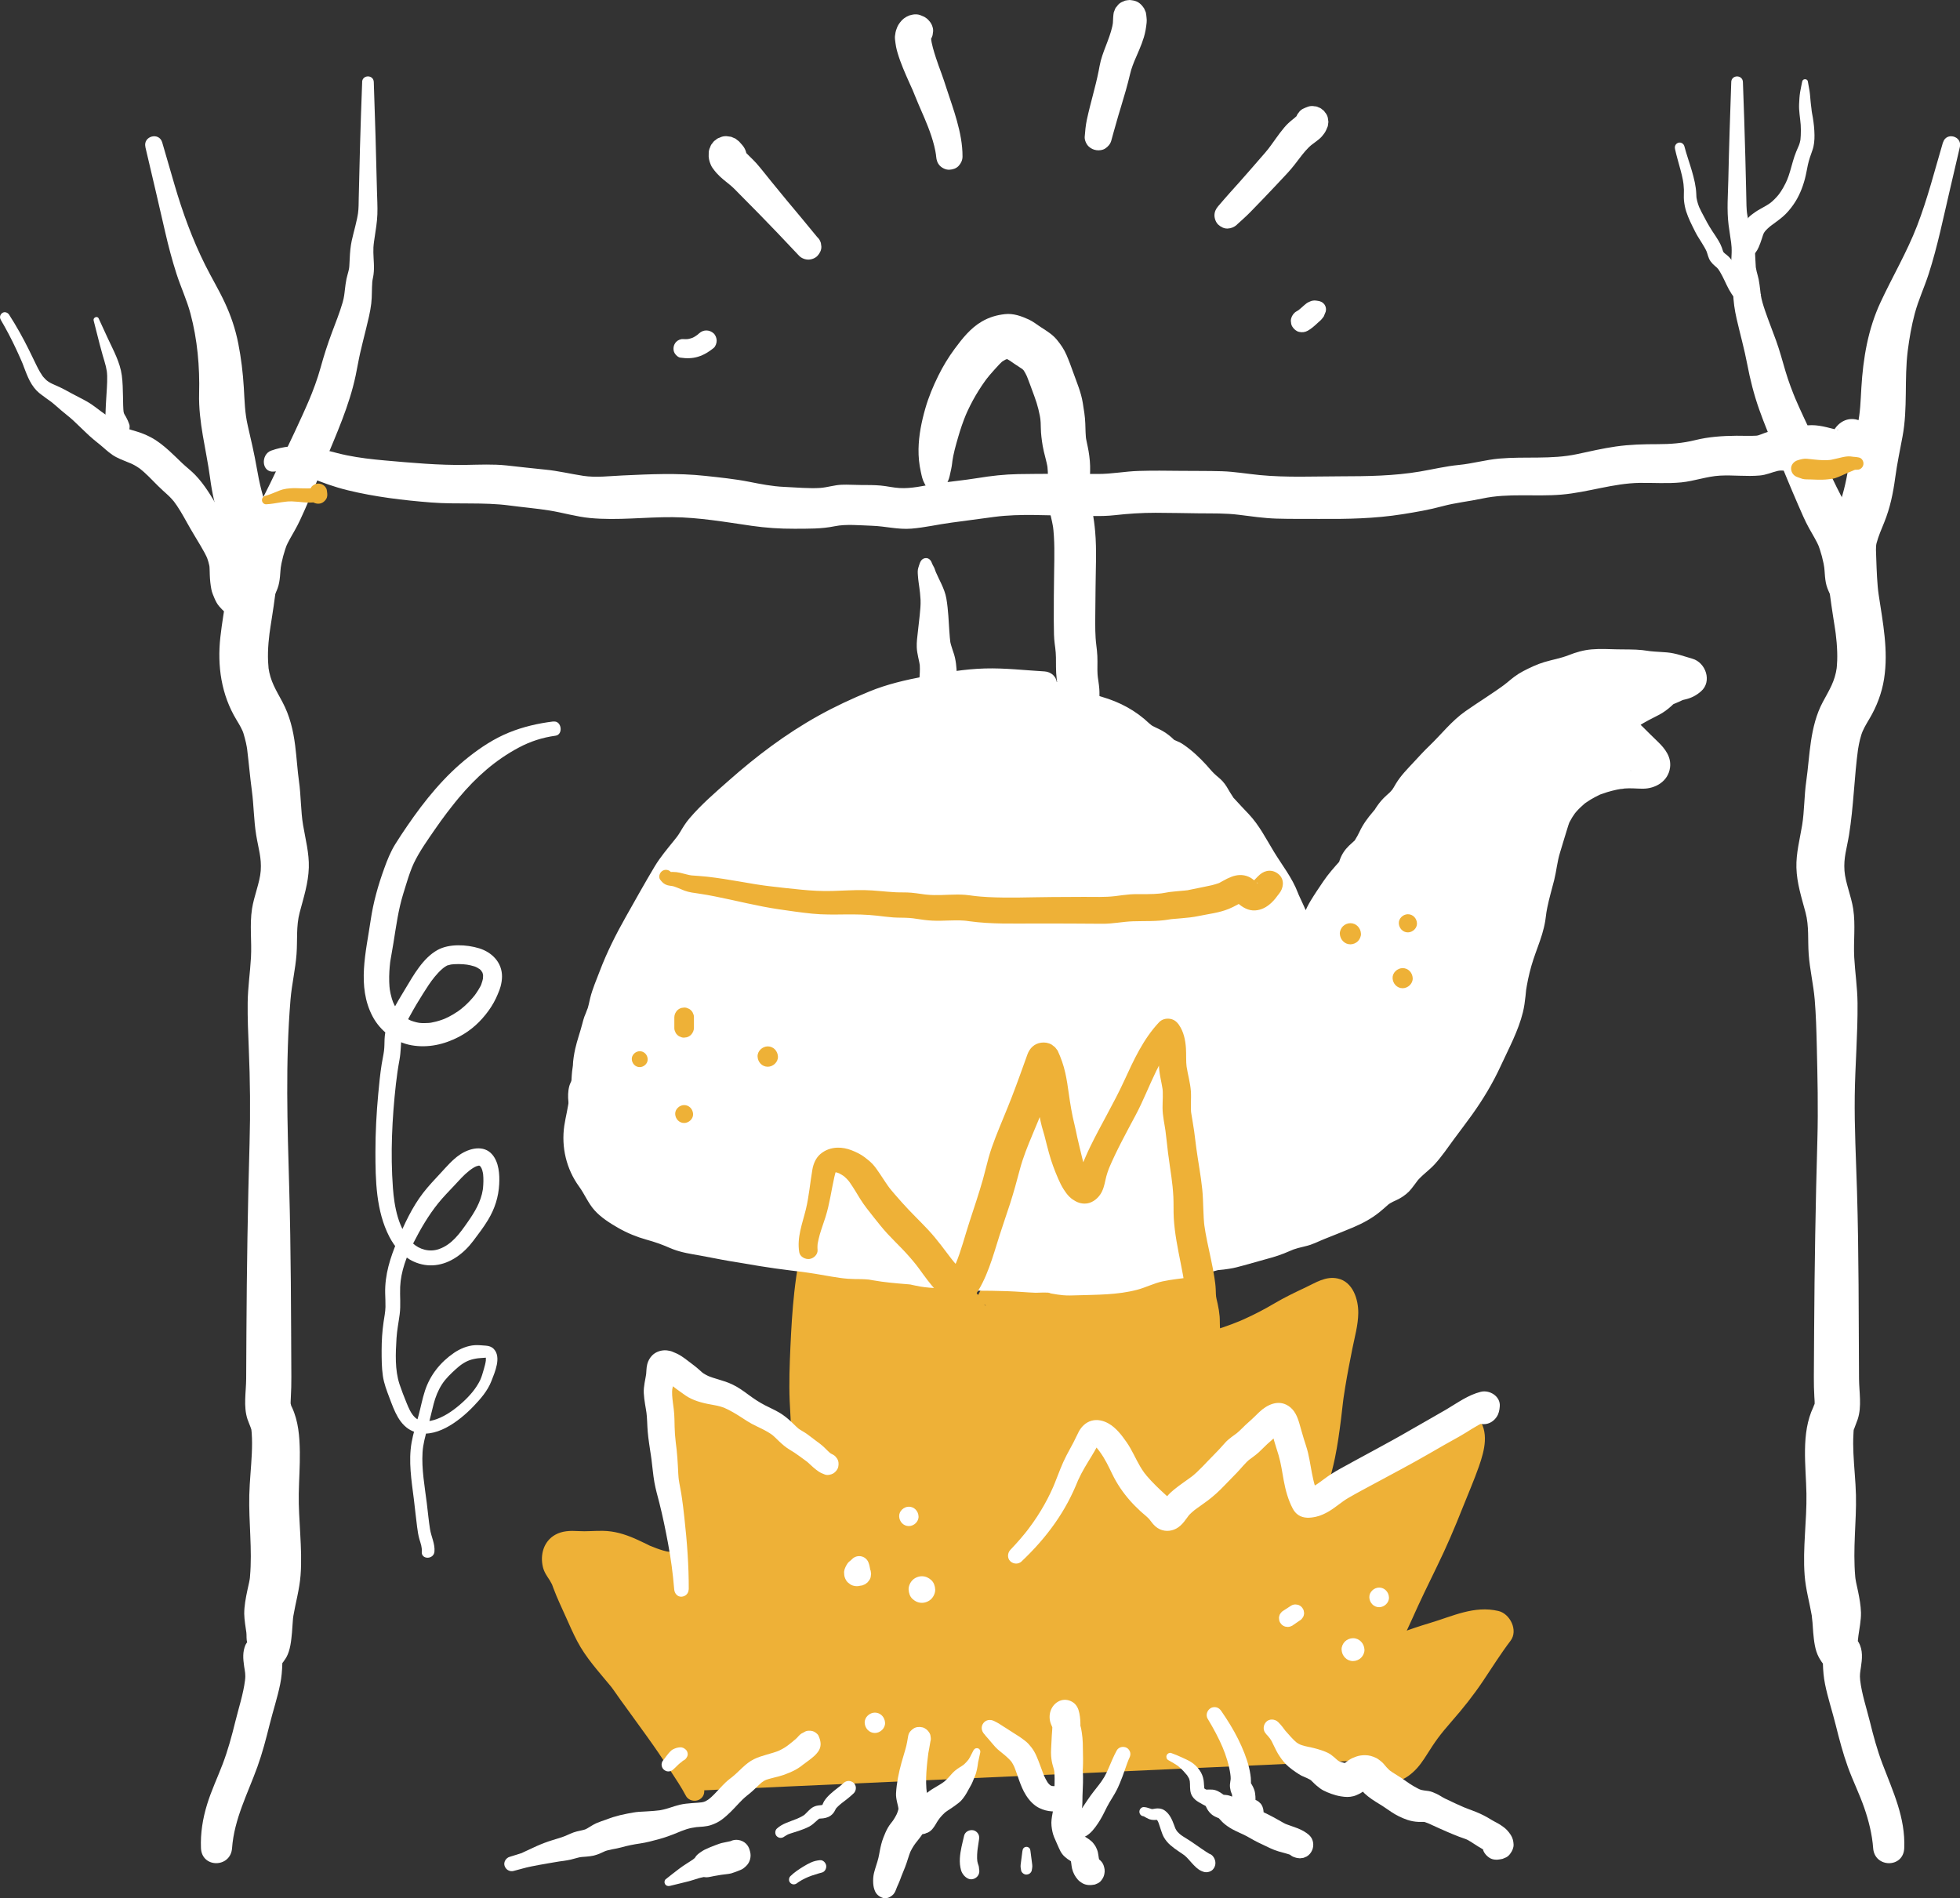
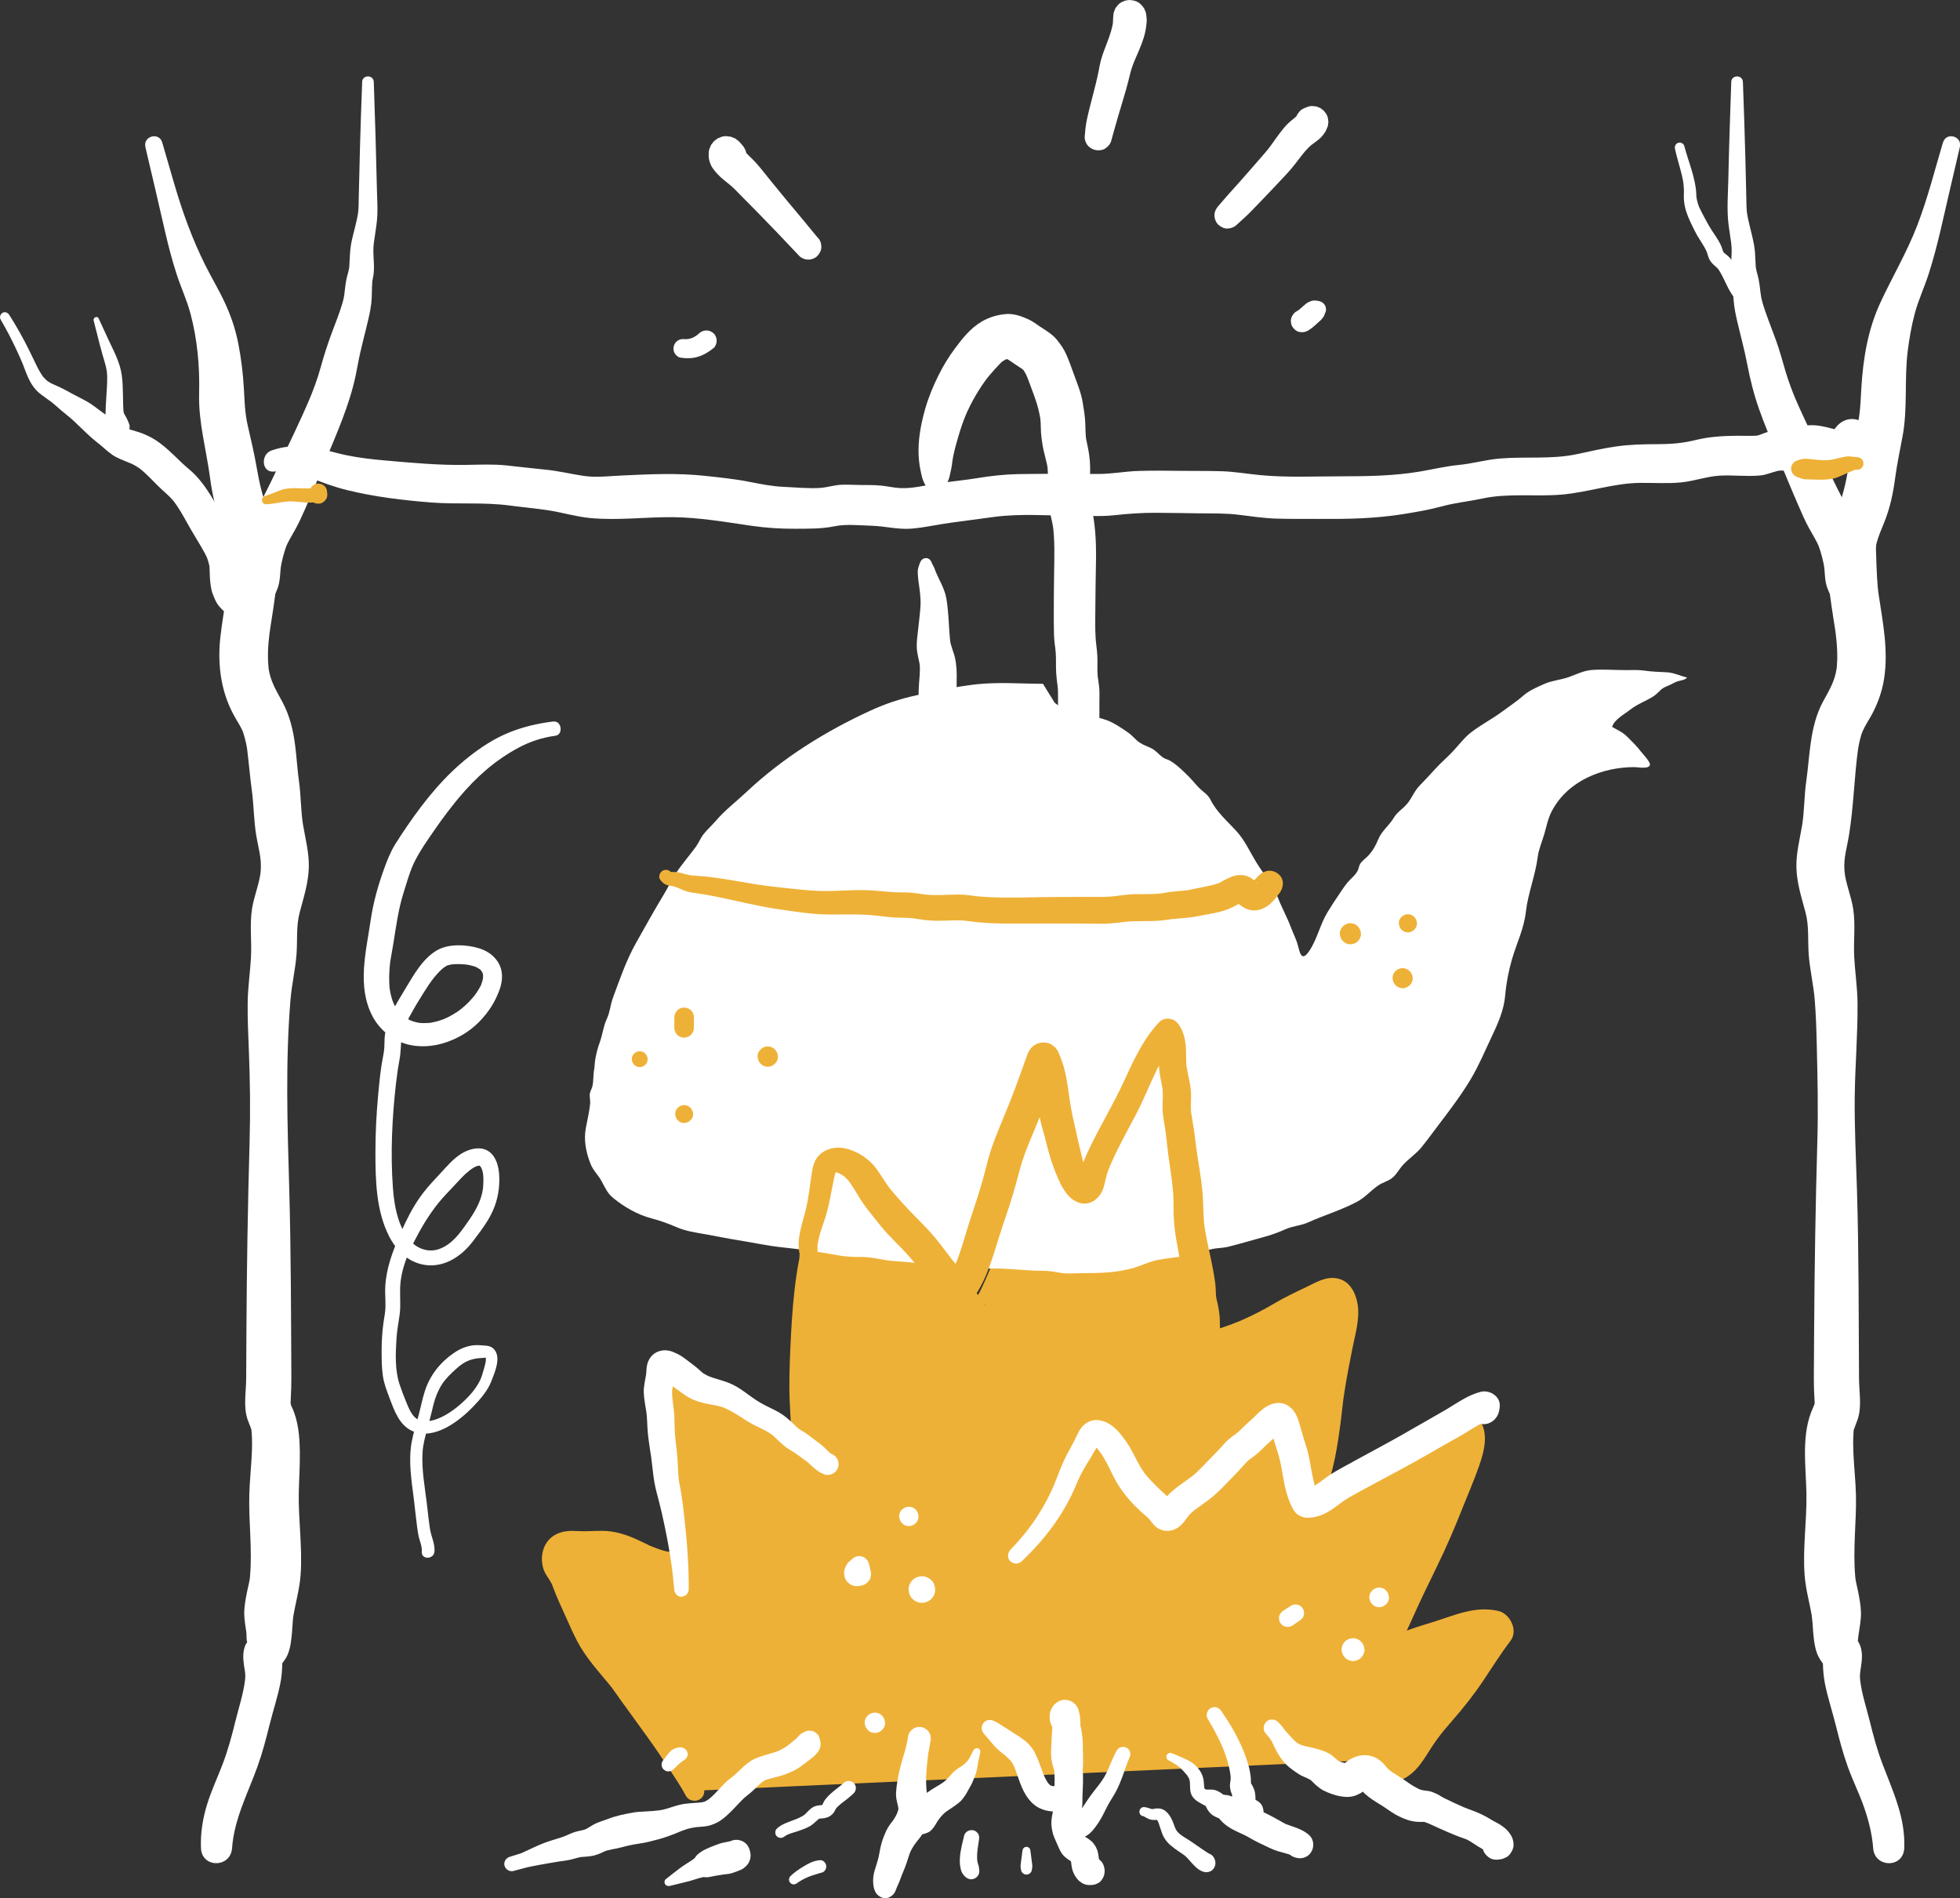
<svg xmlns="http://www.w3.org/2000/svg" id="Layer_2" data-name="Layer 2" viewBox="0 0 956.59 926.51">
  <rect x="0" y="0" width="956.59" height="926.51" fill="#333333" stroke="none" />
  <defs>
    <style>
      .cls-1 {
        fill: #eeb137;
      }

      .cls-2 {
        fill: #fff;
      }
    </style>
  </defs>
  <g id="ARTWORK">
    <path class="cls-1" d="M339,874c-4.68-9.89-26.8-44.25-32.65-53.48-3.46-5.46-7.91-9.95-11.48-15.32-5.79-8.71-9.03-19.4-13.35-28.89-1.37-3-2.23-6.09-3.72-9.04-.85-1.67-2.64-3.37-3.05-5.2-1.42-6.4,5.07-4.79,9.81-4.74,4.21.04,8.74-.61,12.89-.1,5.86.72,11.27,4.21,16.73,6.35,4.6,1.81,8.38,3.29,13.31,3.3,2.01,0,3.93-.11,5.94.16,2.77.37,6.5,2.88,9.2,1.65,1.43-3.96-1.42-7.89-1.81-11.81-.38-3.83.47-7.22-.32-11.1-1.72-8.47-2.61-17.54-3.41-26.2-.43-4.69-1.18-9.06-2.43-13.58-1.11-4.03-.76-8.01-1.81-11.96-1.25-4.71-3.72-12.43-.92-17.11,5.61-1.26,13.4,7.01,18.17,9.21,4.91,2.27,10.37,3.63,15.21,6.03,5.06,2.51,9.79,6.06,14.1,9.66,2.46,2.06,11.21,10.03,14.82,9.4,2.02-9.62.24-21.56.24-31.32,0-14.9.79-29.31,2.1-44.08.55-6.28,1.44-12.84,2.7-19,.95-4.67.34-9.32,1.32-13.94,1.67-7.91,4.88-15.34,5.5-23.37,7.37-1.65,15.01,11.91,18.94,17.1,4.89,6.46,11.45,11.36,17.15,17.11,5.61,5.66,10.89,11.45,17.37,15.93,2.52,1.74,5.25,3.38,7.6,5.31,2.88,2.36,4.79,8.47,8.07,9.88,6.99,3.01,12.68-12.04,14.88-17.11,4.29-9.89,8.7-19.86,13.3-29.6,2.64-5.59,5.69-11.18,8.59-16.63,4.69-8.79,8.86-18.45,14.48-26.66,4.44-6.5,8.63-18.52,15.26-22.91,4.73,2.3,5.82,10.94,7.7,15.47,2.13,5.12,2.7,10.5,4.95,15.69,5.85,13.49,10.82,28.01,12.22,42.69.67,7.08,3.16,12.84,5.69,19.42,1.5,3.9,3.56,7.78,4.74,11.76.73,2.46.62,5.09,1.42,7.5.73,2.19,2.59,4.24,3.51,6.42.78,1.83,1.04,5.09,2.24,6.64,2.7,3.5,6.37,2.5,10.28,1.32,12.09-3.65,23.5-8.8,34.26-15.37,5.29-3.23,10.81-5.37,16.32-8.12,4.25-2.12,6.43-3.84,7.75,1.77,1.11,4.71-.57,10.45-1.48,15.01-2.28,11.4-4.6,22.94-5.87,34.51-1.14,10.3-2.44,19.66-5,29.71-1.47,5.78-4.98,15.38-2.93,21.31,4.82-2.76,9.31-4.93,14.59-6.65,8.18-2.65,14.55-6.8,21.84-11.11,7.12-4.21,14.93-6.8,21.9-11.4,6.7-4.41,10.43-8.09,18.4-9.98,2.93,3.07-2.67,16.96-4.1,20.41-4.21,10.13-7.99,20.56-12.53,30.54-5.15,11.32-11.17,22.33-16.09,33.72-2.69,6.23-5.56,12.12-8.68,18.13-1.41,2.72-3.99,6.18-3.91,9.36,9.57.3,20.27-6.17,29.5-8.43,8.97-2.19,20.86-8.88,30.26-6.47-8.53,11.17-15.42,24.36-24.81,34.72-4.73,5.22-9.04,10.45-13.06,16.3-2.83,4.12-6.3,11.38-11.38,13.12l-1.91-1.26" />
    <path class="cls-1" d="M343.2,871.55c-2.35-5.5-5.36-10.75-8.24-15.98-3.96-7.18-7.9-14.37-11.83-21.56-1.72-3.15-3.23-6.7-5.29-9.63-.69-.98.14.49.21.67-.46-1.24-.7-1.63-1.23-2.56-.33-.57-.67-1.14-1-1.71-.66-1.14-1.32-2.29-1.97-3.43-2.49-4.34-5.51-8.27-8.38-12.34-1.59-2.25-3.07-4.56-4.35-7-.6-1.14-1.17-2.3-1.7-3.48-.14-.3-1.17-2.7-.3-.61-.3-.72-.59-1.44-.87-2.16-2.31-5.89-4.18-11.97-6.68-17.78-.3-.71-.61-1.41-.93-2.11-.04-.08-1.02-2.43-.45-.98.58,1.48-.37-1.02-.39-1.05-.29-.76-.58-1.52-.88-2.27-1.27-3.14-2.58-6.11-4.65-8.8l-.33-.59c.54.84.79,1.75.74,2.75-.04-1.89-.57,2.28-.25,1.12-.19.67-2.01,3.57-3.54,4.5,1.35-.82-2.66.91-1.05.47,1.45-.39-1.58.26-1.44.18.26-.15,1.07-.04,1.36-.04.97,0,1.94.07,2.91.12,2.52.12,5.03-.03,7.55-.16,1.35-.07,2.71-.14,4.06-.12.66,0,1.34.1,2,.07.76.06.53.02-.7-.14.51.08,1.01.18,1.51.3,1.27.29,2.48.73,3.71,1.15,2.48.86-1.87-.88.54.21.6.27,1.2.54,1.8.82,3.27,1.5,6.57,2.95,9.95,4.19,6.11,2.25,12.13,3,18.63,2.82,2.47-.07-.36-.01-.26-.12.13-.14,1.64.46,1.82.51,1.07.34,2.12.76,3.22,1.02,5.9,1.37,13.15.07,15.13-6.64,1.02-3.45.78-7.1-.21-10.52-.34-1.17-.79-2.29-1.14-3.45-.17-.56-.58-1.47-.53-2.07-.18,2.27.08-.51.08-1.05-.01-3.95-.04-7.59-.85-11.5-.68-3.33-1.27-6.67-1.77-10.03-.02-.13-.41-2.93-.16-1.06-.11-.85-.22-1.71-.33-2.56-.21-1.7-.41-3.41-.6-5.11-.44-3.92-.88-7.84-1.63-11.71-.66-3.37-1.74-6.61-2.51-9.95-.36-1.55-.19-.85-.12-.44-.18-1.13-.25-2.28-.39-3.41-.26-2.14-.54-4.24-1.09-6.33-.64-2.41-1.28-4.8-1.79-7.23-.44-2.13,0,1.57-.09-.58-.03-.65-.09-1.3-.08-1.96,0-.56.47-2.21-.03-.42.08-.39.18-.78.3-1.16-.44.94-.46,1.02-.06.26-1.55,1.19-3.1,2.38-4.65,3.57-1.32.13-1.56.18-.7.15.84.06.63.02-.63-.1.09.43,3.04.38.64.08,1.12.14,2.69,1.44,3.6,2.03,2.48,1.61,4.78,3.49,7.27,5.07,3.06,1.95,6.6,3.03,9.94,4.39,3.3,1.34,6.16,2.48,9.85,4.84.92.59,1.82,1.2,2.71,1.84.25.18,2.1,1.59.89.64,1.71,1.34,3.31,2.79,4.96,4.2,1.53,1.31,3.04,2.64,4.59,3.92,4.45,3.68,10.82,9.36,17.11,8.7,3.75-.39,7.8-2.49,8.64-6.58,1.73-8.44,1.37-16.92.97-25.46-.4-8.79-.15-17.59.26-26.37.43-9.07,1.08-18.14,1.99-27.17.1-.97.2-1.93.31-2.9.06-.5.48-3.7.19-1.65.31-2.22.66-4.43,1.06-6.63.9-4.97,1.62-9.83,1.88-14.89.03-.58.06-1.16.11-1.74.07-.8.29-1.88.02-.49.24-1.25.52-2.48.84-3.71.58-2.28,1.26-4.54,1.92-6.8,1.57-5.36,2.8-10.69,3.31-16.27l-7.08,9.3c-2.96.54-2.01.19-1.29.21,1.45.05-1.31-.21-1.29-.2,2.18.43-1.43-.94-.19-.2.52.31,1.12.82,1.67,1.04-1.54-.61-1.41-1.18-.72-.53.4.38.82.73,1.21,1.12,1.11,1.09,2.09,2.27,3.09,3.46,1.05,1.25-.36-.39-.42-.56.1.27.51.69.7.94.57.77,1.12,1.55,1.66,2.33,2.04,2.92,4.03,5.84,6.3,8.6,2.82,3.42,6.08,6.44,9.35,9.42,6.62,6.06,12.53,12.91,19.4,18.69,3.89,3.27,8.11,5.99,12.25,8.92,1.27.9-.14-.15-.16-.13.03-.02.8.76.73.7.8.72-.31.58-.51-.7.03.2.59.87.66.97.99,1.52,1.88,3.1,2.96,4.56,3.26,4.39,7.48,7.66,13.22,7.61,4.42-.04,8.58-2.32,11.58-5.45,4.35-4.53,6.92-10.3,9.34-15.99,3.62-8.51,7.4-16.97,11.28-25.36,3.99-8.63,8.56-16.93,12.88-25.39,2.38-4.65,4.64-9.37,7.13-13.96,2.22-4.09,4.89-7.87,7.2-11.89,2-3.48,3.72-7.11,5.72-10.58.48-.83.98-1.66,1.49-2.47.26-.41,1.6-1.86,1.58-2.3.03.69-1.29,1.53-.43.58.39-.43.75-.87,1.16-1.28.26-.26.54-.5.8-.77,1.23-1.27-1.83,1.28-.31.22h-9.9c1.51.82-.02.61-.42-.44.04.11.66.71.68.72-1.58-1.04-1.01-1.57-.5-.49.19.4.43.81.64,1.21.94,1.71-.55-1.78-.2-.51.13.46.34.92.5,1.37.35,1.01.65,2.03.96,3.06,1.34,4.46,2.97,8.78,4.18,13.29.64,2.41,1.37,4.77,2.32,7.08.53,1.3,1.1,2.58,1.65,3.87-.15-.34-.73-1.77-.02-.03.64,1.56,1.27,3.11,1.88,4.68,2.03,5.25,3.85,10.59,5.32,16.03.73,2.71,1.38,5.44,1.93,8.2.24,1.24.47,2.47.67,3.72.11.69.23,1.38.31,2.07-.29-2.39.02.42.06.71.66,6.1,1.89,11.74,4.05,17.48,1.17,3.12,2.39,6.22,3.69,9.28.55,1.3,1.12,2.6,1.69,3.9.76,1.73.15.36.01,0,.36.91.72,1.83,1.04,2.76.33.99.95,2.37.86,3.44l-.14-1.08c.15,1.12.3,2.24.45,3.36.08.5.14,1.01.25,1.51.68,3.18,2.39,6.26,4.23,8.93.85,1.24-.54.14-.15-.56-.09.16.34,1.17.4,1.41.24.91.42,1.85.71,2.74,1.29,3.94,3.66,7.53,7.38,9.57,5.92,3.24,12.2,1.8,18.25-.14,11.04-3.53,21.77-8.29,31.77-14.15,4.79-2.8,9.62-5.29,14.66-7.62,2.05-.95,4.06-1.97,6.09-2.97,2.3-1.14-2.09.51.03.04-2.33.52-3.71.16-5.73-1-1.27-.43-2.22-1.23-2.84-2.4.44.83.31.5-.39-.98-.03.04.38,1.36.35,1.25.6,2.19.19-1.99,0,.33-.04.5,0,1.03-.02,1.53,0,.08-.2,2.62-.05,1.03.16-1.59-.17.94-.19,1.03-.09.51-.2,1.02-.3,1.53-.3,1.46-.63,2.91-.93,4.36-1.2,5.86-2.35,11.74-3.39,17.64-1.29,7.31-2.27,14.66-3.12,22.03-.16,1.4-.33,2.79-.51,4.19-.05.36-.34,3.14-.09.7-.08.82-.23,1.64-.35,2.46-.45,3-.96,5.98-1.55,8.96-1.08,5.46-2.67,10.75-4.02,16.14-1.5,5.96-2.66,12.61-.77,18.62,1.89,6.04,8.73,9.05,14.36,5.84,1.64-.93,3.3-1.84,4.99-2.69.94-.47,1.9-.9,2.85-1.36,1.88-.89-1.56.54.59-.25,4.1-1.51,8.19-2.9,12.18-4.69,6.66-2.99,12.61-7.21,19.06-10.58,6.66-3.48,13.67-6.2,19.92-10.45,2.58-1.75,5.06-3.64,7.73-5.26,1.02-.62,2.78-2.04,3.96-2.08l-1.09.47c.43-.17.87-.33,1.31-.47.95-.32,1.92-.58,2.89-.82-3.17-.84-6.34-1.67-9.5-2.51-1.01-1.2-1.42-1.99-1.97-3.38.08.19.11.4.16.6-.74-3.1-.2-1.91-.23-.76-.03,1.06-.63,2.5.12-.39-.19.71-.27,1.47-.44,2.19-.63,2.71-1.51,5.37-2.47,7.98-2.47,6.73-5.33,13.32-8,19.98-.86,2.15-1.73,4.31-2.62,6.45-.22.54-.44,1.07-.67,1.6.15-.36.73-1.7-.03.05-.52,1.19-1.04,2.38-1.57,3.57-1.9,4.23-3.93,8.39-5.98,12.55-4.16,8.42-8.2,16.86-12.06,25.41-2.06,4.57-4.27,9.07-6.57,13.53-2.66,5.16-5.88,9.84-6.06,15.87-.16,5.44,4.68,9.85,9.94,9.94,11.59.19,21.54-6.03,32.44-8.87,4.76-1.24,9.31-3.17,13.98-4.68,1.14-.37,2.28-.71,3.44-1.02,1.21-.32,2.99-.35,4.1-.89-.78.38-1.92.2-.28.08.55-.04,1.1-.07,1.65-.07.5,0,1.46.19,1.94.08l-1.37-.19c.42.07.83.16,1.24.26l-5.92-14.54c-4.31,5.69-8.14,11.72-12.07,17.67-1.9,2.87-3.82,5.73-5.85,8.52-.46.64-.94,1.27-1.41,1.9-1.35,1.83.94-1.12-.38.48-1.16,1.4-2.32,2.8-3.53,4.16-5.2,5.81-10.21,11.84-14.59,18.31-1.43,2.11-2.67,4.32-4.11,6.42-.24.35-.48.69-.73,1.03-.63.84-.5.68.39-.51-.07-.03-1.15,1.29-1.22,1.36-.21.21-.42.42-.64.62-.56.5-.27.29.88-.62-.42.1-3.36,1.56-.06.3,2.52.33,5.05.66,7.57.99-.64-.42-1.28-.84-1.91-1.26-4.3-2.83-11.06-1-13.45,3.53-2.6,4.92-1.07,10.42,3.53,13.45,1.38.91,2.6,1.79,4.26,2.25,2.92.8,5.47.06,8.08-1.18,1.76-.84,3.34-2.05,4.79-3.35,2.76-2.46,4.91-5.67,6.87-8.78,1.67-2.64,3.35-5.24,5.2-7.76.23-.32,2.4-3.11.99-1.33.69-.87,1.38-1.73,2.08-2.59,1.23-1.5,2.49-2.98,3.78-4.44,5.48-6.23,10.57-12.66,15.2-19.55,4.42-6.59,8.62-13.32,13.43-19.65,3.85-5.06-.24-13.21-5.92-14.54-11.86-2.78-22.38,2.59-33.44,5.87-5.08,1.51-9.98,3.17-14.94,5.06-2.6.99-5.21,1.95-7.89,2.68-.98.27-3.12.31-3.91.88,1.36-.16,1.65-.2.89-.11-.35.04-.7.07-1.04.09-.69.04-1.38.05-2.07.04l9.94,9.94c.05-1.85-.02.65-.12.71.28-.16.14-1.08.42-1.3-.63.51-.72,1.51-.11.44.24-.41.45-.84.69-1.26,1.1-1.96,2.17-3.92,3.19-5.93,2.14-4.22,4.19-8.49,6.11-12.82,3.93-8.86,8.16-17.54,12.41-26.25,4.51-9.23,8.55-18.65,12.32-28.2,2.68-6.77,5.62-13.47,8.03-20.35,2.75-7.86,5.23-17.08-.67-24.09-2.23-2.65-6.33-3.3-9.5-2.51-6.91,1.72-12.52,5.31-18.27,9.3-6.41,4.44-13.48,7.36-20.39,10.89-6.61,3.38-12.67,7.71-19.44,10.79-.36.16-.72.33-1.08.48,1.12-.47,1.16-.49.12-.07-.9.32-1.79.66-2.69.97-1.8.61-3.57,1.23-5.33,1.95-4.13,1.69-8.1,3.6-11.99,5.81,4.79,1.95,9.58,3.9,14.36,5.84-.12-.4-.19-1.33-.42-1.65.75,1.06.12,1.99.16.81.03-1.08.02-2.14.11-3.21.18-2.33-.49,2.23.03-.09.1-.45.17-.91.26-1.36.28-1.36.62-2.7.98-4.04,1.24-4.66,2.55-9.26,3.51-13.99,1.28-6.27,2.17-12.61,2.96-18.96.34-2.71.62-5.43.95-8.14.09-.74.18-1.48.28-2.22-.26,1.96.01-.02.08-.51.24-1.63.49-3.26.76-4.88,1.01-6.21,2.22-12.38,3.45-18.55,1.14-5.72,2.83-11.58,2.9-17.44.08-6.64-2.58-15.29-10.02-16.89-5.91-1.27-10.73,2.03-15.83,4.42-5.15,2.42-10.18,4.83-15.08,7.73-4.81,2.85-9.77,5.43-14.87,7.72-.62.28-1.25.54-1.87.82-1.48.67,2.15-.86-.29.12-1.26.51-2.53,1.01-3.8,1.5-2.69,1.01-5.4,1.94-8.14,2.8-1.03.32-2.07.65-3.11.92l-.63.16c-1.08.21-.83.21.76-.02.09.04-1.14,0-1.18.05.49.08.98.15,1.47.23-.99-.28-.75-.14.73.41.3.19,1.56,1.62.51.36l.79,1.02c.58,1.52.69,1.77.33.76-.15-.61-.34-1.22-.49-1.83-.68-2.74-1.73-5.31-3.22-7.71-.26-.43-.54-.84-.8-1.27l-.38-.64c-.51-.98-.48-.85.08.4-.17-.12-.37-1.4-.38-1.47-.58-2.21.2,1.67-.1-.42-.49-3.42-1.06-6.36-2.35-9.56-.74-1.84-1.54-3.66-2.33-5.47-.34-.78-.7-1.55-1.02-2.34.66,1.59-.03-.16-.27-.78-1.96-5.06-3.74-10.03-4.93-15.33-.59-2.65.16,2.07-.1-.7-.05-.55-.11-1.11-.17-1.66-.22-1.98-.49-3.95-.78-5.92-.45-3.05-1.04-6.07-1.75-9.07-1.49-6.3-3.47-12.48-5.75-18.54-1.29-3.41-2.68-6.78-4.11-10.14-.12-.28-1.12-2.86-.32-.74-.29-.78-.59-1.56-.85-2.35-.51-1.56-.93-3.15-1.35-4.74-1.27-4.79-2.98-9.44-4.47-14.17-1.83-5.83-4.51-11.93-10.17-14.99-2.93-1.58-7.01-2.01-9.9,0-6.84,4.73-10.8,11.85-14.58,19.05-3.74,7.11-8.31,13.7-11.98,20.86-4.25,8.3-8.64,16.54-12.86,24.85-4.41,8.68-8.32,17.62-12.24,26.52-2.57,5.85-4.82,11.98-7.94,17.57-.39.69-.79,1.37-1.21,2.04-.2.31-1.7,2.35-.54.88,1.14-1.46-.37.36-.63.63-.21.21-.46.39-.65.61-.72.86,2.06-1.43.82-.65-1.83,1.15,1.93-.53.6-.21,3.14-.75,2.3-.18,1.52-.21-1.4-.06,1.62.24,1.5.22-1.27-.24,1.12.49,1.17.52,2.23,1.34,1.29,1.18.81.63-.08-.09-.57-.72-.73-.79.88,1.17,1.11,1.45.67.84-.17-.24-.34-.49-.5-.74-.89-1.35-1.68-2.76-2.61-4.08-1.9-2.69-3.57-4.25-6.19-6.21-1.66-1.24-3.39-2.37-5.11-3.51-.87-.58-1.75-1.17-2.6-1.78-.24-.17-1.6-1.22-.63-.45,1.03.81-.71-.6-.9-.75-6.89-5.76-12.83-12.58-19.48-18.61-1.84-1.66-3.67-3.33-5.42-5.08-.83-.83-1.64-1.67-2.43-2.54-.35-.39-.69-.78-1.03-1.17-.22-.26-1.95-2.36-.84-.99.97,1.2-.37-.55-.6-.88-.48-.68-.95-1.36-1.42-2.04-.97-1.39-1.94-2.78-2.96-4.13-6-7.97-13.34-15.66-24.26-13.62-4.39.82-6.73,5.3-7.08,9.3-.05.52-.05,1.13-.16,1.65.07-.35.34-1.96-.02-.11-.18.95-.36,1.89-.57,2.83-.49,2.15-1.08,4.27-1.69,6.39-1.36,4.74-2.75,9.42-3.3,14.34-.23,2.03-.29,4.05-.37,6.09-.04,1.17-.11,2.33-.21,3.49.03-.4.33-1.8-.04.1-.1.54-.21,1.08-.31,1.62-.89,4.81-1.56,9.67-2.1,14.54-.99,8.93-1.51,17.95-1.91,26.93-.39,8.7-.71,17.47-.36,26.18.17,4.41.53,8.82.68,13.24.08,2.34.1,4.69,0,7.03-.04,1.01-.13,2.02-.2,3.03-.13,1.73.03.15.06-.18-.07.72-.24,1.44-.37,2.15,2.88-2.19,5.76-4.39,8.64-6.58-1.33.16.13-.51,1.15.27-.09-.07-.99-.34-1.08-.32.95-.18,2.01.95.53.16-.44-.23-.87-.48-1.29-.74-.91-.56-1.8-1.17-2.66-1.8-.15-.11-.65-.59-.88-.65,1.08.84,1.25.97.51.4-.28-.22-.55-.44-.82-.66-4.06-3.28-8-6.63-12.4-9.48-5.93-3.85-12.33-6.28-19.04-8.39-2.78-.88-3.67-1.11-5.85-2.46-2.13-1.32-4.09-2.9-6.14-4.34-4.6-3.23-10.6-6.51-16.4-4.82-8.11,2.36-7.43,13.67-6.19,20.1.48,2.51,1.25,4.95,1.8,7.44.54,2.48.01-1.2.17,1.31.06.85.13,1.71.2,2.56.18,2.15.41,4.31.84,6.43.34,1.63.75,3.23,1.04,4.87.14.8.27,1.59.38,2.39-.25-1.79.08.84.09.98.33,3.32.48,6.66.76,9.98.31,3.7.67,7.4,1.12,11.08.31,2.48.64,4.96,1.02,7.43.13.84.27,1.67.41,2.51.1.55.2,1.1.3,1.65-.12-1.03-.14-1.01-.05.04-.09,3.95-.42,7.87.29,11.79.3,1.67.85,3.24,1.31,4.87.16.57.56,1.49.51,2.09-.15-1.31-.21-1.44-.18-.38.22-1.32.19-1.45-.09-.39,2.18-2.18,4.36-4.36,6.53-6.53-1.5.51.53-.02.76-.03,2.04-.01,1.35.27.62.03-.86-.29-1.71-.57-2.57-.88-2.6-.96-5.3-1.36-8.07-1.47-.99-.04-1.98-.02-2.96-.03-.55,0-1.09-.02-1.64-.06-.37-.02-1.96-.35-.64-.04,1.32.31-.24-.09-.56-.17-.48-.11-.96-.23-1.43-.37-1.08-.31-2.14-.67-3.19-1.06-.98-.37-1.95-.76-2.91-1.15-1.9-.77-.06.07.17.07-.3,0-1.08-.5-1.41-.65-2.14-1.01-4.25-2.08-6.42-3.02-5.1-2.2-9.98-3.68-15.61-3.78-4.04-.07-8.06.38-12.11.12-3.8-.24-7.75-.13-11.16,1.8-5.64,3.19-7.46,9.73-6,15.77.61,2.53,1.99,4.41,3.37,6.51.34.52,1.57,3.04.66.94.43.99.78,2.02,1.16,3.03,1.77,4.76,3.98,9.31,6.04,13.94,1.75,3.93,3.47,7.85,5.46,11.66,4.32,8.25,10.43,14.79,16.28,21.92.11.14,1.13,1.42.6.73-.53-.7.46.64.56.78.25.35.5.71.76,1.07.51.72,1.02,1.45,1.53,2.17.58.83,1.18,1.64,1.75,2.48.58.87,1.37,1.77,1.89,2.62-.94-1.53-.27-.4.29.37,3.43,4.7,6.84,9.41,10.23,14.14,4.37,6.09,7.35,10.47,11.57,16.9,2.66,4.06,5.39,8.13,7.66,12.42,1.22,2.32,4.45,3.02,6.64,1.74,2.49-1.46,2.78-4.22,1.74-6.64h0Z" />
    <path class="cls-2" d="M70.95,71.77c3.29,13.82,6.48,27.67,9.67,41.51,1.58,6.87,3.37,13.7,5.54,20.41,2.09,6.49,5.03,12.73,6.79,19.33,3.39,12.7,4.57,25.94,4.23,39.04-.37,14.01,3.48,27.31,5.33,41.08,1.01,7.54,2.48,14.69,5.34,21.76,1.27,3.14,2.66,6.26,3.57,9.53.66,2.34.46,4.78.35,8.04-.21,6.02-.46,12.93-1.18,17.73-1.04,6.91-2.26,13.8-3.04,20.75-1.56,14.1.44,28.12,7.87,40.39,1.45,2.39,2.93,4.89,3.45,6.76.42,1.48.86,2.95,1.18,4.45.14.64.25,1.28.38,1.92l.21,1.28c-.09-.78-.09-.75,0,.09.82,6.67,1.38,13.35,2.28,20.02.96,7.15.94,14.48,2.11,21.66,1.1,6.77,2.68,11.04,2.22,17.5-.41,5.65-3.3,12.38-4.25,18.55-1.22,7.97-.07,15.74-.51,23.72-.41,7.42-1.53,14.71-1.61,22.18-.08,7.49.23,14.97.55,22.45.65,15.41.81,30.69.37,46.1-.88,30.61-1.36,61.24-1.53,91.86-.04,7.69-.07,15.37-.12,23.06-.04,6.5-1.43,13.45.64,19.76.43,1.32,1.05,2.57,1.5,3.88.46,1.36.41.87.55,2.8.25,3.33.21,6.68.06,10.02-.3,6.78-1.06,13.53-1.23,20.31-.32,13.28,1.52,26.53.34,39.81-.13,1.46,0,.45.03.13-.11.89-.28,1.78-.45,2.65-.26,1.32-.59,2.62-.87,3.94-.78,3.72-1.54,7.65-1.52,11.46.02,2.79.78,7.22,1.04,9.1.2,1.45-.11,3.57.47,4.85.9,1.97,1.62-3.11,1.7-2.87.04.11-2.34,3.48-2.56,3.97-1.52,3.48-1.22,6.91-.69,10.57.35,2.42.8,3.78.43,6.77-.84,6.75-3.15,13.69-4.77,20.3-1.7,6.92-3.57,13.81-6.1,20.48-2.52,6.65-5.58,13.05-7.66,19.86-2.13,6.96-3.27,14.03-2.97,21.32.41,9.82,14.46,9.69,15.17,0,1.04-14.27,7.61-26.53,12.37-39.72,2.42-6.7,4.21-13.6,5.93-20.5,1.65-6.63,3.83-13.16,5.19-19.86.68-3.31.94-6.58,1.04-9.94.02-.51.2-1.35.08-1.84-.6-2.42-.51,3.22-1.35,2.69.5.32,3.01-3.57,3.28-4.07,1.92-3.5,2.34-8.11,2.71-12.01.13-1.4.19-2.82.3-4.22.07-.92.12-1.83.21-2.74.03-.32.33-2.22.11-.91,1.15-6.77,3.04-13.18,3.57-20.11.52-6.71.2-13.47-.16-20.18-.35-6.54-.83-13.07-.72-19.62.11-6.79.62-13.56.52-20.36-.11-7.47-.67-15.04-3.88-21.88-.06-.13-.97-1.85-.32-.6-.05-.1-.38-1.9-.32-.85.06,1.14.03-.89.02-.89.06-.85.06-1.71.11-2.56.19-3.27.26-6.5.25-9.78-.16-30.83-.17-61.71-1.05-92.53-.87-30.52-1.89-61.23.64-91.72.62-7.45,2.39-14.74,2.94-22.18.51-6.89-.25-13.59,1.53-20.3,1.92-7.26,4.23-14.32,4.46-21.9.21-7.04-1.63-13.89-2.8-20.78-1.13-6.65-1-14.46-2.02-21.54-.71-4.92-1.09-11.38-1.84-17.26-.95-7.53-2.63-14.53-6.23-21.29-3.19-5.99-5.86-9.97-6.83-16.88.2,1.43-.14-2.33-.16-2.79-.07-1.55-.08-3.1-.04-4.64.08-3.13.37-6.25.76-9.35-.16,1.26.36-2.44.43-2.91.24-1.58.49-3.17.74-4.75.6-3.78,1.15-7.57,1.64-11.37.83-6.52.99-13.02,1.14-19.58.17-7.61-1.78-14.07-4.62-21.02-2.78-6.81-4.31-13.61-5.56-20.85-1.21-6.98-2.81-13.8-4.4-20.7-1.47-6.37-1.53-11.98-1.93-18.57-.43-7.21-1.3-14.43-2.7-21.51-1.4-7.11-3.59-13.59-6.66-20.15-2.89-6.19-6.41-12.02-9.46-18.13-6.33-12.67-11.12-25.91-15.08-39.48-1.99-6.8-3.92-13.62-5.93-20.41-1.55-5.25-9.46-3.07-8.19,2.26h0Z" />
    <path class="cls-2" d="M176.76,40.04c-.38,10.77-.82,21.55-1.08,32.32-.13,5.36-.25,10.71-.39,16.07-.07,2.7-.14,5.39-.2,8.09-.06,2.56-.01,5.14-.37,7.68.11-.77-.01.03-.03.16-.06.31-.1.62-.16.93-.1.54-.2,1.07-.31,1.61-.25,1.21-.54,2.41-.84,3.61-.58,2.31-1.2,4.62-1.71,6.95-.61,2.83-.85,5.71-.98,8.6-.05,1.14-.09,2.27-.18,3.41-.02.31-.16,2.4-.05.84-.05.66-.22,1.33-.37,1.98-.29,1.27-.72,2.51-.98,3.79-.36,1.74-.57,3.51-.78,5.27-.07.59-.14,1.18-.21,1.77-.02.2-.18.89-.12,1.01-.05-.11.25-1.62.04-.29-.21,1.27-.44,2.52-.81,3.76-1.47,5.04-3.44,9.93-5.28,14.84-2.08,5.57-3.87,11.15-5.45,16.88-1.56,5.67-3.63,11.19-5.91,16.61l.93-2.21c-4.83,11.42-10.31,22.6-15.62,33.81-2.65,5.6-5.35,11.18-8.23,16.66-2.86,5.42-6.13,10.46-8.31,16.23-1.09,2.88-1.93,5.92-2.6,8.93-.87,3.88-1,7.82-1.51,11.74l.38-2.85c-.53,3.3-2.02,6.3-3.14,9.41-.82,2.28-1.28,4.73-1.33,7.14-.04,1.96.32,3.88.1,5.84l.35-2.58c-.24,1.42-.8,2.68-1.25,4.04-.87,2.6-.59,5.36-.06,7.98.65,3.21,3.91,5.59,6.96,6,3.24.44,6.69-1.07,8.34-4,.21-.37.42-.71.67-1.05l-1.38,1.79c1.07-1.38,2.19-2.69,3.05-4.22.83-1.47,1.54-2.97,2.12-4.56,1.06-2.88.91-6,1.21-9.01l-.36,2.67c.16-1.16.48-2.24.93-3.32l-1.03,2.45c1.45-3.29,3.42-6.27,4.67-9.67,1.36-3.71,1.19-7.71,1.69-11.59l-.38,2.85c.64-4.6,1.88-9.32,3.64-13.61l-1.07,2.55c1.28-3.01,2.97-5.8,4.58-8.64,1.76-3.1,3.21-6.34,4.66-9.59,3.41-7.68,6.62-15.46,9.81-23.23,5.72-13.92,12.07-27.85,15.18-42.65.78-3.69,1.38-7.4,2.22-11.08.88-3.87,1.88-7.72,2.82-11.57,1-4.1,2.06-8.21,2.56-12.4.22-1.85.28-3.71.31-5.58.01-.85.03-1.69.06-2.54.02-.51.05-1.02.09-1.53.03-.37.04-1.92,0-.36.03-1.36.51-2.9.66-4.25.1-.83.17-1.66.19-2.5.06-1.88-.07-3.75-.17-5.62-.09-1.71-.16-3.43-.07-5.15.03-.5.07-1,.13-1.5.02-.15.23-1.78.05-.51.13-.95.27-1.91.42-2.86.56-3.69,1.17-7.38,1.32-11.12.15-3.84-.12-7.71-.2-11.55-.4-17.7-.93-35.39-1.55-53.08-.13-3.67-5.57-3.67-5.7,0h0Z" />
    <path class="cls-2" d="M948.27,69.51c-4.02,13.62-7.5,27.44-12.62,40.7-5.02,12.99-12,24.76-17.85,37.33-6.12,13.14-8.48,27.25-9.35,41.67-.4,6.58-.47,12.22-1.93,18.57-1.59,6.9-3.19,13.72-4.4,20.7-1.25,7.23-2.78,14.03-5.56,20.85-2.84,6.96-4.78,13.39-4.62,21.02.14,6.56.31,13.06,1.14,19.58.49,3.8,1.05,7.59,1.64,11.37.21,1.36.43,2.71.64,4.07.14.9.27,1.8.41,2.7.03.23.28,2.08.13.88.39,3.1.67,6.22.76,9.35.04,1.33.04,2.66,0,3.98-.03.88-.1,1.76-.15,2.65-.02.32-.21,2.04-.04.81-.94,6.88-3.63,10.91-6.83,16.88-6.44,12-6.33,26.56-8.07,38.55-1.03,7.09-.92,14.86-2.02,21.54-1.14,6.9-2.99,13.72-2.8,20.78.2,7.57,2.53,14.66,4.46,21.9,1.78,6.71,1.03,13.41,1.53,20.3.53,7.44,2.31,14.74,2.94,22.18.62,7.46.83,14.96,1.01,22.44.36,15.38.73,30.66.29,46.05-.88,30.89-1.4,61.79-1.58,92.69-.04,7.69-.1,15.38-.14,23.06-.02,3.28.06,6.5.25,9.78.07,1.24.22,2.56.09,3.79.12-1.12-.31.49-.6,1.1-6.1,12.84-3.6,28.49-3.36,42.24.23,13.28-1.88,26.53-.88,39.8.52,6.92,2.4,13.34,3.57,20.11-.26-1.5.24,2.46.27,2.96.12,1.64.2,3.28.35,4.91.37,3.95.8,8.45,2.71,12.01.34.64,2.28,4.04,2.95,3.78l.34.29-1.39-3.29c.1.03.13,2.63.12,2.45.1,3.36.37,6.63,1.04,9.94,1.35,6.69,3.54,13.23,5.19,19.86,1.72,6.9,3.52,13.8,5.93,20.5,2.42,6.72,5.62,13.11,7.97,19.86,2.22,6.38,3.91,13.11,4.4,19.86.71,9.67,14.76,9.84,15.17,0,.62-14.92-5.48-27.6-10.64-41.18-2.53-6.67-4.4-13.56-6.1-20.48-1.62-6.58-3.99-13.57-4.77-20.3-.31-2.66.05-4.17.34-6.17.63-4.21,1.12-8.46-1.1-12.35-.36-.63-.83-1.23-1.28-1.78-2.67-3.27,1.31,2.61.9,2.54-.22-.04.26-3.75.29-4.05.4-3.14,1.34-7.45,1.24-11.27-.09-3.39-.72-6.83-1.39-10.15-.31-1.52-.69-3.03-.99-4.56-.33-1.68-.39-2.37-.42-2.79-.59-6.71-.46-13.43-.18-20.15.27-6.55.69-13.1.53-19.66-.17-6.79-.93-13.54-1.23-20.31-.14-3.11-.19-6.22,0-9.33.05-.84.05-1.9.23-2.74-.08.35-.15.85.19-.16.5-1.51,1.18-2.96,1.67-4.47,2.07-6.3.68-13.27.64-19.76-.2-30.55-.07-61.15-.99-91.69-.46-15.46-1.3-30.98-1.1-46.45.19-15.12,1.51-30.21,1.36-45.33-.07-7.47-1.2-14.75-1.61-22.18-.44-7.98.71-15.75-.51-23.72-.95-6.17-3.84-12.89-4.25-18.55-.47-6.54,1.11-10.69,2.22-17.5,2.27-14,2.52-28.26,4.46-42.33-.19,1.41.3-1.59.39-2,.3-1.5.67-2.99,1.12-4.45.82-2.66,2.27-5.03,4.06-8.05,3.5-5.91,6-12.51,7.07-19.3,2.18-13.92-.58-27.43-2.64-41.18-.71-4.72-.98-11.77-1.18-17.73-.1-2.79-.31-5.65.15-7.36.94-3.51,2.41-6.85,3.77-10.21,2.86-7.07,4.33-14.23,5.34-21.76.91-6.75,2.31-13.36,3.56-20.05,2.63-13.97.79-27.95,2.57-41.98.76-6,1.85-12.25,3.42-18.1,1.76-6.59,4.69-12.83,6.79-19.33,4.34-13.48,7.14-27.43,10.38-41.2,1.62-6.9,3.19-13.82,4.83-20.72,1.26-5.31-6.64-7.51-8.19-2.26h0Z" />
    <path class="cls-2" d="M844.95,40.04c-.55,15.87-1.09,31.73-1.43,47.61-.16,7.36-.8,14.84.13,22.17.26,2,.56,3.99.86,5.98.12.79.24,1.58.35,2.37.23,1.6-.11-1.12.06.5.07.66.15,1.33.19,1.99.2,3.59-.35,7.18-.24,10.77.03.84.09,1.67.19,2.5.16,1.34.63,2.89.66,4.25-.03-1.38-.06-.47-.04-.15.03.51.08,1.02.11,1.53.05,1.01.07,2.03.09,3.05.08,4.42.71,8.66,1.69,12.97,1.69,7.39,3.76,14.7,5.17,22.15,1.44,7.56,3.29,14.89,5.86,22.15,2.52,7.12,5.46,14.08,8.34,21.07,3.52,8.55,7.01,17.12,10.71,25.6,1.65,3.78,3.25,7.61,5.25,11.21,1.77,3.17,3.7,6.24,5.12,9.6-.36-.85-.72-1.7-1.07-2.55,1.76,4.3,3,9.02,3.64,13.61l-.38-2.85c.49,3.86.28,7.9,1.69,11.59,1.29,3.38,3.22,6.38,4.67,9.67-.34-.82-.69-1.63-1.03-2.45.45,1.08.78,2.15.93,3.32l-.36-2.67c.3,3.01.14,6.13,1.21,9.01.59,1.59,1.3,3.09,2.12,4.56.86,1.53,1.98,2.84,3.05,4.22-.46-.6-.92-1.19-1.38-1.79.24.34.46.68.67,1.05,1.64,2.92,5.1,4.43,8.34,4,3.08-.41,6.31-2.77,6.96-6,.53-2.62.8-5.4-.06-7.98-.45-1.35-1.02-2.62-1.25-4.04.12.86.23,1.72.35,2.58-.21-1.89.11-3.72.11-5.61-.01-2.5-.49-5.03-1.33-7.38-1.12-3.11-2.6-6.12-3.14-9.41l.38,2.85c-.46-3.57-.58-7.15-1.29-10.7-.53-2.68-1.3-5.31-2.11-7.92-1.85-5.95-5.07-11.01-8.02-16.42-5.92-10.84-10.94-22.17-16.16-33.35-2.94-6.31-5.97-12.57-8.69-18.98l.93,2.21c-2.02-4.8-3.87-9.67-5.36-14.67-1.49-5-2.79-10-4.57-14.92-1.79-4.96-3.76-9.85-5.46-14.84-.86-2.52-1.64-5.02-2.07-7.66-.14-.88.27-.22.04.29.06-.14-.07-.61-.09-.76-.07-.59-.14-1.18-.21-1.77-.21-1.76-.42-3.53-.76-5.27-.25-1.28-.66-2.52-.97-3.79-.14-.58-.25-1.16-.35-1.74-.22-1.18-.04-.03.01.15-.11-.37-.09-.84-.12-1.23-.2-2.44-.19-4.88-.43-7.32-.52-5.22-2.16-10.17-3.24-15.27-.13-.61-.25-1.22-.36-1.83-.04-.23-.08-.46-.12-.7-.02-.11-.17-1.08-.09-.55.07.48-.04-.31-.04-.33-.04-.33-.07-.66-.1-.99-.07-.76-.11-1.52-.13-2.29-.06-2.61-.11-5.22-.17-7.83-.13-5.33-.27-10.67-.39-16-.29-12.19-.75-24.37-1.18-36.56-.13-3.67-5.57-3.67-5.7,0h0Z" />
    <path class="cls-2" d="M817.46,72.55c.75,3.47,1.79,6.87,2.7,10.3.44,1.67.89,3.35,1.19,5.05.08.44.14.88.21,1.32.12.74-.07-.6.02.14.03.22.05.43.08.65.09.86.16,1.72.19,2.59.05,1.72-.14,3.42.02,5.13.17,1.81.51,3.6,1.05,5.34,1.09,3.49,2.78,6.73,4.41,9.99,1.75,3.5,4.28,6.59,5.83,10.19l-.38-.91c.69,1.73.93,3.61,2.05,5.16.63.87,1.31,1.59,2.13,2.28.61.51,1.22,1.01,1.72,1.63l-.62-.8c1.98,2.58,3.25,5.6,4.66,8.51.7,1.44,1.44,2.87,2.33,4.21.6.9,1.23,1.82,1.98,2.6.77.8,1.7,1.48,2.59,2.13.76.55,2.22.68,3.09.4.84-.27,1.54-.73,2.08-1.43,1.2-1.55,1.12-3.85-.31-5.26-.49-.48-.94-.99-1.37-1.53l.65.84c-.55-.72-1.14-1.41-1.69-2.13l.65.84c-2.01-2.64-3.34-5.7-4.9-8.61-.77-1.44-1.61-2.84-2.6-4.13-.69-.91-1.36-1.72-2.25-2.43-.72-.57-1.46-1.11-2.05-1.82l.61.79c-.34-.45-.61-.92-.82-1.43l.39.92c-.29-.75-.48-1.53-.76-2.28-.41-1.08-.9-2.11-1.48-3.11-.93-1.61-2-3.13-3.02-4.68-2.01-3.02-3.69-6.27-5.37-9.49-.4-.77-.77-1.56-1.14-2.35-.16-.34.14.34.13.32-.04-.1-.08-.19-.12-.29-.08-.19-.15-.39-.23-.58-.16-.42-.31-.85-.44-1.28-.27-.87-.49-1.75-.64-2.64-.02-.1-.03-.21-.05-.31-.06-.35.04.3.04.3,0-.21-.05-.43-.07-.64-.04-.47-.05-.94-.07-1.41-.15-3.85-1.11-7.62-2.17-11.3-1.17-4.03-2.61-7.97-3.66-12.03-.31-1.2-1.71-2.04-2.91-1.65-1.28.41-1.93,1.61-1.65,2.91h0Z" />
-     <path class="cls-2" d="M879.6,39.67c-.34,1.78-.75,3.55-1.05,5.34-.31,1.88-.39,3.85-.49,5.76-.17,3.39.54,6.78.78,10.16.12,1.71.1,3.43.03,5.14-.03.69-.07,1.39-.15,2.08-.03.29-.2.66.04-.24-.05.18-.06.38-.09.56-.07.38-.16.76-.26,1.13-.09.32-.19.65-.3.96-.07.2-.15.4-.22.59-.27.73.34-.76,0-.03-.44.97-.86,1.94-1.25,2.93-.61,1.52-1.14,3.07-1.59,4.65-.93,3.21-1.7,6.42-3,9.52l.41-.98c-1.23,2.9-2.74,5.67-4.67,8.16l.68-.88c-1.44,1.84-3.08,3.5-4.93,4.93l.92-.71c-1.66,1.26-3.47,2.21-5.28,3.22-.94.52-1.86,1.07-2.74,1.69-1.11.79-2.31,1.63-3.21,2.67-2.53,2.92-3.14,6.68-4.59,10.14l.54-1.27c-.32.75-.69,1.47-1.17,2.12l.83-1.08c-.28.36-.59.69-.95.97l1.08-.83c-.92.68-1.8,1.23-2.4,2.26-.12.2-.22.41-.36.6-.89,1.19-.78,2.99-.24,4.27.6,1.42,1.66,2.28,3.11,2.77,4.19,1.42,7.71-2.02,9.24-5.57.59-1.37,1.1-2.75,1.55-4.17.33-1.05.66-2.11,1.09-3.13l-.53,1.26c.29-.67.62-1.31,1.07-1.88l-.83,1.07c.39-.48.77-.98,1.14-1.48l-.82,1.06c1.12-1.43,2.49-2.62,3.92-3.72l-.98.76c2.08-1.6,4.29-3.06,6.27-4.79,1.9-1.65,3.52-3.59,4.97-5.64,2.72-3.81,4.55-8.27,5.74-12.78.59-2.24.94-4.51,1.43-6.77.54-2.47,1.37-4.79,2.22-7.16.85-2.39,1.05-4.95,1.01-7.47-.04-2.83-.34-5.6-.79-8.39-.23-1.41-.57-2.85-.68-4.27.05.71.04.28.02.12-.03-.23-.06-.46-.08-.69-.06-.53-.13-1.06-.2-1.59-.03-.17-.15-.69,0-.03-.04-.19-.05-.4-.07-.59-.04-.36-.08-.73-.11-1.1-.17-1.71-.24-3.43-.53-5.12-.27-1.51-.53-3.02-.81-4.52-.25-1.33-2.44-1.33-2.69,0h0Z" />
    <path class="cls-2" d="M.32,156c2.75,4.68,5.27,9.49,7.57,14.41.56,1.21,1.12,2.42,1.66,3.64.26.6.53,1.19.79,1.79.12.28.24.56.36.84.07.16.14.32.21.48.08.19.07.16-.03-.07l.1.24c.9,2.32,1.73,4.66,2.75,6.93,1.03,2.31,2.35,4.49,4.09,6.33.4.42.83.82,1.28,1.19.42.35.86.68,1.3,1.01.13.1.26.2.39.29.38.27,0,0-.15-.14,1.18.98,2.47,1.83,3.72,2.73.23.17.46.34.69.51.81.6-.69-.56.13.1.54.43,1.08.88,1.61,1.33,1.03.88,2.04,1.77,3.05,2.66,1.99,1.73,4.13,3.27,6.05,5.08,2.04,1.93,4.07,3.85,6.08,5.81,2.42,2.36,4.97,4.44,7.65,6.5-.47-.36-.94-.73-1.41-1.09,2.25,1.78,4.26,3.82,6.65,5.44,2.35,1.59,5.12,2.58,7.72,3.67l-1.86-.79c1.41.67,2.89,1.16,4.33,1.76-.63-.26-1.25-.53-1.88-.79,2.24.95,4.29,2.21,6.21,3.69l-1.61-1.24c3.34,2.6,6.22,5.72,9.21,8.71,1.48,1.48,3.02,2.87,4.58,4.27,1.57,1.4,2.96,2.97,4.25,4.64l-1.29-1.66c2.64,3.44,4.75,7.23,6.85,11.01,2.12,3.82,4.42,7.53,6.64,11.28,1.25,2.11,2.45,4.27,3.42,6.52l-.86-2.04c.89,2.11,1.54,4.3,1.85,6.57l-.3-2.26c.22,1.78.2,3.57.27,5.35.08,2.32.32,4.65.76,6.92.16.83.39,1.62.71,2.41.56,1.39,1.14,2.88,1.9,4.19.67,1.17,1.66,2.28,2.62,3.25.25.26.52.5.79.74,1.46,1.27,1.92,1.44,3.72,2.18-.57-.24-1.14-.48-1.71-.72.24.14.5.25.73.4l-1.41-1.09c.13.1.23.2.34.31l-1.07-1.38c.12.16.22.32.31.49l1.04,1.35c.6.65,1.32,1.11,2.15,1.38,1.33.56,2.94.79,4.35.34,2.87-.93,4.8-3.39,4.9-6.44.09-2.62-1.06-4.68-2.66-6.62l1.12,1.45c-.1-.18-.2-.36-.28-.55l.74,1.75c-.24-.67-.41-1.37-.55-2.07-.15-.75-.36-1.45-.59-2.18-.46-1.53-.81-3.13-1.02-4.71l.3,2.25c-.39-3.07-.11-6.18-.49-9.25-.26-2.13-.56-4.23-1.2-6.28-.65-2.06-1.52-4.07-2.44-6.02-1.24-2.61-2.81-5.04-4.38-7.47-1.61-2.48-3.17-4.99-4.66-7.54-3.27-5.59-6.6-11.25-11.12-15.96-1.99-2.07-4.31-3.81-6.39-5.78-2.15-2.03-4.22-4.14-6.42-6.11-2.82-2.52-5.86-4.98-9.25-6.7-2.06-1.05-4.28-1.97-6.51-2.62-1.68-.49-3.37-.96-4.99-1.63l1.79.76c-2.55-1.1-4.65-2.93-7.06-4.28-2.42-1.35-4.7-2.87-6.93-4.51-2.17-1.59-4.3-3.34-6.63-4.71-2.49-1.46-5.12-2.67-7.65-4.07-2.6-1.44-5.19-2.85-7.92-4.02-1.28-.55-2.54-1.09-3.7-1.86-.26-.17-.52-.42-.79-.56.08.04.61.51.17.12-.11-.1-.23-.19-.34-.29-.49-.44-.95-.91-1.38-1.41-.1-.11-.19-.22-.28-.33-.2-.23-.31-.15.12.16-.21-.16-.37-.49-.52-.71-.38-.54-.73-1.1-1.07-1.67-.64-1.08-1.21-2.2-1.76-3.32-1.22-2.47-2.39-4.96-3.61-7.42-2.94-5.94-6.16-11.73-9.75-17.3-.67-1.04-2.13-1.56-3.24-.85-1.07.69-1.52,2.1-.85,3.24h0Z" />
    <path class="cls-2" d="M45.7,156.43c1,3.84,1.94,7.7,2.94,11.55.47,1.82.96,3.64,1.48,5.44.51,1.8,1.11,3.57,1.54,5.39.19.8.35,1.61.48,2.43l.03.22c.05.38.04.3-.03-.25-.05.15.06.51.07.67.05.53.09,1.05.1,1.58.06,1.94-.04,3.9-.14,5.85-.19,3.76-.52,7.52-.63,11.29-.04,1.34-.17,2.69,0,4.02.19,1.54.38,2.92,1.18,4.29.63,1.08,1.37,2.06,2.36,2.83l.97.75c.55.35,1.14.54,1.78.57,1.02.14,2.16,0,3.06-.57.69-.45,1.27-1.03,1.72-1.72.61-.94.87-2.63.48-3.69-.45-1.23-.94-2.44-1.59-3.58-.38-.67-.82-1.27-1.13-1.98l.48,1.14c-.26-.63-.45-1.28-.61-1.94l.16,1.18c-.34-2.76-.3-5.61-.37-8.39-.08-3.43-.12-6.88-.58-10.29-.87-6.45-4.08-12.16-6.78-17.98-1.52-3.27-3-6.57-4.53-9.84-.66-1.4-2.81-.4-2.44,1.03h0Z" />
    <path class="cls-2" d="M133.7,230.15c5.9-.55,11.8.39,17.25,2.73,6.13,2.63,12.3,4.82,18.8,6.41,13.23,3.23,27.1,4.89,40.66,5.96,12.71,1,25.59-.22,38.23,1.47,6.5.87,13.11,1.41,19.58,2.45,6.65,1.07,13.08,3.04,19.81,3.67,13.43,1.27,26.86-.53,40.3-.42,12.93.11,25.75,2.38,38.52,4.22,6.97,1,13.78,1.46,20.82,1.43,6.69-.03,13.22.12,19.81-1.24,5.36-1.11,12.32-.41,18.22-.21,6.43.22,12.59,1.92,19.08,1.4,6.58-.53,13.01-2.07,19.54-2.93,7.04-.93,14.08-1.91,21.12-2.83,12.56-1.64,25.67-.59,38.31-.56,6.68.02,13.55.5,20.2-.24,6.73-.75,13.26-1.19,20.05-1.18,7.12,0,14.24.2,21.35.27,6.4.06,12.85-.1,19.22.7,6.15.77,12.22,1.68,18.44,1.87,6.91.21,13.85.11,20.77.15,13.76.09,27.14-.13,40.76-2.3,6.58-1.05,12.98-2.14,19.41-3.88,6.39-1.73,13.01-2.37,19.48-3.76,12.79-2.75,25.72-.83,38.67-1.92,12.85-1.08,25.21-5.54,38.17-5.72,6.78-.09,13.54.42,20.3-.25,6.38-.63,12.6-2.98,18.97-3.3,6.42-.33,12.94.52,19.33-.06,3.25-.29,5.67-1.5,8.75-2.24,1.98-.48,4.78.12,7.3.05,2.86-.08,7.48-.8,9.44-2.42-.42.35.64-.27.56-.16-.07.09-2.05.39-.44.17.25-.03,1.51.21.23,0-1.37-.23.44.16.68.22,4.58,1.31,9.24,2.78,14.05,2.2,5.97-.73,10.94-4.42,13.34-9.98,2.42-5.6,1.27-11.94-4.9-14.54-6.12-2.58-11.53.96-13.84,6.64.44-1.09,1.1-1.46,2.18-1.99,1.15-.57.2-.12-.12-.02.35-.11,1.52-.66.87-.2-.13.09-1.01-.01-1.15-.06.29.1,2.19.54.29-.06-.94-.29-1.94-.49-2.89-.74-4.68-1.22-9.55-2.16-14.29-.68-1.53.47-2.95,1.57-4.48,1.98,1.29-.34-1.16-.15-1.45-.15-3.39-.06-6.75-.22-10.08.68-2.27.61-4.31,1.78-5.74,1.87-3.19.2-6.44,0-9.64.03-6.93.07-13.49.48-20.25,2.15-6.12,1.51-11.98,1.96-18.28,1.96-6.91,0-13.57.16-20.42,1.14-6.37.91-12.63,2.38-18.91,3.72-12.55,2.68-25.22,1.06-37.9,2.17-6.65.58-13.06,2.45-19.7,3.1-6.48.63-12.6,2.12-18.98,3.21-12.82,2.18-25.82,2.33-38.77,2.35-13.07.02-26.4.65-39.42-.6-6.18-.59-12.35-1.69-18.63-1.88-6.69-.2-13.39-.11-20.07-.19-6.86-.09-13.72-.16-20.58.05-6.59.2-13.01,1.49-19.61,1.47-13.02-.03-26.06-.16-39.08.07-6.68.12-13.23.86-19.82,1.94-6.83,1.12-13.74,1.69-20.58,2.79-5.84.94-11.6,2.42-17.56,2.07-3.05-.18-6.08-.93-9.14-1.21-3.22-.29-6.45-.26-9.69-.27-3.16,0-6.34-.26-9.5-.12-3.49.15-6.82,1.28-10.25,1.54-5.17.39-11.99-.25-17.67-.5-5.84-.25-11.4-1.36-17.17-2.5-7.08-1.39-14.26-2.1-21.43-2.88-13.54-1.47-26.83-.82-40.4-.19-6.2.28-12.84,1.12-19.01.19-6.24-.94-12.4-2.47-18.74-3.06-6.31-.59-12.59-1.39-18.89-2.04-6.53-.68-13.05-.35-19.61-.25-13.28.22-26.61-1.02-39.83-2.19-6.14-.54-12.27-1.25-18.32-2.48-6.41-1.3-12.5-3.46-19.02-4.22-6.07-.71-12.18-.15-17.95,1.91-5.15,1.84-4.86,10.83,1.39,10.25h0Z" />
    <path class="cls-2" d="M449.05,274.53c-.34.86-.6,1.74-.88,2.63-.36,1.16-.28,2.41-.19,3.61.15,2.27.51,4.52.82,6.77l-.19-1.44c.29,2.18.57,4.4.67,6.61.11,2.57-.17,5.16-.42,7.71-.26,2.62-.59,5.23-.88,7.85-.28,2.53-.66,5.14-.55,7.68.14,3.27,1.17,6.32,1.63,9.52l-.31-2.34c.6,4.46-.27,9.02-.38,13.49-.12,4.95-.24,9.9-.35,14.85-.02.7-.08,1.42-.04,2.12.04.71.15,1.42.22,2.12l.21,2c.12,1.09.12,2.28.44,3.29.31.98.73,1.96,1.32,2.81.77,1.29,1.8,2.32,3.09,3.09,1.34.78,2.79,1.17,4.35,1.18,1.55,0,3-.4,4.35-1.18,1.29-.77,2.32-1.8,3.09-3.09.62-.89,1.11-1.84,1.35-2.92.23-1.03.29-2.12.41-3.17.09-.83.18-1.66.27-2.5.08-.75.19-1.49.17-2.25-.02-.83-.04-1.66-.06-2.5l-.23-9.48c-.07-3.01-.14-6.01-.05-9.03.1-3.62-.02-7.19-.79-10.74-.64-2.95-2.01-5.69-2.46-8.68l.3,2.2c-.62-4.71-.75-9.47-1.11-14.2-.22-2.83-.49-5.67-.98-8.46-.43-2.48-1.35-4.75-2.39-7.03-.94-2.04-1.98-4.03-2.86-6.1l.46,1.1c-.21-.51-.42-1.03-.61-1.55-.09-.26-.18-.52-.27-.78-.31-.91-.65-1.43-1.23-2.18l.64.83c-.23-.38-.45-.76-.64-1.16-.16-.33-.11-.59.02.09-.05-.25-.21-.52-.29-.76-.43-1.17-1.47-2.2-2.81-2.14-1.38.06-2.31.89-2.81,2.14h0Z" />
    <path class="cls-2" d="M460.79,239.15c.2-.56.39-1.11.59-1.67.13-.37.09-.25-.13.37l.54-1.28s-.55,1.05-.14.29c.8-1.46,1.47-2.87,1.83-4.5.25-1.15.51-2.3.76-3.45.4-1.81.54-3.65.78-5.49l-.3,2.22c.57-4.15,1.73-8.16,2.88-12.17,1.12-3.91,2.44-7.78,4.01-11.54-.34.79-.67,1.59-1.01,2.38.52-1.23,1.04-2.46,1.56-3.69l-1.01,2.4c2.95-6.92,6.76-13.44,11.35-19.4l-1.67,2.16c1.45-1.87,2.96-3.67,4.56-5.41,1.49-1.61,2.92-3.31,4.64-4.68l-2.21,1.71c1.37-1.06,2.86-1.93,4.45-2.61-.87.37-1.75.74-2.62,1.11,1.19-.49,2.41-.85,3.69-1.03l-2.92.39c.8-.09,1.57-.09,2.37,0-.97-.13-1.95-.26-2.92-.39,1.06.18,2.06.49,3.06.89-.88-.37-1.75-.74-2.63-1.11,1.81.77,3.28,1.85,4.87,2.97,1.7,1.2,3.51,2.22,5.17,3.48l-2.23-1.73c.88.7,1.66,1.5,2.36,2.38-.57-.74-1.15-1.49-1.72-2.23,1.18,1.55,2.08,3.27,2.85,5.06l-1.11-2.62c1.57,3.72,2.89,7.58,4.31,11.36,1.59,4.24,2.64,8.47,3.25,12.95l-.39-2.88c.24,1.88.3,3.74.33,5.64.05,2.85.44,5.69.89,8.49.63,3.84,1.97,7.52,2.51,11.37l-.37-2.78c.66,5.13.55,10.36.53,15.52-.01,3.17.38,6.31,1.11,9.4.6,2.53,1.16,5.05,1.52,7.64l-.36-2.69c1.02,7.65.78,15.37.66,23.06-.12,8-.2,16.01-.17,24.01,0,2.24.03,4.48.1,6.72.08,3.01.55,5.98.96,8.96l-.36-2.68c.43,3.2.39,6.35.38,9.57-.01,3.91.58,7.7,1.11,11.57l-.36-2.68c.28,2.21.24,4.4.24,6.61,0,2.31,0,4.63.02,6.94,0,2.9.04,5.7.69,8.57.44,1.93,1.13,3.76,1.4,5.73l-.36-2.69c.23,2.03.14,4.07.02,6.11-.06.99-.12,1.98-.15,2.98-.06,1.83.3,3.66.8,5.42,5.58-3.25,11.15-6.49,16.73-9.74-2.05-1.86-4.94-3.53-7.84-3.24.87.12,1.73.23,2.6.35l-.26-.04c-1.3-.41-2.6-.47-3.89-.17-1.3.06-2.51.45-3.63,1.16-2.03,1.19-3.96,3.51-4.49,5.84-.57,2.5-.45,5.31.98,7.53,1.28,1.98,3.39,4.14,5.84,4.49l.26.04c-1.44-.84-2.87-1.67-4.31-2.51.11.1.22.2.34.3l-1.55-2.01c.11.12.19.25.24.41.52.68,1.04,1.35,1.57,2.03.91.98,1.98,1.67,3.22,2.07,1.99.84,4.41,1.19,6.52.5,1.65-.53,3.14-1.4,4.42-2.57.98-.91,1.67-1.98,2.07-3.22.63-1.19.91-2.48.86-3.86.03-.26.06-.52.1-.78l-.36,2.7c.59-4.03.79-8.32.37-12.4-.24-2.34-.58-4.57-1.23-6.82-.39-1.35-.82-2.68-1.03-4.07l.36,2.68c-.22-1.77-.11-3.58-.11-5.36,0-1.92,0-3.83,0-5.75,0-1.83.09-3.67-.05-5.5-.2-2.61-.68-5.19-1.03-7.78l.36,2.68c-.35-2.77-.26-5.56-.23-8.34.04-3.59-.43-7.02-.91-10.57l.36,2.68c-.62-4.66-.54-9.38-.52-14.07.02-4.69.11-9.37.14-14.06.06-9.08.6-18.24-.19-27.29-.28-3.21-.69-6.44-1.31-9.61-.46-2.39-1.17-4.72-1.52-7.13l.36,2.69c-.33-2.57-.16-5.21-.16-7.8,0-2.63.1-5.25.17-7.88.08-3.21-.22-6.33-.75-9.51-.44-2.62-1.14-5.19-1.5-7.83l.38,2.86c-.37-2.86-.4-5.68-.49-8.56-.11-3.42-.7-6.83-1.25-10.21-.82-5.06-2.87-9.76-4.58-14.56-1.05-2.94-2.1-5.83-3.34-8.7-1.21-2.81-2.81-5.14-4.78-7.51-2.03-2.46-4.84-4.19-7.5-5.9-2.05-1.31-3.92-2.88-6.14-3.9-3.63-1.66-7.53-3.07-11.6-2.62-4.07.45-7.7,1.51-11.28,3.59-5.55,3.22-9.5,8.25-13.26,13.32-3.05,4.12-5.72,8.52-7.99,13.12-2.54,5.13-4.77,10.48-6.35,15.99-1.85,6.46-3.21,13.13-3.32,19.86-.06,3.75.3,7.41,1.12,11.07.44,2,.77,3.87,1.79,5.68.11.2.22.41.33.62.11.21.22.41.33.62-.4-.81-.41-.8-.04.04.86,2.04-.28-.92.2.45.17.49.35.99.52,1.48.61,1.74,2.18,3.25,4.15,3.16,2-.09,3.49-1.3,4.15-3.16h0Z" />
    <path class="cls-2" d="M509.03,333.75h.74c-10.94,0-22.28-.95-33.14.23-9.9,1.07-19.8,3.31-29.52,5.41-8.05,1.74-15.25,4.2-22.67,7.62-21.79,10.04-42.49,22.97-60.03,39.45-4.98,4.68-10.64,9-15.09,14.21-1.85,2.16-4.13,4.19-5.89,6.4-1.5,1.89-2.37,4.24-3.8,6.2-3.29,4.51-6.93,8.6-9.98,13.31-2.04,3.15-3.62,6.6-5.53,9.76-4.71,7.8-9.17,15.79-13.65,23.77-4.89,8.71-7.83,17.51-11.31,26.85-1.3,3.49-1.4,6.93-3.01,10.35-1.69,3.58-2.03,7.56-3.42,11.36-1,2.75-1.81,5.83-2.26,8.72-.24,1.57-.21,3.06-.5,4.64-.48,2.59-.26,5.61-.82,8.07-.29,1.3-1,2.19-1.25,3.52-.31,1.63.29,3.45.12,5.11-.4,3.84-1.32,7.82-2.06,11.62-1.19,6.09.05,12.12,2.29,17.77,1.28,3.23,3.78,5.41,5.41,8.46,1.62,3.04,2.79,5.81,5.58,8.1,5.34,4.38,11.86,8.17,18.64,9.95,4.13,1.08,8.14,2.49,12.04,4.2,4.84,2.13,9.87,2.78,15.03,3.69,5.14.91,10.31,2.02,15.45,2.82,6.97,1.09,13.98,2.67,21.02,3.41,9.22.98,18.19,2.18,27.29,3.88,3.86.72,7.28.88,11.22.85,3.86-.03,7.51.68,11.25,1.37,6.3,1.17,12.64.63,18.98,2.32,3.07.82,5.92.42,8.97,1.07,3.54.75,6.71.88,10.43.88h16.07c7.92,0,15.49,1.15,23.37,1.13,3,0,5.04.32,7.91.88,3.74.73,7.84.25,11.64.25,8.36,0,16.35-.2,24.48-2.48,4.23-1.19,8.04-3.27,12.42-4.03,3.79-.66,7.48-1.07,11.26-1.63,3.9-.58,8.57-1.38,12.24-2.85,3.7-1.49,7-1,10.83-1.96,5.93-1.5,11.68-3.23,17.59-4.84,3.63-.98,6.7-2.17,10.15-3.69,3.52-1.55,7.43-1.7,10.97-3.3,7.73-3.48,16.42-6.08,23.99-10.15,3.88-2.09,6.73-5.57,10.35-7.98,2.08-1.39,4.59-1.93,6.57-3.49,2.2-1.73,3.48-4.4,5.35-6.43,2.77-3.02,6.4-5.39,8.97-8.54,3.2-3.92,6.21-8.16,9.3-12.2,5.14-6.74,10.54-13.95,14.89-21.27,3.81-6.4,6.74-13.42,9.93-20.15,3.14-6.63,6.2-13.29,6.79-20.7.45-5.57,1.69-11.89,3.24-17.29,2.3-7.97,5.91-15.04,6.85-23.41,1.02-9.05,4.65-17.75,5.77-26.73.48-3.83,2.23-7.72,3.28-11.42,1.06-3.73,1.79-7.53,3.64-11.03,7.76-14.69,24.54-21.44,40.38-21.4,1.61,0,6.9,1.12,7.46-1.07.37-1.44-3.65-5.53-4.43-6.57-1.91-2.57-4.2-4.73-6.45-7.01-2.5-2.53-4.71-3.31-7.55-4.96.93-3.56,6.01-6.21,8.7-8.35,3.39-2.69,7.55-4.18,11.2-6.43,1.6-.98,2.6-2.2,3.97-3.42,1.35-1.2,2.85-1.62,4.45-2.36,1.32-.62,2.17-1.21,3.57-1.68,1.54-.51,3.53-.55,4.7-1.87-3.26-.78-6.45-2.37-9.84-2.56-3.83-.21-7.31-.27-11.08-.82-3.02-.44-6.11-.25-9.17-.25-5.44,0-11.1-.48-16.52-.05-3.95.31-7.53,2.17-11.19,3.47-3.86,1.37-8.08,1.64-11.84,3.3-3.39,1.5-7.47,3.25-10.24,5.69-3.29,2.9-6.6,5.02-10.15,7.67-4.97,3.72-10.53,6.53-15.46,10.35-3.25,2.52-5.69,5.81-8.45,8.82-2.88,3.14-6.07,5.78-8.93,8.91-2.54,2.78-5.06,5.55-7.7,8.23-2.67,2.71-3.8,6.25-6.27,9.08-2.16,2.47-4.65,3.79-6.36,6.66-2.19,3.67-5.83,6.37-7.45,10.27-1.29,3.1-2.58,5.55-4.95,8.14-1.26,1.38-3.09,2.49-4.04,4.14-.58,1.01-.66,2.38-1.24,3.42-1.22,2.22-3.35,3.69-4.93,5.63-1.54,1.89-2.87,3.96-4.23,5.98-1.93,2.86-3.86,5.76-5.61,8.69-3.58,5.98-4.99,13.3-9.02,19.05-3.55,5.05-4.38.38-5.36-3.29-.8-3-2.29-5.74-3.36-8.65-1.77-4.8-4.33-9.28-6.17-14.09-2.52-6.61-7.22-11.89-10.83-17.82-3.04-4.99-5.51-10.56-9.5-14.94-4.63-5.07-9.67-9.29-12.76-15.44-.97-1.92-2.25-2.91-3.91-4.27-2.48-2.03-4.25-4.56-6.51-6.82-2.75-2.75-5.93-5.95-9.27-7.9-1.05-.62-2.33-.81-3.38-1.53-2.24-1.53-3.41-3.38-5.81-4.58-1.85-.92-3.77-1.51-5.52-2.65-2.2-1.43-3.68-3.56-5.81-5.02-2.96-2.03-6.8-4.67-10.21-5.95-2.88-1.08-5.91-1.56-8.78-2.77-4.92-2.07-12.93-2.04-16.89-5.92" />
-     <path class="cls-2" d="M509.03,339.76l.74.04c3.26.18,6.05-2.91,6.05-6.05,0-3.43-2.77-5.86-6.05-6.05-9.69-.56-19.32-1.71-29.05-1.44-10.1.28-19.84,2.01-29.74,3.9-9.14,1.75-18.03,3.78-26.67,7.33-8.53,3.5-16.95,7.42-25,11.91-15.85,8.83-30.09,19.61-43.66,31.6-6.66,5.88-13.39,11.66-19.17,18.45-1.82,2.13-3.15,4.3-4.55,6.68-.56.95-1.17,1.82-1.83,2.7.99-1.31-.79.97-1.1,1.36-3.29,4.09-6.75,8.15-9.46,12.66-4.84,8.08-9.43,16.36-14.07,24.56-4.9,8.67-9.26,17.33-12.8,26.65-1.61,4.23-3.48,8.53-4.59,12.92-.27,1.09-.49,2.2-.76,3.3-.12.47-.25.94-.37,1.41-.02.07-.45,1.64-.13.6.47-1.51-1,2.39-.74,1.77-.29.7-.6,1.4-.86,2.11-.41,1.14-.73,2.31-1.02,3.48-1.05,4.12-2.55,8.13-3.47,12.28-.59,2.69-1.04,5.49-1.15,8.24,0-.12.23-1.74.08-.52-.14,1.09-.32,2.17-.45,3.26-.14,1.22-.19,2.44-.27,3.67-.04.59-.03,1.24-.14,1.81.01-.06.25-1.88,0-.75-.26,1.16.37-.77.4-.83-.22.53-1.07,2.24-1.34,3.23-.7,2.6-.71,5.2-.44,7.85.04.35-.08,1.99.11-.06-.04.49-.15.98-.23,1.46-.19,1.14-.4,2.28-.63,3.41-.44,2.24-.94,4.47-1.27,6.74-1.52,10.47,1,21.13,7.22,29.68,2.75,3.78,4.38,8.05,7.54,11.59,3.11,3.5,7.6,6.34,11.66,8.66,4.29,2.45,8.94,4.36,13.7,5.68,2.05.57,4.08,1.2,6.09,1.91,1.08.39,2.14.81,3.21,1.23,1.15.46-.13-.05-.3-.12,1.3.56,2.6,1.13,3.93,1.64,4.23,1.63,8.73,2.3,13.17,3.08,4.8.85,9.57,1.88,14.38,2.69,10.01,1.69,19.94,3.43,30.02,4.62,1.18.14,2.37.28,3.55.43.51.06,1.01.13,1.52.19.3.04,2.41.32,1.08.14-1.22-.17.45.07.57.08.67.1,1.34.19,2.01.29,1.18.17,2.35.35,3.52.54,5.18.82,10.33,1.95,15.57,2.36,2.21.17,4.41.15,6.62.18,1.21.02,2.41.13,3.62.22-.2-.01-1.61-.27-.34-.05.84.15,1.69.28,2.53.43,5.29.94,10.54,1.39,15.89,1.83,1,.08,2.01.15,3,.3-2.11-.32,1.1.31,1.63.43,3.08.71,6.2,1,9.35,1.19.14,0,1.73.24.56.04-1.18-.2.4.12.53.15,1.72.33,3.48.54,5.21.74,2.37.27,4.75.32,7.13.33,9.79.03,19.51-.03,29.28.66,2.19.16,4.38.3,6.58.38.79.03,6.86-.39,7.17.24.02.04-2.11-.37-.78-.1.59.12,1.18.21,1.77.32,1.73.31,3.47.59,5.22.74,2.28.21,4.56.11,6.85.04,9.84-.31,19.64-.16,29.26-2.68,4.24-1.11,8.18-3.18,12.47-4.12,4.57-1,9.29-1.35,13.9-2.09,4.29-.69,8.18-2.1,12.34-3.19.46-.12,1.26-.36,1.78-.36-.1,0-1.91.19-.64.12,1.69-.1,3.4-.38,5.08-.62,2.45-.35,4.82-1.02,7.2-1.67,4.56-1.24,9.11-2.53,13.66-3.82,2.03-.58,4.03-1.25,6-2.03,1.62-.64,3.22-1.32,4.82-2.01,1.14-.5-.09.05-.27.11.76-.24,1.5-.5,2.27-.71,2-.55,4.04-.91,6.01-1.57,1.62-.55,3.2-1.28,4.77-1.96.43-.19.87-.38,1.3-.57-1.85.83.18-.07.55-.22,4.75-1.93,9.53-3.75,14.24-5.76,4.65-1.99,8.81-4.19,12.77-7.36,1.47-1.18,2.88-2.45,4.3-3.7,1.46-1.28.26-.22-.07,0,.36-.24.7-.49,1.07-.72.94-.58,1.95-1.02,2.96-1.48,2.31-1.06,4.46-2.48,6.27-4.3.8-.81,1.48-1.74,2.17-2.64.53-.69,1.05-1.37,1.56-2.07.13-.18,1.2-1.66.43-.65-.81,1.06.33-.35.54-.57.3-.32.61-.64.93-.95.74-.73,1.52-1.41,2.3-2.1,1.55-1.37,3.14-2.7,4.54-4.23,3.51-3.85,6.47-8.26,9.56-12.45,2.88-3.9,5.83-7.74,8.65-11.68,5.42-7.57,10.13-15.39,14.03-23.85,3.93-8.53,8.63-17.16,10.87-26.33.62-2.56.97-5.19,1.25-7.81.11-1.06.2-2.11.32-3.17-.05.42-.3,1.86.03-.12.1-.62.2-1.24.31-1.86.76-4.3,1.8-8.55,3.17-12.7,1.36-4.14,3.01-8.18,4.27-12.36.63-2.1,1.16-4.24,1.52-6.4.25-1.52.4-3.05.62-4.57-.26,1.73,0,.07.06-.24.12-.64.23-1.28.36-1.92.9-4.49,2.23-8.87,3.34-13.31,1.11-4.43,1.48-9.03,2.84-13.38,1.36-4.37,2.6-8.79,4-13.14.2-.61.4-1.23.64-1.83-.1.24-.62,1.14-.04.19.49-.81.89-1.68,1.39-2.48.48-.77,1.01-1.5,1.52-2.25.64-.94-.36.47-.41.54.34-.37.65-.78.99-1.16,1.18-1.33,2.47-2.52,3.8-3.69.17-.15,1.16-.98.15-.15-1.07.88.2-.13.48-.33.82-.58,1.67-1.13,2.53-1.65,1.41-.85,2.87-1.58,4.35-2.3,1.45-.7-.34.07-.34.13,0-.06.98-.38,1.07-.41.95-.36,1.92-.68,2.89-.98,1.58-.48,3.19-.89,4.81-1.23.87-.18,1.76-.31,2.63-.47,1.17-.22-.78.13-.83.11.25.14,1.54-.16,1.9-.19,2.98-.25,5.79.08,8.75.1,6.32.03,12.52-3.62,13.41-10.28.7-5.2-2.38-9.21-5.91-12.62-2.9-2.8-4.61-4.48-7.22-7.1-3.22-3.24-6.74-5.46-10.67-7.69,1.34,3.29,2.68,6.58,4.01,9.87-.55,1.11-.58,1.24-.09.39-.7.89-.72.97-.05.23.34-.25,2.01-1.61.45-.47,1.31-.96,2.69-1.81,4.01-2.75,3.22-2.29,6.71-3.84,10.18-5.68,2.15-1.14,4.08-2.57,5.89-4.21.32-.29.63-.59.95-.88-.75.47-.68.44.2-.1-.86.32-.97.35-.34.11.4-.16.79-.32,1.19-.49,1.36-.57,2.71-1.13,4.01-1.81.59-.29.45-.22-.43.2.46-.14.93-.25,1.41-.34,2.9-.68,5.25-1.92,7.52-3.89,5.56-4.82,2.32-14.1-4.21-15.94-4.21-1.18-7.95-2.67-12.37-3.07-2.01-.18-4.04-.24-6.06-.41-.66-.05-1.33-.12-1.99-.18-1.2-.14-1.34-.15-.41-.05-1.21-.17-2.42-.34-3.64-.49-4.06-.43-8.19-.26-12.27-.37-4.13-.11-8.29-.33-12.41.02-4.06.35-7.59,1.4-11.34,2.87-3.83,1.5-7.78,2.14-11.7,3.31-3.58,1.07-7.11,2.74-10.41,4.47-1.5.79-2.91,1.68-4.27,2.69-1.2.89-2.27,1.79-3.4,2.74-.04.03-2.48,1.93-1.03.85-6.31,4.68-12.98,8.72-19.4,13.22-6.84,4.79-11.7,11.21-17.67,16.94-2.64,2.53-5.09,5.22-7.57,7.9-3.15,3.4-6.38,6.6-8.78,10.61-.72,1.21-1.39,2.46-2.22,3.6,1.29-1.77-.46.35-.7.58-.59.58-1.23,1.11-1.84,1.66-1.66,1.51-3.1,3.16-4.38,5.02-.4.58-.83,1.2-1.18,1.82-.41.58-.32.47.26-.32-.36.44-.73.88-1.11,1.31-2.66,3.13-4.9,6.13-6.61,9.85-.59,1.29-1.28,2.5-2.03,3.7-1.29,2.09,1.3-.99-.66.8-.81.74-1.66,1.48-2.45,2.25-2.04,1.99-3.52,4.23-4.45,6.93-.17.49-1.03,2.77.06.4-.71,1.54-.27.39.09,0-2.94,3.27-5.75,6.42-8.23,10.09-2.08,3.08-4.17,6.15-6.1,9.33-2.23,3.67-3.81,7.65-5.39,11.63-.27.69-.55,1.37-.82,2.06-1.05,2.7.89-1.72-.37.88-.77,1.59-1.58,3.11-2.49,4.63l-.49.73c2.51-4.04,6.94-3.62,13.29,1.26,1.35,2.63.45,1.14.2.31-.43-1.41-.73-2.86-1.21-4.25-.3-.88-.67-1.73-1.02-2.59.86,2.07-2.27-5.46-1.09-2.56-.92-2.26-1.78-4.54-2.75-6.78-.64-1.47-1.31-2.92-1.98-4.38-.41-.87-.82-1.74-1.22-2.62-.27-.58-.53-1.17-.79-1.76.38.9.35.81-.09-.29-2.85-7.51-7.68-13.44-11.8-20.23-3.87-6.37-7.08-12.8-12.25-18.3-2.39-2.55-4.82-5.04-7.15-7.65-1.83-2.06.95,1.63-.53-.7-.47-.74-.97-1.45-1.42-2.21-1.12-1.94-2.11-3.75-3.65-5.45-1.24-1.37-2.77-2.43-4.09-3.72-1.35-1.31-2.52-2.78-3.78-4.17-3.32-3.64-7.02-7.12-11.09-9.91-.71-.49-1.42-.92-2.18-1.31,1.45.74-5.68-2.58-2.07-.83-2.01-.97,1.12,1.3-.56-.39-.75-.75-1.57-1.43-2.39-2.1-2.18-1.76-4.2-2.74-6.69-3.9-.8-.38-1.56-.78-2.32-1.24,1.44.87.03-.05-.56-.61-6.69-6.36-14.36-10.44-23.16-13.01-3.28-.96-6.33-2.17-9.68-2.88-1.74-.37-3.49-.72-5.19-1.25l-.71-.23c-1.07-.39-.92-.32.43.22-.42-.2-.82-.42-1.22-.66,1.13.96,1.28,1.08.47.36-3.95-3.58-10.57-4.19-14.41,0-3.59,3.91-4.22,10.59,0,14.41,5.71,5.18,12.46,5.82,19.47,7.94,3.29.99,6.48,2.21,9.81,3.1,2.73.73-1.62-1.04.66.26.75.43,1.53.81,2.28,1.24,1.5.87,2.94,1.83,4.38,2.8.34.23,2.25,1.86.6.36.63.57,1.23,1.17,1.85,1.76,1.67,1.57,3.46,3.11,5.45,4.24,1.45.82,3.18,1.66,4.76,2.19.34.11,1.84,1.08.02-.22.86.61,1.58,1.45,2.38,2.14,2.4,2.07,4.33,3.12,7.19,4.34,2.18.93-1.71-1.48.38.3.11.1,2.52,1.96.95.64,2.9,2.43,5.56,5.15,8.07,7.97,1.26,1.42,2.52,2.79,3.96,4.02.57.49,1.17.93,1.72,1.44l.5.48c.72.8.64.67-.26-.38.56.17,1.72,3.06,2.16,3.73,1.43,2.15,3.06,4.2,4.75,6.14,2.3,2.64,4.85,5.05,7.22,7.61.4.44.79.88,1.2,1.32,1.88,2.02-.89-1.56.59.77,1.11,1.76,2.23,3.49,3.26,5.3,3.58,6.29,7.88,12.03,11.56,18.23.46.78.91,1.57,1.32,2.38.09.18,1.33,2.91.49.95.84,1.98,1.62,3.98,2.5,5.94.79,1.76,1.64,3.48,2.45,5.23.04.1,1.33,2.98.55,1.13.49,1.16.91,2.35,1.39,3.51.56,1.37,1.17,2.72,1.74,4.08-.81-1.93.33.9.39,1.06.42,1.2.7,2.42,1.04,3.64,1.33,4.75,3.95,9.25,9.07,10.58,11.21,2.91,16.47-10.54,19.67-18.59.33-.82.66-1.64.98-2.47,1.01-2.64-.54,1.07.19-.47.69-1.46,1.36-2.9,2.18-4.29,2.2-3.76,4.69-7.37,7.14-10.97.51-.76,1.02-1.52,1.58-2.25-.25.33-1.09,1.18.11-.07,1.16-1.2,2.38-2.34,3.46-3.62,1.64-1.94,3.58-4.55,4.01-7.14.37-2.23-.18,1.19-.84,1.03.24.06,2.22-2.01,2.48-2.26,2.63-2.58,4.83-5.76,6.37-9.1.73-1.58,1.39-3.08,2.37-4.54-1.25,1.85.36-.37.57-.62.65-.76,1.31-1.51,1.94-2.29,1.36-1.68,2.47-3.49,3.77-5.19-1.35,1.76.42-.21.67-.44.6-.56,1.23-1.08,1.83-1.63,2.98-2.75,4.98-6.1,7.1-9.5.19-.31,1.85-2.37.41-.75.64-.73,1.34-1.41,2.02-2.11,1.42-1.48,2.81-2.98,4.2-4.49,2.67-2.9,5.47-5.64,8.29-8.39,2.74-2.67,5.1-5.65,7.73-8.41.65-.68,1.35-1.31,2.01-1.97,2.01-2.01-1.41.87,1-.82,1.61-1.13,3.24-2.21,4.9-3.26,3.89-2.46,7.68-4.99,11.41-7.67,1.57-1.13,3.14-2.24,4.68-3.41,1.19-.9,2.4-1.82,3.56-2.77.52-.42,1.02-.85,1.52-1.29-1,.72-1.03.75-.09.09,1.73-1.03,3.44-2,5.27-2.85.76-.35,1.52-.71,2.29-1.03-2.07.86,1.02-.27,1.46-.39,4.1-1.14,8.11-1.95,12.09-3.5,1.98-.77,3.95-1.44,6.02-1.92-1.84.42-.36.05.14.05,1.37-.02,2.74-.1,4.12-.1,4.82,0,9.62.22,14.45.11,4.4-.1,8.72.54,13.11.7,1,.04,2.03.13,3.03.1,1.28.1,1.38.07.29-.11.61.11,1.21.24,1.81.4,2.1.53,4.13,1.29,6.24,1.8-1.4-5.31-2.81-10.63-4.21-15.94,2.66-1.24,3.21-1.6,1.66-1.07-.48.12-.96.24-1.44.37-1.39.42-2.76.99-4.05,1.64-1.79.88-3.72,1.69-5.44,2.71-2.23,1.32-3.78,3.28-5.75,4.87,1.26-1.02-.84.42-1.13.59-1.07.62-2.16,1.18-3.25,1.76-1.91,1.02-3.77,2.07-5.53,3.35-.85.65-1.7,1.31-2.54,1.97,1.02-.78,1.13-.86.31-.25-.58.41-1.15.82-1.71,1.24-4.2,3.12-7.71,6.22-9.41,11.36-1.19,3.61.78,8.03,4.01,9.87,1.52.86,3.06,1.68,4.57,2.56.8.47.03-.07-.12-.19.48.36.92.81,1.34,1.22.8.77,1.58,1.58,2.36,2.38,1.71,1.74,2.95,3.75,4.65,6.42.17.26.32.54.49.8.47.71.17,1.26.14.08l-.29-.7c1.94-3.41,3.89-6.82,5.83-10.23.1-.04,2.31-.06,1.4-.25-1.22-.25-2.73-.11-4-.19-3.76-.26-7.58.29-11.29.82-15.32,2.18-30.16,10.71-38.07,24.27-2.44,4.19-3.78,8.79-5.02,13.43-1.15,4.3-2.98,8.41-3.64,12.83.05-.37-.61,4-.32,2.3.21-1.19-.16.8-.21,1.06-.18.96-.37,1.91-.59,2.86-.5,2.23-1.08,4.44-1.66,6.65-1.12,4.27-2.21,8.53-2.82,12.91-.17,1.21-.29,2.43-.47,3.63.03-.2.28-1.42.02-.28-.21.92-.35,1.86-.57,2.78-.5,2.12-1.14,4.2-1.83,6.26-1.34,4-2.89,7.94-4.05,12.01-1.16,4.04-2.03,8.16-2.64,12.32-.37,2.53-.72,5.07-.92,7.62-.03.34-.29,1.93,0,.23-.08.47-.17.94-.26,1.41-.22,1.08-.49,2.16-.79,3.22s-.66,2.11-1.04,3.15c-.16.45-.33.89-.5,1.33-.02.05-.61,1.5-.22.57s-.23.51-.25.56c-.26.58-.52,1.16-.79,1.74-.47,1.01-.95,2.02-1.43,3.02-1.89,3.97-3.7,7.97-5.63,11.92-3.94,8.07-8.85,15.48-14.2,22.67-2.69,3.63-5.48,7.19-8.2,10.8-.72.96-1.44,1.91-2.16,2.87,0,0-1.02,1.34-.44.59.57-.75-.45.58-.45.58-1.37,1.73-2.73,3.4-4.35,4.91-3.41,3.18-6.71,5.91-9.53,9.68-.34.45-.68.9-1,1.36-.67.96.25-.34.34-.43-.26.26-.64.62-.85.92-.57.84.21-.16.49-.31-1.71.88-3.53,1.6-5.2,2.54-2.14,1.21-4.06,2.87-5.93,4.44-.78.66-1.54,1.33-2.32,1.99-.33.28-.68.55-1.01.84-1.11.96,1.33-.75.03-.06-1.78.94-3.47,1.99-5.31,2.85-.58.27-1.18.52-1.76.79.17-.08,1.41-.58.28-.11-1.05.43-2.1.85-3.16,1.27-4.33,1.69-8.68,3.29-12.97,5.1.57-.24-3.4,1.34-1.75.74,1.11-.4-.4.12-.52.15-.92.27-1.84.52-2.77.74-2.19.52-4.32,1-6.41,1.83-1.18.47-2.31,1.01-3.48,1.48.18-.07,1.41-.54.28-.13-.91.32-1.8.7-2.71,1.02-2.36.83-4.77,1.46-7.18,2.12-4.23,1.17-8.44,2.4-12.68,3.51-1.12.29-2.26.51-3.38.8-1.23.31.39-.06.57-.07-.44.04-.89.09-1.33.13-2.94.3-5.86.61-8.66,1.6-3.71,1.32-7.5,2.12-11.39,2.71-4.63.71-9.41,1-13.96,2.15-3.95,1-7.61,2.86-11.55,3.89-1.13.29-2.26.55-3.41.77-.54.11-3.72.61-1.52.32-2.26.3-4.54.46-6.82.57-4.42.21-8.85.14-13.28.27-.98.03-1.96.05-2.95.03-.66-.01-3.65-.47-1.46-.02-2.63-.55-5.34-.95-8.02-1.17-4.45-.36-8.95-.27-13.41-.59-9.42-.69-18.8-.65-28.24-.67-2.1,0-4.18-.06-6.28-.2-2.11-.13,1.27.31-.86-.11-1.93-.38-3.88-.69-5.84-.88-.98-.09-1.97-.15-2.96-.2-.14,0-1.75-.21-.55-.01,1.34.22-.78-.23-1.08-.3-2.92-.67-5.9-1.07-8.88-1.37-2.16-.22-4.33-.32-6.49-.49-1-.08-2-.17-2.99-.28.21.02,1.63.32.39.03-.83-.19-1.69-.31-2.53-.46-5.17-.93-10.21-1.26-15.43-1.43-.92-.03-1.84-.08-2.76-.15-.46-.04-.92-.1-1.37-.13,2.18.13.61.1.09,0-2.33-.43-4.67-.85-7.01-1.24-5.14-.85-10.31-1.56-15.48-2.21-2.2-.28-4.4-.53-6.6-.77-1.02-.11-2.03-.22-3.05-.33-.12-.01-1.79-.22-.57-.06,1.38.18-1.32-.2-1.57-.24-4.51-.71-9-1.6-13.5-2.33-4.64-.75-9.25-1.61-13.86-2.47-4.35-.81-8.78-1.36-13.07-2.49-.94-.25-1.86-.52-2.78-.84-.46-.16-.92-.34-1.37-.51,2.45.91-1.78-.75-1.81-.77-2.11-.88-4.25-1.7-6.43-2.41-2-.65-4.03-1.15-6.04-1.75-.88-.26-1.74-.63-2.62-.89-1.15-.33.22.13.4.2-.71-.31-1.42-.64-2.11-.99-1.81-.9-3.57-1.91-5.26-3.02-.78-.51-1.53-1.04-2.29-1.57-.12-.09-1.35-1-.38-.26,1.09.83-.82-.69-1.01-.87-.3-.29-.57-.63-.88-.91-.96-.86.44.57.42.56-.59-.28-1.11-1.82-1.43-2.42-.94-1.73-1.8-3.46-2.96-5.07-1.06-1.47-2.12-2.89-3.08-4.43-.1-.15-.69-1.43-.2-.32.51,1.15-.09-.31-.14-.47-.38-1.22-.8-2.42-1.11-3.66-.23-.92-.42-1.86-.58-2.79.37,2.09,0-.7,0-1.42-.02-.96.05-1.91.11-2.87.07-1.26,0,.26-.04.43.19-.79.32-1.6.48-2.39.96-4.76,2.22-9.75,1.85-14.61-.03-.41-.01-.89-.09-1.29-.21-1.14-.05.59-.1.81l-.26.59c-.62,1.44-.35.79.81-1.95.13-.35.28-.69.38-1.05.76-2.57.81-5.44.98-8.1.03-.46.08-.92.1-1.38,0,.13-.26,1.88-.08.58.24-1.72.48-3.41.61-5.14.16-2.11-.35,1.22.13-.79.28-1.18.52-2.37.84-3.54,1.1-3.93,2.2-7.92,3.39-11.82.13-.43.3-.86.42-1.29-.04.16-.64,1.64-.17.39.6-1.65,1.41-3.19,1.9-4.87.64-2.18.96-4.43,1.64-6.6,1.32-4.18,2.99-8.29,4.56-12.38.35-.9.7-1.79,1.05-2.68.11-.26.87-2.12.38-.95-.45,1.07.18-.4.22-.5.92-2.07,1.88-4.13,2.92-6.14,2.15-4.16,4.54-8.2,6.84-12.28,4.43-7.83,8.75-15.82,13.46-23.49,2.3-3.74,5.08-7.16,7.73-10.66,1.25-1.65,2.51-3.28,3.52-5.09.44-.8.85-1.62,1.31-2.41.13-.23,1.15-1.83.47-.86-.6.86.58-.63.71-.78,5.77-6.41,11.9-12.17,18.18-18.05,3.08-2.88,6.14-5.76,9.35-8.5,1.54-1.31,3.11-2.6,4.69-3.87.34-.27,2.53-1.98,1.35-1.08.87-.67,1.74-1.32,2.62-1.98,13.48-10.01,28.27-18.82,43.56-25.77,2.07-.94,2.23-1.01,4.5-1.86,2.07-.78,4.17-1.5,6.29-2.15,4.3-1.32,8.69-2.31,13.07-3.35,8.69-2.07,17.5-4.26,26.42-5.02,9.14-.77,18.34-.58,27.5-1.06v-12.09l-.74.04c-7.72.43-7.74,11.59,0,12.01h0Z" />
    <path class="cls-2" d="M398.98,115.87c-5.02-6.13-10.09-12.23-15.18-18.3-2.49-2.98-4.94-6-7.39-9.01-2.4-2.95-4.73-6-7.24-8.86-2.03-2.3-4.45-4.22-6.35-6.65l1.36,1.76c-.52-.68-.95-1.42-1.29-2.21l.9,2.13c-.39-.96-.69-1.97-1.26-2.85-.16-.25-.3-.5-.42-.77l.88,2.08c-.05-.12-.1-.25-.14-.38-4.23,3.25-8.46,6.5-12.69,9.75.65.29,1.3.58,1.95.87.94.6,1.96.92,3.05.97,1.09.24,2.18.19,3.27-.15l1.96-.83c.95-.51,1.72-1.22,2.3-2.11.51-.51.86-1.11,1.05-1.81.51-.98.75-2.03.71-3.16-.1-2.24-.89-4.11-2.4-5.79l-1.41-1.57c-.58-.45-1.17-.9-1.75-1.35l-2.06-.87c-.77-.1-1.53-.21-2.3-.31-1.19-.04-2.3.2-3.33.74-.73.21-1.37.58-1.91,1.11-.65.38-1.17.9-1.55,1.55-.54.54-.91,1.17-1.11,1.91-.54,1.03-.79,2.14-.74,3.33-.15,1.73.23,3.47.9,5.05.3.72.52,1.23.96,1.82.62.85,1.27,1.73,1.99,2.52,1.07,1.2,2.25,2.28,3.48,3.3,1.19.98,2.42,1.91,3.59,2.92,1.44,1.23,2.72,2.64,4.05,3.97,6.3,6.33,12.55,12.68,18.71,19.14,3.49,3.66,6.97,7.33,10.43,11.02,1.1,1.17,2.92,1.87,4.5,1.87s3.43-.69,4.5-1.87c1.11-1.21,1.94-2.81,1.87-4.5l-.23-1.69c-.3-1.08-.85-2.02-1.64-2.81h0Z" />
-     <path class="cls-2" d="M469.76,76.38c.03-5.88-1.17-11.79-2.74-17.43-1.47-5.31-3.33-10.5-5.04-15.73-.8-2.44-1.56-4.88-2.46-7.28-.96-2.57-1.9-5.16-2.75-7.77-1.04-3.18-2.02-6.44-2.47-9.76l.31,2.33c-.07-.51-.12-1.03-.15-1.54-.06-1.22-.2-2.4-.37-3.62l.31,2.34c-.06-.45-.08-.89-.03-1.34l-.31,2.28c.03-.24.09-.47.18-.69l-.85,2.02c.06-.14.13-.26.22-.38l-1.31,1.7c.08-.1.18-.18.27-.28l-1.68,1.3c.33-.17.62-.4.88-.67.9-.59,1.62-1.36,2.14-2.33.31-.58.61-1.44.86-2.05l-.83,1.97c.04-.09.09-.18.15-.26l-1.24,1.61c.1-.13.21-.24.33-.34l-1.52,1.17s.06-.04.09-.06c1.11-.66,2-1.54,2.66-2.66.54-.85.83-1.77.88-2.75.22-.98.18-1.97-.13-2.95-.35-1.25-.99-2.34-1.9-3.27-.54-.66-1.35-1.27-2.03-1.65-.39-.22-.69-.32-1.19-.53-.23-.1-.73-.34-1.09-.45-2.22-.7-4.44-.15-6.45.86l1.99-.84c-.46.08-1.69.66-2.11.88-.05.03-.1.05-.15.08-.72.39-1.39.95-1.96,1.5-.09.08-.17.17-.24.26-.55.61-1.1,1.3-1.53,2.01-.51.86-.87,1.84-1.19,2.78-.11.33-.18.67-.25,1.01-.26,1.43-.38,2.24-.23,3.49.15,1.2.29,2.41.52,3.6.2,1,.46,1.98.75,2.96,1.48,4.99,3.62,9.8,5.74,14.55.64,1.43,1.32,2.84,1.93,4.28l-.81-1.92c1.11,2.64,2.12,5.31,3.26,7.94,1.16,2.68,2.34,5.34,3.47,8.03l-.75-1.77c2.59,6.14,5.04,12.47,5.97,19.11l-.23-1.73c.09.67.16,1.35.22,2.02.15,1.73.62,3.28,1.88,4.55,1.12,1.12,2.95,1.96,4.55,1.88,1.66-.07,3.39-.62,4.55-1.88,1.16-1.26,1.88-2.8,1.88-4.55h0Z" />
    <path class="cls-2" d="M542.39,68.57c.7-2.74,1.54-5.44,2.28-8.16.75-2.74,1.57-5.45,2.4-8.17,1.65-5.4,3.23-10.79,4.52-16.29.61-2.59,1.6-5.07,2.63-7.52l-.79,1.88c1.68-3.99,3.56-7.92,4.83-12.07.72-2.35,1.11-4.75,1.36-7.2.09-.85.06-1.67-.05-2.52-.08-.65-.15-1.62-.3-2.26-.12-.5,0-.12-.44-1.15-.48-1.14-.36-.97-1.12-1.94-.63-.81-1.37-1.55-2.26-2.08-.92-.54-1.96-.82-3-.96C555.42.54,551.68,0,551.37,0c-.32,0-1.76.19-2.07.27-.01,0-.03,0-.04.01-.34.09-.67.23-.98.41-1,.33-1.87.88-2.6,1.67l-.63.82c-.5.5-.85,1.1-1.04,1.78-.51,1.2-.42.9-.6,2.21-.11.81-.12,1.57-.17,2.38-.06,1.01-.08,2.01-.21,3.01l.29-2.18c-.91,6.71-4.31,12.72-6.07,19.2-.45,1.67-.71,3.38-1.05,5.07-.39,1.97-.84,3.93-1.31,5.88-.93,3.83-1.97,7.64-2.93,11.46-.55,2.18-1.07,4.36-1.54,6.56-.57,2.69-.82,5.51-1.03,8.25-.12,1.55.81,3.64,1.94,4.68,1.09,1,2.32,1.62,3.8,1.82,1.41.19,2.98,0,4.22-.78,1.44-.93,2.6-2.26,3.04-3.95h0Z" />
    <path class="cls-2" d="M603.69,109.62c2.2-1.99,4.42-3.96,6.5-6.07,2.07-2.1,4.12-4.23,6.16-6.36,4.08-4.27,8.14-8.55,12.15-12.88,2.43-2.62,4.54-5.53,6.72-8.35l-1.19,1.53c1.96-2.53,3.96-5.15,6.5-7.13l-1.57,1.21c1.56-1.2,3.18-2.31,4.7-3.57.52-.43,1.01-.89,1.46-1.39.82-.95,1.65-2.02,2.15-3.19l.78-1.86.28-2.06-.28-2.06c-.24-1.01-.7-1.89-1.39-2.64-.35-.58-.81-1.05-1.39-1.39-.48-.48-1.06-.81-1.71-1-.61-.35-1.26-.53-1.96-.53-1.03-.23-2.06-.18-3.1.14-.93.29-1.82.74-2.71,1.14-.81.44-1.47,1.04-1.96,1.8-.62.67-1.03,1.46-1.25,2.37-.39,1.71-.4,3.91.7,5.38.58.77,1.12,1.6,1.79,2.3l-1.21-9.41c-.17.26-.34.52-.53.77l1.22-1.58c-1.07,1.36-2.35,2.48-3.71,3.56-1.47,1.17-2.8,2.39-4.01,3.83-3.05,3.61-5.57,7.59-8.45,11.32l1.17-1.51c-1.46,1.88-3.07,3.65-4.63,5.45-1.62,1.87-3.24,3.74-4.87,5.6-3.25,3.72-6.52,7.43-9.84,11.08-1.92,2.1-3.73,4.31-5.61,6.44-1.14,1.28-1.88,2.79-1.88,4.55,0,1.58.7,3.46,1.88,4.55,1.23,1.12,2.83,1.96,4.55,1.88,1.75-.08,3.23-.7,4.55-1.88h0Z" />
    <path class="cls-2" d="M638.24,161.43c1.75-.98,3.29-2.35,4.75-3.72.54-.5,1.12-.97,1.65-1.48.13-.13.24-.28.36-.41.06-.07.12-.13.18-.2.16-.2.32-.41.47-.61.32-.32.55-.71.67-1.15.19-.45.33-.91.52-1.36l-.46,1.08c.08-.19.17-.37.27-.55,1.27-2.34.14-5.2-2.43-5.97-.22-.07-.43-.12-.66-.16-.64-.11-1.3-.23-1.95-.25-.3-.01-1.19.12-1.48.2-.45.13-.97.4-1.4.59-.13.06-.26.12-.4.18-.52.25-.97.68-1.42,1.04-.13.11-.26.21-.39.32-1.04.88-2.01,1.84-3.09,2.68l1.1-.85c-.57.44-1.17.85-1.81,1.19-1.18.64-2.16,1.99-2.51,3.26-.23.73-.26,1.45-.1,2.18.03.73.25,1.4.65,2.03.75,1.17,1.87,2.19,3.26,2.51,1.45.33,2.89.19,4.21-.55h0Z" />
    <path class="cls-2" d="M332.04,174.55c2.92.44,5.8.44,8.66-.44,2.87-.88,5.3-2.38,7.61-4.27.94-.77,1.47-2.4,1.47-3.56,0-1.24-.55-2.71-1.47-3.56-2.06-1.89-5.07-1.93-7.12,0-.45.43-.93.83-1.42,1.22l1.01-.78c-1.02.77-2.11,1.43-3.29,1.94l1.16-.49c-1.17.49-2.39.83-3.64,1l1.25-.17c-.99.12-1.98.14-2.98.06-1.07-.09-2.54.57-3.26,1.35-.7.76-1.13,1.62-1.27,2.65-.13.98,0,2.08.55,2.94.61.94,1.6,1.95,2.76,2.12h0Z" />
    <path class="cls-1" d="M399.02,610.04c-.06-.66-.07-1.32-.04-1.98.02-.34.04-.68.08-1.02.11-1.09-.14.72.01-.08.27-1.48.61-2.96,1.02-4.41.84-2.91,1.92-5.74,2.82-8.62,1.99-6.31,2.84-12.97,4.28-19.41.17-.78.36-1.54.58-2.3.33-1.09-.64,1.24-.14.31.13-.25.27-.48.41-.72.52-.88-1,1.06-.31.39.17-.17.37-.33.53-.51.24-.27-.83.63-.82.63.09-.01.28-.19.37-.24.22-.13.46-.25.7-.35l-1.39.59c.4-.13.76-.25,1.18-.31l-1.56.21c.67-.08,1.32-.06,1.99.02l-1.6-.22c1.05.15,2.05.46,3.03.87l-1.5-.63c1.44.63,2.77,1.45,4.01,2.4l-1.35-1.04c1.23.97,2.33,2.05,3.3,3.28l-1.1-1.43c.81,1.06,1.55,2.16,2.37,3.21l-1.13-1.46c1.86,2.51,3.38,5.25,5.03,7.9,1.99,3.19,4.35,6.1,6.68,9.04,2.17,2.74,4.35,5.49,6.72,8.06,2.32,2.52,4.79,4.9,7.16,7.37,2.63,2.75,5.14,5.61,7.48,8.61l-1.22-1.59c2.75,3.57,5.24,7.33,8.14,10.79,2.78,3.32,6.07,6.28,9.8,8.51,1.68,1,4.21,1.41,6.09.8,2.06-.67,3.46-1.87,4.72-3.63,6.37-8.9,9.16-19.66,12.42-29.95,1.67-5.26,3.52-10.46,5.21-15.72,1.75-5.46,3.26-10.96,4.72-16.51,1.56-5.92,3.87-11.61,6.25-17.24l-.82,1.95c2.62-6.21,5.22-12.42,7.55-18.75,2.18-5.94,4.25-11.92,6.33-17.89-4.92.64-9.83,1.29-14.75,1.93.23.48.45.97.66,1.46l-.81-1.93c2.59,6.2,3.44,12.92,4.44,19.51.5,3.32,1.06,6.62,1.91,9.87.38,1.46.87,2.88,1.25,4.34.75,2.89,1.45,5.79,2.25,8.67,1.19,4.32,2.72,8.46,4.52,12.56.77,1.76,1.62,3.51,2.65,5.13,1.6,2.51,3.56,4.98,6.48,5.96l-2.86-1.67c1.98,1.58,3.9,2.61,6.51,2.65,3.16.05,5.91-1.87,7.65-4.36,1.46-2.07,2.09-4.7,2.6-7.15.51-2.44,1.28-4.69,2.25-7l-.64,1.53c3.78-8.95,8.49-17.52,13.06-26.08,3.77-7.04,6.61-14.53,10.13-21.69,2-4.08,4.21-8.06,6.98-11.67l-.95,1.23c1.26-1.62,2.61-3.16,4.07-4.61-3.22-.42-6.44-.83-9.66-1.25.42.64.76,1.3,1.07,2l-.62-1.48c.41,1.08.68,2.18.84,3.33l-.23-1.68c.43,3.53-.14,7.05-.19,10.58-.06,4.48,1.26,8.76,1.9,13.15l-.24-1.82c.46,3.4.09,6.79.1,10.21.01,4.01.99,7.95,1.53,11.91l-.25-1.86c.53,3.96.91,7.94,1.39,11.9.54,4.41,1.27,8.79,1.86,13.2l-.26-1.9c.46,3.4.84,6.81,1.01,10.24.17,3.47,0,6.94.2,10.41.44,7.42,1.94,14.73,3.39,22,.77,3.85,1.51,7.7,2.03,11.59l-.27-2c.39,2.97.19,5.97.59,8.95.37,2.73,1.12,5.38,1.49,8.1l-.27-2.03c.32,2.63.1,5.29.3,7.93.24,3.19.73,6.36,1.16,9.53l-.28-2.06c.39,2.94.81,5.91.86,8.89.03,2,.84,4.03,2.26,5.45,1.34,1.34,3.53,2.34,5.45,2.26,4.12-.18,7.77-3.39,7.7-7.7-.08-5.08-.98-10.07-1.67-15.09l.28,2.05c-.22-1.64-.41-3.28-.5-4.93-.1-1.68,0-3.36-.14-5.03-.18-2.06-.5-4.1-.96-6.12-.35-1.54-.75-3.08-.97-4.65l.27,2.02c-.17-1.43-.19-2.87-.24-4.31-.07-2.01-.35-4-.66-5.99-.45-2.9-1.02-5.78-1.63-8.66-1.22-5.78-2.57-11.54-3.38-17.4l.26,1.95c-.84-6.26-.53-12.57-1.17-18.85-.7-6.81-2.01-13.52-2.93-20.3l.25,1.88c-.44-3.33-.83-6.67-1.28-10-.45-3.34-1.11-6.62-1.61-9.95l.25,1.84c-.51-3.77.03-7.56-.23-11.34-.3-4.19-1.52-8.17-2.13-12.3l.24,1.81c-.13-.96-.28-1.91-.41-2.86l.24,1.79c-.4-3.16-.15-6.36-.36-9.53-.27-3.99-1.11-8.02-3.43-11.35-1.14-1.63-2.5-2.67-4.5-2.94-1.88-.25-3.83.27-5.17,1.69-7.71,8.18-12.38,18.44-17.01,28.52-5.07,11.04-11.36,21.44-16.67,32.37-.78,1.61-1.53,3.23-2.23,4.87-.76,1.79-1.62,3.61-2.14,5.49-.6,2.16-.88,4.41-1.75,6.5l.65-1.54c-.22.5-.48.98-.81,1.42l1.01-1.31c-.15.18-.31.34-.5.5l1.31-1.01c-.24.18-.48.33-.76.45l1.55-.65c-.19.08-.38.13-.58.16l1.72-.23c-.19.02-.38.03-.57,0l1.72.23c-.22-.03-.43-.09-.64-.17l1.55.65c-.31-.13-.6-.31-.87-.52l1.31,1.02-.08-.06,1.02,1.31c-.45-.8-1.16-1.42-1.72-2.14l1.03,1.33c-.84-1.1-1.45-2.36-1.99-3.64l.69,1.63c-1.25-2.99-2.1-6.15-2.85-9.29-.76-3.21-1.59-6.41-2.3-9.64-.46-2.08-.84-4.18-1.36-6.24-1.28-5.09-2.1-10.21-2.83-15.4-.46-3.29-.94-6.58-1.66-9.82-.84-3.81-2.12-7.43-3.76-10.97-.42-.54-.84-1.09-1.26-1.63l-1.63-1.26c-1.57-.92-3.37-1.2-5.15-.96-3.32.45-5.6,2.69-6.71,5.78-2.48,6.91-4.94,13.83-7.59,20.69-2.54,6.58-5.36,13.05-7.92,19.62-1.28,3.29-2.47,6.63-3.42,10.04-.97,3.47-1.76,6.99-2.74,10.46-1.97,6.94-4.28,13.77-6.52,20.62-2.31,7.02-4.07,14.23-6.94,21.06l.8-1.9c-1.47,3.45-3.23,6.76-5.39,9.83l10.81-2.83c-.93-.55-1.82-1.15-2.68-1.8.53.41,1.06.82,1.6,1.23-2.85-2.21-5.23-4.9-7.43-7.73l1.23,1.59c-3.98-5.17-7.71-10.46-12.18-15.25-4.21-4.51-8.69-8.73-12.79-13.35-2.32-2.61-4.65-5.23-6.81-7.97l1.17,1.51c-1.85-2.4-3.42-4.99-5.12-7.49-1.11-1.63-2.26-3.37-3.59-4.81-1.17-1.26-2.52-2.32-3.88-3.36-1.97-1.5-4.13-2.53-6.43-3.43-2.16-.85-4.64-1.35-6.96-1.27-3.09.12-5.9,1.12-8.26,3.12-2.2,1.87-3.41,4.75-3.89,7.53-1.13,6.47-1.64,13.12-3.2,19.51-1.69,6.94-4.43,13.65-3.21,20.91.38,2.22,2.96,3.53,4.99,3.26,2.08-.28,4.13-2.21,3.95-4.47h0Z" />
    <path class="cls-2" d="M250.69,913.15c2.83-.7,5.59-1.6,8.45-2.16,2.85-.56,5.7-1.12,8.58-1.57l-1.34.18c2.26-.28,4.48-.79,6.73-1.1l-1.46.2c2.31-.31,4.62-.57,6.9-1.08,1.85-.42,3.65-1.08,5.53-1.35-.56.08-1.12.15-1.68.23,2.48-.31,4.99-.28,7.44-.85,2.28-.53,4.38-1.71,6.53-2.62l-1.69.71c2.69-1.12,5.66-1.27,8.45-2.06,3.03-.86,6.09-1.47,9.2-1.92,3.12-.45,6.23-1.29,9.27-2.12,2.99-.81,5.87-1.87,8.74-3.05,1.6-.66,3.19-1.33,4.85-1.84,1.61-.5,3.27-.8,4.93-1.02-.53.07-1.06.14-1.59.21.95-.12,1.9-.25,2.84-.37l-1.58.21c2.36-.19,4.83-.24,7.1-.97,1.93-.62,3.79-1.52,5.42-2.73,3.09-2.3,5.6-5.04,8.21-7.84,1.26-1.34,2.56-2.66,4.01-3.79l-1.19.92c1.82-1.38,3.54-2.8,5.18-4.38,1.36-1.32,2.71-2.65,4.21-3.81l-1.18.91c.88-.67,1.81-1.22,2.83-1.65l-1.39.59c3.03-1.22,6.33-1.64,9.41-2.72,1.99-.7,3.97-1.52,5.83-2.52,1.89-1.02,3.53-2.35,5.22-3.67l-1.22.95c1.69-1.3,3.48-2.49,5.06-3.93.89-.81,1.83-1.83,2.41-2.86,1.35-2.39.82-4.76-.19-7.07-.46-1.05-1.97-2.1-3.05-2.34-1.28-.29-2.81-.26-3.93.51-.18.13-.38.23-.58.32l1.35-.57c-.41.17-.81.31-1.22.48-1.45.61-2.26,1.55-3.16,2.79l.96-1.24c-.97,1.25-2.22,2.24-3.47,3.21l1.23-.95c-1.38,1.06-2.72,2.17-4.1,3.24l1.22-.94c-1.71,1.29-3.59,2.33-5.56,3.17l1.42-.6c-4.12,1.73-8.61,2.34-12.63,4.31-4.26,2.08-7.2,6-10.86,8.88l1.19-.92c-1.41,1.09-2.85,2.13-4.14,3.35-.97.92-1.89,1.9-2.8,2.87-1.84,1.97-3.66,3.99-5.79,5.66l1.2-.92c-1.09.84-2.25,1.57-3.52,2.11l1.42-.6c-.87.35-1.76.6-2.68.74.53-.07,1.05-.14,1.58-.21-3.94.51-7.92.38-11.82,1.29-1.77.41-3.48,1-5.2,1.56-1.85.6-3.67,1.04-5.6,1.3l1.8-.24c-2.43.32-4.88.49-7.33.63-1.21.07-2.41.12-3.62.2-1.83.13-3.72.51-5.53.85-2.4.44-4.75,1.02-7.08,1.74-1.11.34-2.19.78-3.29,1.17-1.63.57-3.23,1.09-4.82,1.77-2.15.93-3.96,2.45-6.11,3.38l1.61-.68c-1.61.66-3.33.92-5.02,1.33-2.21.54-4.22,1.6-6.31,2.49l1.43-.6c-2.3.96-4.65,1.64-7.03,2.36-2.72.82-5.33,1.84-7.92,2.99-2.19.98-4.35,2.01-6.53,3.03-.26.12-.57.34-.85.39.87-.17.1-.07-.13.01-.6.2-1.21.41-1.81.6-1.21.4-2.43.77-3.66,1.13-1.8.52-3.1,2.55-2.5,4.4.61,1.88,2.46,2.98,4.4,2.5h0Z" />
    <path class="cls-2" d="M382.97,896.29c.54-.45-.46.29.12-.09.11-.08.23-.15.34-.23.29-.18.58-.35.89-.5.16-.08.38-.23.55-.26-.07.01-.57.22-.1.04.38-.15.76-.29,1.14-.41,1.31-.44,2.63-.8,3.93-1.25,1.7-.59,3.41-1.21,5-2.04,1.41-.73,2.58-1.8,3.74-2.87.22-.2.43-.4.66-.59.18-.16.69-.42-.03,0,.11-.06.21-.16.32-.23.05-.03.5-.35.53-.32.06.05-.79.2-.16.09l.2-.05c.35-.06.27-.05-.24.03.05.05.54-.03.61-.03,1.76-.06,3.49-.39,4.94-1.43,1.08-.77,1.71-1.68,2.27-2.84.09-.19.19-.38.31-.56.05-.08.11-.16.16-.25.34-.53-.56.66-.11.15.44-.5.91-.97,1.4-1.42.27-.25.55-.48.83-.72.16-.13.31-.26.47-.38.19-.15.76-.55-.07.05.83-.6,1.65-1.24,2.45-1.88,1.23-.98,2.46-1.97,3.58-3.08,1.31-1.3,1.4-3.69,0-4.98-1.43-1.32-3.55-1.35-4.98,0-.47.45-.97.88-1.47,1.29-.26.22-.53.43-.79.64-.08.06-.62.49-.13.1.51-.4-.21.16-.3.22-1.28.98-2.54,1.97-3.72,3.06-1.13,1.04-2.23,2.2-3.05,3.5-.36.58-.61,1.23-.86,1.86-.03.07-.05.13-.08.2-.13.33-.32.38.18-.43-.1.16-.48.74-.05.19.43-.55-.02-.05-.15.08.63-.65.49-.36.18-.18-.1.06-.21.12-.31.18l-.18.09c-.32.15-.25.12.2-.09,0,0-.43.11-.4.1-.71.18.78-.05.05,0-.2.01-.41.03-.61.05-1.16.11-2.18.28-3.23.82-.8.41-1.52,1.03-2.17,1.64-.45.43-.88.88-1.31,1.32-.23.23-.47.47-.71.69-.04.04-.4.41-.45.39l.3-.23c-.11.08-.22.16-.33.23-.63.42-1.31.78-2,1.11-.35.17-.7.32-1.05.48-.5.22-.03.02.06-.02-.25.11-.5.21-.75.31-3.27,1.34-6.77,2.19-9.43,4.65-1.03.95-1.03,2.83,0,3.78,1.15,1.05,2.62.96,3.78,0h0Z" />
    <path class="cls-2" d="M328.61,863.6c1.25-1.07,2.31-2.35,3.62-3.36l-.75.58c.47-.36.99-.66,1.42-1.07.21-.2.41-.4.63-.58l-.73.56c.29-.22.6-.42.93-.56l-.82.34c.69-.28,1.1-.41,1.63-.94.27-.27.41-.53.61-.8l-.5.65s.07-.09.11-.14c.51-.59.92-1.33.89-2.14-.04-.79-.3-1.58-.89-2.14-.76-.73-1.74-1.27-2.83-1.18-.58.05-1.2.12-1.76.29-.59.18-1.16.43-1.71.7-.56.27-1.04.74-1.48,1.19-1.16,1.2-2.09,2.61-3.11,3.93l.53-.69c-.17.22-.34.44-.53.65-.59.68-.98,1.44-.98,2.36,0,.82.36,1.8.98,2.36.64.58,1.47,1.02,2.36.98l.89-.12c.57-.16,1.06-.44,1.47-.86h0Z" />
    <path class="cls-2" d="M443.29,847.01c-.39,2.2-.73,4.48-1.36,6.62-.65,2.18-1.31,4.35-1.91,6.54-1.36,4.9-2.41,9.93-2.7,15.01-.17,2.94.98,5.66,1.37,8.52l-.28-2.06c.09.79.09,1.56,0,2.35l.28-2.07c-.22,1.49-.73,2.89-1.31,4.27l.79-1.88c-.77,1.8-1.74,3.5-2.92,5.06l1.22-1.58c-1.09,1.41-2.28,2.76-3.16,4.31-.85,1.5-1.52,3.12-2.15,4.72-.83,2.1-1.34,4.3-1.77,6.51-.22,1.16-.4,2.32-.68,3.47-.29,1.21-.67,2.39-1.05,3.58-.38,1.22-.77,2.44-1.08,3.68-.41,1.62-.51,3.42-.41,5.1.08,1.37.34,2.57.86,3.81.73,1.72,2.16,2.81,3.9,3.36,1.29.41,2.53.04,3.64-.61,1.14-.67,1.92-1.52,2.44-2.75.22-.52.42-1.05.64-1.57l-.58,1.38c.45-1.02.84-2.06,1.26-3.09l-.63,1.48c.49-1.15,1.07-2.24,1.49-3.42.26-.74.53-1.48.82-2.21.56-1.41,1.15-2.81,1.71-4.22,1.06-2.67,1.72-5.48,2.83-8.14l-.74,1.76c.83-1.98,1.88-3.84,3.19-5.54l-1.21,1.57c.61-.79,1.21-1.58,1.82-2.37l-1.22,1.57c1.43-1.84,2.97-3.58,4.17-5.59,1.23-2.06,2.29-4.34,2.86-6.67.74-3.03.77-5.91.07-8.95-.42-1.84-1.08-3.59-1.37-5.47l.27,2c-.93-6.93-.04-14.07.82-20.96l-.2,1.5c.38-2.02.76-4.05,1.08-6.08.23-.74.27-1.48.1-2.23-.03-.74-.25-1.43-.66-2.08-.68-1.16-2.01-2.26-3.34-2.57-1.43-.33-3.03-.26-4.3.56-1.16.75-2.32,1.93-2.57,3.34h0Z" />
    <path class="cls-2" d="M426.99,845.82c2.6,0,5.1-2.29,4.97-4.97-.12-2.7-2.19-4.97-4.97-4.97-2.6,0-5.1,2.29-4.97,4.97.12,2.7,2.19,4.97,4.97,4.97h0Z" />
    <path class="cls-2" d="M389.13,919.03c.14-.11.48-.31-.1.07.11-.07.21-.16.31-.23.19-.14.38-.27.57-.39.47-.31.96-.61,1.45-.89.54-.31,1.11-.59,1.67-.85.32-.15.65-.3.97-.44.14-.06.28-.12.41-.18.25-.11-.61.25-.01,0,1.17-.48,2.35-.91,3.57-1.25,1.02-.29,2.01-.69,3.05-.9,1.51-.3,2.41-1.98,2.22-3.39-.19-1.4-1.5-2.82-3.04-2.68-1.61.15-3.03.48-4.51,1.16-1.22.56-2.4,1.22-3.55,1.92-2.22,1.36-4.52,2.88-6.37,4.71-.88.87-.94,2.48,0,3.35,1.02.94,2.32.84,3.35,0h0Z" />
    <path class="cls-2" d="M475.26,854.01c-.42.8-.83,1.6-1.25,2.4-.38.73-.72,1.53-1.2,2.2-.06.08-.12.16-.18.24.19-.24.22-.28.11-.14-.14.17-.27.34-.41.51-.24.29-.49.58-.74.86-.58.64-1.21,1.2-1.89,1.73l.79-.61c-.77.58-1.59,1.06-2.41,1.58-1.21.76-2.29,1.63-3.27,2.67-1.34,1.43-2.53,2.97-4.08,4.19l1.25-.96c-.79.6-1.58,1.21-2.36,1.82l1.27-.98c-1.43,1.1-3.02,1.98-4.57,2.89-1.99,1.17-3.89,2.5-5.59,4.07-1.78,1.65-3.38,3.58-4.59,5.68-.68,1.17-1.45,2.57-1.71,3.87-.27,1.37-.46,2.96-.09,4.33.49,1.82,1.56,2.85,3,3.89l-1.11-.86c.16.14.31.3.47.45,1.47,1.34,3.82,1.85,5.59.72.16-.1.33-.19.5-.29-.9.24-1.8.49-2.69.73.56.07,1.16-.15,1.73-.23l-1.58.21c1.13-.13,2.12-.21,3.13-.84.98-.61,1.67-1.34,2.33-2.3.19-.28.38-.56.59-.82l-1.01,1.31c.53-.67,1.06-1.32,1.46-2.07.16-.3.32-.59.5-.87.38-.62.79-1.21,1.23-1.78l-1.04,1.35c.66-.85,1.3-1.71,1.95-2.56l-1.04,1.34c1.11-1.42,2.36-2.75,3.79-3.86l-1.31,1.01c1.23-.93,2.54-1.74,3.82-2.6.57-.38,1.13-.78,1.68-1.19.89-.68,1.98-1.41,2.76-2.26,1.4-1.54,2.48-3.26,3.43-5.08.41-.79.84-1.57,1.3-2.33.66-1.12,1.08-2.34,1.58-3.54l-.47,1.13c.55-1.3,1.14-2.58,1.51-3.94.28-1.04.52-2.1.68-3.17.07-.43.12-.86.18-1.3.02-.12.03-.25.05-.37,0-.06.09-.46.01-.15-.07.32.04-.11.05-.17.03-.13.06-.26.09-.39.06-.26.12-.53.18-.79.25-1.13.48-2.26.73-3.38.19-.82-.18-1.68-.98-2-.75-.3-1.72-.06-2.12.7h0Z" />
    <path class="cls-2" d="M470.55,895.95c-.85,3.66-1.87,7.28-2.08,11.05-.11,1.94.04,3.99.59,5.85.52,1.76,2.09,3.65,3.86,4.22,1.7.55,3.66-.34,4.53-1.84.57-.98.6-2.01.4-3.09-.04-.24-.09-.48-.13-.72l.15,1.12c-.08-.64-.06-1.35-.26-1.95-.11-.32-.24-.64-.33-.97-.2-.66-.32-1.34-.42-2.02l.15,1.14c-.29-2.36-.09-4.74.22-7.08l-.14,1.06c.21-1.59.48-3.17.71-4.76.15-1.05.18-1.95-.38-2.9-.46-.78-1.35-1.52-2.25-1.73-1.92-.44-4.15.58-4.63,2.63h0Z" />
    <path class="cls-2" d="M480.27,846.22c.3.35.6.71.9,1.07l-.67-.87c.45.78,1.14,1.42,1.73,2.11.41.47.81.95,1.21,1.43.8.95,1.59,1.9,2.42,2.83l-.84-1.09c.58.8,1.12,1.41,1.84,2.04.35.31.71.61,1.08.91.73.6,1.48,1.2,2.21,1.8,1.42,1.19,2.79,2.48,3.94,3.94l-.94-1.22c.92,1.2,1.61,2.52,2.2,3.91l-.61-1.44c2.01,4.77,3.14,9.97,5.9,14.4.83,1.33,1.79,2.62,2.91,3.72,1.08,1.06,2.35,2.07,3.73,2.71,2.06.96,3.84,1.46,6.13,1.61.63.04,1.27.02,1.89-.04,1.21-.11,2.45-.25,3.62-.56.61-.16,1.18-.41,1.77-.66.59-.25,1.17-.48,1.7-.85.66-.46,1.35-.94,1.87-1.57.91-1.1,1.31-1.8,1.81-3.14.66-1.79.71-3.85.96-5.72l-.22,1.61c.28-2.02.99-3.92,1.29-5.94.43-2.94.51-5.83.49-8.79-.02-2.58-.08-5.15-.13-7.72-.04-1.74-.24-3.45-.49-5.17-.17-1.16-.37-2.34-.75-3.46-.57-1.71-1.51-3.28-1.79-5.08l.24,1.77c-.04-.32-.06-.64-.02-.97l-.24,1.78c.03-.18.07-.35.13-.52l-.68,1.61c.06-.13.12-.24.21-.36l-1.06,1.37c.09-.11.19-.2.3-.29-.46.35-.91.71-1.37,1.06.1-.06.2-.12.3-.18-3.33-1.35-6.66-2.71-9.98-4.06.19.64.33,1.29.42,1.95l-.24-1.81c.53,3.93-.18,7.87-.26,11.8-.05,2.3-.36,4.62-.17,6.93.13,1.68.41,3.3.89,4.91.32,1.06.64,2.11.8,3.21l-.25-1.85c.38,3.16.28,6.37.17,9.54-.05,1.58-.12,3.16-.14,4.75-.02,1.58.04,3.14-.17,4.7l.25-1.83c-.22,1.52-.59,3-.86,4.51-.37,2.01-.73,4.1-.5,6.15.22,1.94.54,3.71,1.28,5.51.75,1.83,1.61,3.6,2.38,5.42l-.69-1.64c.91,2.19,1.67,4.16,3.5,5.78.86.76,1.8,1.46,2.79,2.05.56.33,1.13.65,1.65,1.04l-1.4-1.08c.31.24.59.5.84.81l-1.08-1.4c.17.23.32.47.44.74l-.7-1.65c.7,1.65.61,3.6,1.04,5.33.49,1.99,1.4,3.73,2.75,5.27.61.7,1.41,1.3,2.21,1.77,1.94,1.12,4.05,1.1,6.15.68l1.55-.66c.76-.41,1.37-.97,1.83-1.68.92-1.19,1.29-2.42,1.4-3.94.05-.76-.06-1.53-.26-2.27l.22,1.66c-.09-1.22-.29-2.25-.86-3.33-.29-.55-.72-1.06-1.17-1.5-.52-.49-1.11-.97-1.74-1.32-1.08-.6-2.58-.89-3.79-.5-1.27.41-2.18,1.16-2.94,2.26-.06.09-.12.18-.19.27l.82-1.06c-.13.15-.27.28-.42.4l1.19-.92c-.29.21-.55.4-.85.63-.69.53-1.24,1.16-1.7,1.91l.98-1.26c-.15.13-.27.28-.41.43,2.63-.34,5.26-.68,7.89-1.02-.13-.07-.26-.15-.38-.23l1.35,1.04c-.63-.49-1.16-1.02-1.85-1.48l1.39,1.07c-.23-.18-.43-.37-.61-.6l1.08,1.39c-.25-.35-.44-.73-.61-1.12l.7,1.65c-.72-1.78-.75-3.73-1.16-5.58-.2-.9-.58-1.75-.97-2.57-.13-.28-.28-.53-.46-.77-.49-.67-.97-1.38-1.6-1.94-.86-.76-1.79-1.45-2.78-2.03-.56-.33-1.13-.65-1.65-1.03l1.39,1.08c-.42-.33-.81-.7-1.14-1.12l1.08,1.39c-.29-.4-.5-.83-.69-1.29l.69,1.64c-.83-1.99-1.77-3.93-2.61-5.92l.69,1.64c-.51-1.22-.91-2.46-1.09-3.77l.24,1.82c-.12-1.01-.08-2,.05-3.01l-.25,1.82c.27-1.92.81-3.79,1.1-5.7.24-1.55.45-3.08.45-4.65,0-1.06.02-2.11.05-3.17.14-4.17.47-8.37.1-12.54-.15-1.67-.4-3.29-.87-4.9-.32-1.11-.64-2.2-.8-3.34l.25,1.85c-.24-2.02-.07-4.04,0-6.06.05-1.7.07-3.39.16-5.09.1-1.77.19-3.54.14-5.3-.06-2.16-.27-4.41-.93-6.48-.66-2.05-1.95-3.57-3.93-4.4-1.98-.84-4.16-.76-6.05.34-3.75,2.19-5.02,6.91-3.49,10.85.51,1.3,1.07,2.55,1.75,3.76.37.66.76,1.31,1.06,2l-.64-1.51c.88,2.12,1.4,4.38,1.71,6.65l-.21-1.58c.32,2.43.16,4.92.14,7.37-.03,2.35-.02,4.7-.34,7.04l.21-1.6c-.16,1.15-.4,2.29-.74,3.41-.24.81-.5,1.58-.64,2.42-.27,1.56-.33,3.26-.94,4.73l.62-1.46c-.06.14-.13.27-.22.39l.96-1.24c-.16.19-.33.36-.52.51l1.24-.96c-.3.22-.61.4-.95.55l1.46-.62c-.78.33-1.61.51-2.45.63.55-.07,1.09-.15,1.64-.22-1.03.13-2.08.16-3.11.03l1.64.22c-.81-.11-1.6-.31-2.36-.63l1.48.62c-.67-.29-1.3-.67-1.89-1.11l1.25.96c-.75-.59-1.4-1.27-1.99-2.02l.96,1.24c-1.2-1.57-2.07-3.34-2.84-5.15l.62,1.46c-1.09-2.6-1.93-5.29-2.99-7.89-.65-1.6-1.3-3.25-2.2-4.74-.75-1.25-1.67-2.43-2.66-3.5-.96-1.04-2.13-1.88-3.27-2.71-1.9-1.38-3.96-2.51-5.88-3.86l1.11.85c-1.36-1.06-2.85-1.92-4.31-2.85-1.36-.87-2.72-1.89-4.25-2.42l1.02.43c-.41-.21-.82-.42-1.24-.63-1.81-.88-3.89-.62-5.17,1.03-1.27,1.65-1.01,3.73.31,5.26h0Z" />
    <path class="cls-2" d="M545.04,854.34c-1.57,2.81-2.73,5.81-4.02,8.75-.63,1.44-1.28,2.88-2.08,4.24-.82,1.39-1.76,2.71-2.74,3.99l.69-.9c-2.06,2.66-4.19,5.23-6.05,8.03-1.51,2.27-3.02,4.57-4.68,6.72l.84-1.08c-.86,1.1-1.78,2.19-2.89,3.05l1.1-.85c-.26.2-.53.38-.82.54-.63.33-1.14.84-1.7,1.27l1.07-.83c-.1.07-.21.14-.31.21-1.76,1.14-2.75,3.03-2.46,5.14.27,2,1.71,3.75,3.69,4.29,5.62,1.51,9.59-4.39,12.14-8.45,1.76-2.81,2.98-5.93,4.68-8.78.89-1.49,1.83-2.96,2.69-4.47,1.02-1.79,1.86-3.64,2.64-5.54l-.41.97c.98-2.31,1.83-4.64,2.64-7.01.35-1.02.7-2.04,1.08-3.05.19-.51.39-1.01.59-1.52.15-.36.12-.29-.1.22.06-.15.12-.29.19-.44.13-.29.26-.58.39-.87.42-.89.63-1.78.36-2.76-.23-.83-.87-1.73-1.64-2.14-1.69-.89-3.92-.46-4.9,1.28h0Z" />
    <path class="cls-2" d="M499.01,903.33l-.59,4.55-.29,2.28c-.07.57-.04,1.06.05,1.64.06.39.13.78.2,1.17.09.55.54,1.06.96,1.39.45.35,1.03.6,1.62.57.47-.02.93-.14,1.35-.36.52-.28,1.12-1,1.23-1.6.07-.39.14-.78.2-1.17.1-.59.12-1.07.05-1.64l-.29-2.28-.59-4.55c-.07-.54-.17-.97-.57-1.37-.34-.34-.89-.59-1.37-.57-.5.02-1.02.19-1.37.57-.37.41-.5.83-.57,1.37h0Z" />
    <path class="cls-2" d="M326.77,920.5c3.13-.83,6.31-1.48,9.44-2.32,1.55-.42,3.07-.94,4.61-1.41,1.55-.47,3.14-.72,4.73-1.02h-3.05l.17.03-2.59-1.51c.97.83,1.65,1.35,2.89,1.72,1.37.4,2.45.3,3.82,0,.61-.13,1.23-.26,1.85-.37,1.21-.21,2.41-.45,3.63-.62l-1.95.26c1.4-.18,2.81-.33,4.21-.53.78-.11,1.61-.17,2.36-.39.77-.23,1.54-.51,2.3-.79.37-.14.74-.28,1.1-.43,1.66-.66,2.17-.8,3.5-2.02.16-.15.31-.3.46-.45,1.81-1.78,2.49-4.49,1.83-6.93l-.25-.91c-.29-1.06-.94-2.17-1.72-2.94-1.04-1.04-2.39-1.64-3.83-1.84-1.22-.16-2.32-.02-3.46.46-.57.16-1.06.44-1.47.86-.73.47-1.3,1.09-1.72,1.87-.19.27-.38.53-.58.8l6.15-3.53c-1.95-.22-4.05.5-5.99.83-1.37.23-2.71.75-4.01,1.24-1.78.67-3.55,1.38-5.26,2.21-.66.32-1.27.73-1.88,1.14-1.07.73-2.13,1.51-2.8,2.65-.62,1.05-.93,2.33-.92,3.54l.8-2.96-.09.16.9-1.16c-.85.69-1.7,1.38-2.55,2.07l.99-.76c-2.26,1.54-4.63,2.89-6.81,4.55-2.26,1.72-4.5,3.45-6.71,5.23-.66.53-.7,1.67-.3,2.35.44.75,1.36,1.11,2.19.89h0Z" />
    <path class="cls-2" d="M557.74,886.36c.19.05.38.1.57.17-.51-.19.06.05.14.09.28.15.55.32.83.48.81.47,1.68.89,2.61,1.05.52.09,1.04.14,1.57.14.23,0,1.11-.15,1.28,0l-.34-.05c.11.02.21.04.31.07.35.04-.37-.28-.08-.04.07.05.23.17.31.2-.44-.35-.55-.43-.33-.24.05.04.09.08.13.13.07.07.14.15.21.23.36.39-.46-.67-.17-.21.12.19.24.38.35.58.15.27.51,1.24.1.14.1.28.22.56.31.84.38,1.12.75,2.25,1.12,3.37.38,1.15.78,2.32,1.37,3.38.81,1.46,1.95,2.79,3.2,3.89,1.23,1.08,2.58,2.03,3.93,2.95.59.4,1.18.79,1.76,1.19.32.22.64.44.95.67.1.08.21.15.31.23.53.39-.76-.61,0,0,1.31,1.07,2.38,2.47,3.53,3.71,1.38,1.48,2.81,3.05,4.7,3.87.97.42,1.82.69,2.9.54.95-.13,1.94-.52,2.61-1.25,1.44-1.57,1.64-3.63.71-5.51-.09-.18-.2-.36-.31-.53-1.1-1.83-3.53-2.49-5.4-1.41-.18.1-.36.2-.52.32h4.59c-.2-.14-.39-.28-.59-.43l.94.72c-.56-.44-1.1-.91-1.72-1.26-.29-.16-.57-.33-.85-.51-.7-.43-1.38-.9-2.06-1.37-1.25-.87-2.52-1.72-3.76-2.6-1.18-.84-2.37-1.63-3.61-2.39-.6-.37-1.2-.74-1.79-1.12-.26-.17-.53-.35-.79-.53-.15-.11-.31-.22-.46-.33-.77-.56.46.39-.02-.01-.51-.42-1-.85-1.44-1.33-.11-.11-.21-.23-.31-.35-.2-.24-.4-.7.08.13-.18-.31-.42-.58-.6-.89-.12-.2-.23-.41-.33-.62-.04-.08-.07-.15-.11-.23-.24-.52.36.89.14.34-.22-.54-.42-1.09-.62-1.64-1-2.72-2.13-5.46-4.54-7.22-1.75-1.28-3.82-1.24-5.86-.8-.67.14.57.03-.13.02-.14,0-.29.01-.43,0-.25-.02-.26-.02-.04,0,.41.13-.18-.06-.22-.07-.25-.07-.48-.15-.72-.23-.94-.33-1.83-.59-2.84-.65-1.11-.07-2.06.9-2.2,1.95-.14,1.08.52,2.19,1.61,2.46h0Z" />
    <path class="cls-2" d="M570.14,859.04c.9.49,1.8.99,2.68,1.53.43.26.86.53,1.29.81.24.16.48.32.72.48.35.23,0,0-.05-.05.13.11.27.22.4.33.89.74,1.73,1.52,2.51,2.38.35.38.66.79,1.01,1.17.19.21.38.41.56.63.07.08.14.18.21.26-.65-.66-.21-.27-.05-.05.29.41.56.85.79,1.3.05.09.09.19.14.28.27.53-.24-.67-.11-.28.09.27.2.53.27.81.07.26.13.52.18.79.02.1.03.21.05.31-.23-.99-.08-.66-.05-.37.04.46.08.92.09,1.39.05,2.01-.04,4.06,1.06,5.85.79,1.28,1.97,2.28,3.27,3.01.64.36,1.27.75,1.91,1.09.68.36,1.39.68,2.02,1.14l-.91-.71c.23.18.42.38.61.6l-.74-.96c.37.49.63,1.04.89,1.6.44.94,1.05,1.78,1.77,2.54,1.46,1.54,3.32,2.17,5.24,2.92l-1.44-.61c.38.16.71.37,1.03.61l-1.25-.97c1,.82,1.74,1.89,2.7,2.75,1.31,1.19,2.82,2.23,4.36,3.1,2.3,1.29,4.78,2.22,7.11,3.45,1.29.68,2.54,1.43,3.82,2.14,1.22.68,2.49,1.26,3.75,1.86,2.6,1.24,5.18,2.6,7.95,3.42,2.24.67,4.53,1.15,6.7,2.03l-1.59-.67c.74.31,1.45.66,2.09,1.15l-1.33-10.3c-.56.59-1.03,1.21-1.39,1.92-.9,1.75-1.07,3.52-.3,5.35.24.74.66,1.39,1.24,1.93.75.74,1.63,1.26,2.65,1.54.78.3,1.6.37,2.44.45l1.74-.23,1.57-.66c1.23-.72,2.13-1.83,2.68-3.14.99-2.35.56-5.35-1.36-7.16-3.51-3.3-8.25-4.16-12.55-5.95l1.66.7c-1.41-.59-2.71-1.41-4.04-2.15-1.61-.9-3.2-1.82-4.86-2.63-1.59-.77-3.15-1.58-4.78-2.27-2.08-.89-4.19-1.67-6.28-2.54l1.65.69c-1.12-.48-2.23-1-3.27-1.62-.93-.56-1.81-1.21-2.74-1.77-1.26-.77-2.63-1.52-4.05-1.92-1.18-.33-2.39-.29-3.59-.44l1.55.21c-.42-.06-.83-.16-1.22-.31l1.35.57c-.37-.16-.69-.36-1.01-.6l1.11.86c-1.49-1.18-3.08-2.38-4.93-2.92-1.73-.51-3.42-.13-5.17-.31l.96.13c.84.24.47.23.2.1-.14-.07-.28-.13-.41-.2-.24-.13-.48-.26-.71-.41-.08-.05-.16-.12-.24-.17.85.5.56.46.34.25-.15-.14-.28-.3-.43-.44-.2-.17.51.79.31.4-.03-.06-.08-.12-.12-.18-.04-.08-.08-.16-.12-.23-.19-.32.35.95.21.5-.1-.34-.19-.66-.23-1.01l.12.92c-.17-1.43-.14-2.87-.37-4.3-.27-1.68-.94-3.35-1.93-4.74-1.17-1.65-2.52-3-4.25-4.07-1.42-.88-2.95-1.52-4.46-2.23-1.68-.79-3.41-1.48-5.15-2.11-.87-.31-1.89.28-2.22,1.09-.34.84-.07,1.89.77,2.35h0Z" />
    <path class="cls-2" d="M589.46,838.95c2.81,4.66,5.4,9.46,7.51,14.47l-.44-1.03c1.87,4.46,3.35,9.09,4.01,13.89l-.17-1.28c.18,1.34.37,2.7.21,4.04l.18-1.32c-.17,1.07-.39,2.13-.47,3.21-.07,1.01.08,2.09.33,3.07.23.95.74,1.78.89,2.76l-.2-1.48c.08.66.03,1.33-.05,1.99l.21-1.53c-.37,2.72-1.17,5.36-.43,8.1,1.29,4.8,6.47,7.45,11.19,6.2,2.48-.65,4.57-3.23,4.45-5.85-.05-1.08-.32-2.11-.83-3.06-.65-1.23-2.25-2.5-3.63-2.79-.95-.2-1.91-.27-2.87-.39l1.64.22c-.33-.05-.65-.12-.96-.24l1.47.62c-.23-.1-.43-.21-.63-.36l1.25.96c-.15-.12-.28-.25-.4-.4l.96,1.24c-.13-.18-.23-.37-.32-.57l.62,1.47c-.12-.31-.2-.63-.25-.96l.22,1.63c-.09-.72-.2-1.43-.3-2.15l.22,1.62c-.17-1.41-.04-2.83-.15-4.23-.1-1.13-.2-2.31-.62-3.37-.34-.87-.67-1.66-1.16-2.43-.26-.4-.51-.79-.7-1.23l.53,1.26c-.17-.44-.29-.89-.36-1.36l.18,1.37c-.06-.59-.07-1.18-.06-1.78,0-1.05-.09-2.02-.25-3.06-.17-1.15-.39-2.29-.66-3.42-.57-2.37-1.34-4.69-2.22-6.96-1.89-4.86-4.24-9.51-6.95-13.96-1.4-2.3-2.87-4.56-4.4-6.77-.57-.83-1.29-1.48-2.28-1.76-.91-.25-2.13-.14-2.95.39-1.72,1.11-2.48,3.4-1.37,5.23h0Z" />
    <path class="cls-2" d="M617.9,846.31c.65.65,1.24,1.34,1.81,2.07l-.65-.84c.55.72,1.15,1.46,1.57,2.26.43.82.81,1.67,1.21,2.5.78,1.62,1.58,3.23,2.58,4.72,1.26,1.88,2.63,3.7,4.37,5.17,1.19,1.01,2.45,1.96,3.75,2.83.42.28.85.56,1.28.83.25.15.5.3.74.45.73.46,1.54.74,2.33,1.07l-1.77-.75c1.81.83,3.82,1.54,5.41,2.75-.53-.41-1.06-.82-1.59-1.23,1.23.98,2.24,2.21,3.45,3.22,1.07.9,2.18,1.82,3.42,2.47,1.28.67,2.65,1.22,4.01,1.71,1.49.54,3.04.96,4.61,1.21,2.21.35,3.91.47,6.12-.08.95-.23,1.86-.69,2.73-1.09.29-.13.57-.28.85-.44,1.3-.79,2.4-1.85,3.81-2.46l-1.98.84c.55-.22,1.12-.37,1.71-.47-.74.1-1.47.2-2.21.3.42-.05.83-.06,1.25-.01-.74-.1-1.47-.2-2.21-.3.27.05.53.11.79.21l-1.98-.84c.32.14.62.31.9.52-.56-.43-1.12-.86-1.68-1.3,1.34,1.06,2.24,2.57,3.49,3.73,2.18,2.02,4.69,3.64,7.23,5.16,2.01,1.2,3.87,2.56,5.81,3.85,2.42,1.61,5,2.88,7.75,3.83,1.77.61,3.62.93,5.5,1.02,1.25.06,2.5-.07,3.74.06l-2.02-.27c1,.14,1.93.45,2.86.84l-1.77-.75c1.41.6,2.81,1.23,4.24,1.8l-1.72-.73c2.89,1.32,5.77,2.67,8.69,3.91,1.93.82,3.86,1.64,5.81,2.38,1.44.55,2.92.99,4.35,1.56-.57-.24-1.13-.48-1.7-.72,2.12.93,4,2.2,5.92,3.47,1.49.99,3.12,1.76,4.55,2.84l-1.48-1.15c.56.43,1.08.91,1.52,1.46l-1.15-1.49c.19.25.37.51.52.79.43.8.93,1.42,1.55,2.17v-10.34l-.67.76-1.09,1.41c-.51.8-.79,1.67-.83,2.59-.2,1.49,0,3.15.83,4.45.65,1.01,1.49,1.85,2.5,2.5,1.58,1.02,3.61,1.06,5.38.7l1-.2c.58-.25,1.16-.49,1.75-.74.85-.46,1.54-1.09,2.05-1.88.95-1.24,1.64-2.83,1.57-4.43-.07-1.67-.46-3.18-1.35-4.59-.53-.84-1.16-1.64-1.84-2.37-.94-1.01-2.12-1.84-3.26-2.59-1.42-.93-2.99-1.6-4.43-2.5-2.38-1.48-4.75-2.71-7.36-3.77-2.24-.9-4.52-1.67-6.75-2.6l1.71.72c-3.44-1.46-6.81-3.08-10.18-4.68-1.43-.68-2.7-1.66-4.14-2.31-1.26-.57-2.5-1.14-3.87-1.36-1.4-.22-2.8-.37-4.2-.55.69.09,1.38.19,2.07.28-.96-.13-1.88-.35-2.77-.72l1.91.81c-2.95-1.28-5.78-2.95-8.36-4.86-2.69-1.98-5.67-3.5-8.33-5.51.56.43,1.11.86,1.67,1.29-1.24-.96-2.29-2.04-3.29-3.25-.4-.49-.8-.98-1.26-1.41-.67-.63-1.44-1.2-2.19-1.73-.23-.17-.47-.3-.73-.43-1.88-.91-3.5-1.42-5.63-1.42-1.38,0-2.88.2-4.2.67-1.22.43-2.51.96-3.59,1.7-1.09.74-2.11,1.59-3.15,2.4l1.67-1.29c-.63.49-1.27.95-2,1.28.65-.28,1.31-.55,1.96-.83-.37.16-.75.27-1.15.33l2.18-.29c-.45.06-.88.06-1.33,0l2.17.29c-2.05-.28-4.09-.81-6-1.6l1.93.82c-.84-.36-1.61-.79-2.33-1.34l1.63,1.26c-1.95-1.52-3.6-3.45-5.85-4.54-1.5-.73-3.03-1.26-4.62-1.73-1.67-.49-3.25-.94-5-1.1l1.95.26c-2.26-.4-4.52-.88-6.65-1.77l1.45.61c-.95-.41-1.85-.92-2.71-1.51l1.11.86c-.46-.36-.92-.73-1.39-1.07l1.1.85c-2.32-1.87-4.18-4.21-6.17-6.4l.66.85c-1.25-1.72-2.51-3.45-4.05-4.93-1.56-1.5-4.31-1.66-5.83,0-1.52,1.65-1.63,4.2,0,5.83h0Z" />
    <path class="cls-2" d="M336.15,775.81c.05-11.68-.84-23.39-2.13-34.99-.41-3.68-.82-7.36-1.38-11.02l.2,1.51c-.41-3.33-1.22-6.59-1.68-9.91l.21,1.59c-.34-2.55-.39-5.12-.54-7.68-.15-2.55-.3-5.1-.58-7.64-.28-2.51-.65-5-.82-7.52-.17-2.5-.22-5-.26-7.51-.05-3.31-.55-6.55-.99-9.84l.24,1.81c-.32-2.42-.58-4.87-.26-7.3l-.25,1.84c.27-1.86.85-3.66,1.15-5.51.28-1.68.36-3.35.58-5.03l-.25,1.87c.06-.46.15-.91.32-1.34l-.71,1.69c.07-.17.16-.33.26-.48l-1.11,1.43c.09-.11.18-.21.29-.31l-1.43,1.11c.09-.07.19-.12.29-.18l-1.69.71c.15-.06.29-.1.45-.12l-1.88.25c.23-.02.44-.02.67.01-.63-.08-1.26-.17-1.89-.25.46.07.89.22,1.32.39l-1.7-.72c1.73.74,3.26,1.86,4.74,3l-1.45-1.12c1.85,1.43,3.62,2.98,5.55,4.29,1.5,1.01,2.89,2.17,4.46,3.07,3.89,2.22,8.39,3.15,12.75,3.9,1.98.34,3.86.86,5.71,1.64l-1.43-.6c3.32,1.42,6.47,3.3,9.48,5.29,1.49.99,3,1.95,4.57,2.81,1.6.87,3.27,1.6,4.9,2.42,1.93.97,3.83,2.02,5.55,3.33l-1.11-.86c1.42,1.1,2.67,2.4,3.97,3.64,1.53,1.47,3.18,2.88,5,3.98,1.63.99,3.21,1.97,4.73,3.12,1.47,1.12,3.01,2.15,4.48,3.28l-1.1-.85c1.22.96,2.3,2.08,3.47,3.1.86.75,1.77,1.48,2.72,2.12.94.63,1.98,1.04,3.03,1.45,1.19.47,3.01.09,4.07-.53,1.09-.64,2.14-1.9,2.43-3.15.31-1.35.24-2.87-.53-4.07l-.83-1.07c-.66-.65-1.43-1.11-2.33-1.36l-.17-.07,1.26.53c-.67-.31-1.28-.69-1.87-1.14l1.08.83c-1.19-.93-2.23-2.04-3.31-3.1-1.41-1.38-3.01-2.5-4.59-3.67-1.37-1.01-2.68-2.09-4.08-3.07-1.44-1.01-3.02-1.77-4.42-2.83l1.11.86c-1.27-.99-2.41-2.12-3.56-3.25-1.49-1.46-3.05-2.81-4.76-4.01-2.72-1.91-5.77-3.18-8.71-4.69-2.82-1.45-5.5-3.23-8.05-5.12-2.58-1.92-5.22-3.82-8.15-5.17-2.07-.95-4.12-1.63-6.3-2.26-1.97-.57-3.92-1.19-5.81-1.98l1.59.67c-1.54-.65-3.01-1.41-4.34-2.43l1.4,1.08c-.83-.64-1.6-1.35-2.38-2.05-1.19-1.07-2.42-2.05-3.7-3-1.75-1.3-3.44-2.68-5.27-3.85-1.32-.84-2.72-1.47-4.18-2.05-.38-.15-.77-.29-1.17-.37-.88-.18-1.83-.36-2.73-.32-2.26.1-4.4.9-6.02,2.52-1.13,1.14-1.97,2.67-2.37,4.22-.51,1.96-.39,3.97-.66,5.96l.25-1.86c-.49,3.38-1.46,6.67-1.29,10.12.18,3.59.99,7.11,1.48,10.66l-.24-1.79c.43,3.26.4,6.57.67,9.85.32,3.85,1,7.65,1.53,11.47l-.23-1.71c.22,1.78.51,3.54.75,5.32l-.23-1.68c.51,3.82.79,7.69,1.47,11.48.6,3.34,1.55,6.61,2.39,9.9,1.66,6.54,3.01,13.18,4.25,19.81.7,3.76,1.31,7.53,1.82,11.32l-.14-1.07c.55,4.07,1,8.14,1.33,12.23.15,1.83,1.51,3.61,3.52,3.52,1.91-.09,3.51-1.55,3.52-3.52h0Z" />
    <path class="cls-2" d="M498.64,762.02c5.99-5.65,11.47-11.81,16.21-18.55,2.3-3.27,4.41-6.68,6.3-10.2.95-1.77,1.84-3.56,2.68-5.38.4-.87.79-1.74,1.16-2.61.33-.76.65-1.52.96-2.28.09-.23.17-.51.3-.72-.34.58-.19.43.05-.08,1.83-4.08,4.24-7.86,6.56-11.68,1.01-1.66,1.98-3.32,2.87-5.05.18-.36.39-.7.58-1.05.56-1.02-.77.68-.11.09.67-.59-.48.34-.51.36.76-.45-.6.19-.64.2.9-.3-.72.12-.75.03h.25c.43,0,.33-.02-.3-.08-1.08-.15-.46-.06-.19.02.66.2-1.31-.73-.74-.33.24.17.55.36.81.49-1.23-.59-1-.83-.6-.45.14.14.29.26.43.4.33.32.64.66.93,1,.18.21.64.81-.02-.06-.98-1.28.49.68.36.51.36.47.73.92,1.11,1.37.65.77-.52-.65-.49-.64.08.03.27.36.34.45.23.31.47.63.7.95,2.43,3.34,4.15,6.98,5.94,10.69,2.3,4.78,5.23,9.06,8.73,13.04,1.58,1.8,3.3,3.48,5.05,5.12,1.58,1.48,3.51,2.82,4.84,4.52l-1.11-1.43c1.43,1.9,2.67,3.85,4.71,5.16,2.72,1.75,6.19,1.75,9,.24,3.07-1.65,4.72-4.6,6.75-7.28l-1.11,1.43c1.18-1.48,2.71-2.72,4.19-3.88l-1.43,1.11c2.34-1.8,4.82-3.41,7.17-5.2,2.78-2.12,5.3-4.43,7.72-6.95,2.1-2.19,4.22-4.36,6.35-6.53,2.16-2.21,4.02-4.78,6.45-6.69l-1.43,1.1c1.9-1.45,3.9-2.77,5.68-4.38,1.42-1.29,2.71-2.72,4.13-4.01,1.39-1.26,2.84-2.43,4.17-3.76,1.01-1.01,1.97-2.05,3.08-2.93l-1.43,1.1c.56-.42,1.13-.8,1.78-1.08l-1.68.71c.31-.12.62-.21.96-.25l-1.87.25c.19-.01.36-.01.55,0l-1.87-.25c.19.03.35.07.53.13-.56-.24-1.12-.47-1.68-.71.18.08.34.17.51.28l-1.43-1.1c.24.19.44.39.64.62l-1.1-1.43c.35.47.62.98.85,1.53l-.71-1.69c.87,2.28,1.4,4.71,2.06,7.06.66,2.34,1.45,4.62,2.14,6.95,1.21,4.1,1.77,8.35,2.55,12.54.87,4.67,2.11,9.22,4.32,13.46,1.47,2.84,3.81,4.37,7.01,4.53,1.45.07,2.94-.15,4.36-.46,2.27-.48,4.51-1.57,6.5-2.75,3.25-1.94,6.05-4.56,9.33-6.46,4.33-2.51,8.77-4.85,13.17-7.22,8.79-4.75,17.62-9.38,26.27-14.39,4.83-2.8,9.67-5.58,14.57-8.27,4.28-2.36,8.2-5.34,12.71-7.28l-1.75.74c1.16-.48,2.34-.88,3.55-1.19-3.1-2.36-6.19-4.72-9.29-7.08l-.03.31.26-1.95c-.03.2-.09.4-.17.58l.74-1.75c-.09.19-.19.37-.32.54-2.14,3.2-.72,8.27,2.63,10.04,3.7,1.95,7.76.78,10.04-2.63,1.07-1.6,1.36-3.26,1.51-5.14.4-4.9-4.99-8.16-9.29-7.08-6.19,1.56-11.29,5.34-16.69,8.54-5.67,3.35-11.46,6.52-17.16,9.84-11.52,6.72-23.38,12.83-35.03,19.32-2.62,1.46-5.06,2.99-7.46,4.79-2.37,1.78-4.75,3.58-7.49,4.75.57-.24,1.14-.48,1.71-.72-.98.4-1.98.69-3.03.84l1.9-.26c-.62.07-1.23.08-1.85.03,2.05,1.18,4.11,2.36,6.17,3.54-.56-.96-1.05-1.96-1.49-2.98l.72,1.7c-1.74-4.19-2.52-8.66-3.31-13.1-.38-2.17-.77-4.33-1.28-6.48-.55-2.33-1.36-4.57-2.06-6.85-.76-2.48-1.43-4.99-2.16-7.48-.98-3.37-2.28-6.56-5.32-8.57-4.99-3.3-10.49-.61-14.31,3.03-1.73,1.65-3.37,3.34-5.19,4.9-2.13,1.82-3.95,3.96-6.14,5.71l1.43-1.1c-2.32,1.79-4.92,3.33-6.85,5.56-1.78,2.05-3.62,4.02-5.54,5.94-3.69,3.66-7.05,7.69-11.18,10.88.48-.37.95-.74,1.43-1.11-3.14,2.38-6.46,4.51-9.51,7.01-1.18.96-2.31,1.99-3.29,3.15-1.1,1.29-1.98,2.75-3.01,4.09l1.11-1.43c-.46.58-.94,1.12-1.5,1.58l1.43-1.11c-.26.19-.51.35-.8.49l1.69-.71c-.21.08-.39.13-.62.16l1.88-.25c-.14.01-.28,0-.41-.01.63.08,1.26.17,1.88.25-.15-.02-.28-.07-.42-.13l1.69.71c-.14-.07-.28-.16-.41-.25l1.43,1.11c-.44-.36-.79-.78-1.14-1.22l1.11,1.43c-.76-1.01-1.47-2.06-2.29-3.03-.64-.76-1.46-1.39-2.2-2.05-1.67-1.51-3.32-3.04-4.92-4.63-1.6-1.6-3.18-3.23-4.63-4.96-.33-.4-.64-.87-1.01-1.23,1.15,1.13.67.89.37.47-.16-.21-.32-.42-.47-.64-.7-.97-1.35-1.96-1.96-2.99-2.32-3.91-4.04-8.17-6.65-11.91-2.42-3.47-5.17-7.11-8.93-9.21-2.48-1.38-5.39-2.07-8.18-1.3-2.79.76-4.96,2.89-6.28,5.4-.91,1.72-1.66,3.51-2.58,5.23-1.12,2.1-2.29,4.19-3.39,6.31-2.24,4.32-3.85,8.83-5.64,13.33-.21.53-.41,1.06-.64,1.58.06-.14.42-.98.06-.14-.1.23-.2.46-.3.69-.43.97-.87,1.94-1.33,2.9-.91,1.89-1.87,3.76-2.9,5.59-2.27,4.06-4.83,7.96-7.63,11.67-.07.1-.55.71-.22.3.52-.68-1.06,1.37-.34.45-.38.49-.77.98-1.16,1.46-.75.93-1.51,1.84-2.28,2.74-1.62,1.89-3.29,3.72-5.01,5.52-1.43,1.49-1.59,4.11,0,5.58,1.61,1.48,3.97,1.51,5.58,0h0Z" />
    <path class="cls-2" d="M630.61,793.5c1.27-.87,2.53-1.74,3.79-2.6.49-.26.88-.62,1.17-1.08.37-.4.62-.88.75-1.42.17-.56.2-1.11.07-1.67-.03-.56-.19-1.08-.5-1.56l-.65-.85c-.52-.52-1.14-.88-1.85-1.08l-1.11-.15c-.76,0-1.46.19-2.11.57-1.29.83-2.57,1.67-3.86,2.5-.49.27-.89.63-1.19,1.09-.38.41-.63.89-.76,1.44-.18.56-.2,1.13-.08,1.69.03.57.19,1.09.5,1.58l.66.86c.53.53,1.15.89,1.87,1.09l1.13.15c.77,0,1.48-.2,2.14-.58h0Z" />
    <path class="cls-2" d="M673.1,784.43c2.51,0,4.91-2.2,4.79-4.79-.12-2.6-2.11-4.79-4.79-4.79-2.51,0-4.91,2.2-4.79,4.79.12,2.6,2.11,4.79,4.79,4.79h0Z" />
    <path class="cls-2" d="M660.35,810.72c1.43,0,2.93-.62,3.95-1.63s1.7-2.56,1.63-3.95c-.14-3.02-2.45-5.58-5.58-5.58-1.43,0-2.93.62-3.95,1.63s-1.7,2.56-1.63,3.95c.14,3.02,2.45,5.58,5.58,5.58h0Z" />
    <path class="cls-2" d="M422.28,763.13l-.93-.55c.74,2.83,1.49,5.67,2.23,8.5.03-.05.07-.11.1-.16.17-.24.28-.51.35-.81.17-.25.28-.53.33-.82l.23-1.67s0-.09.01-.13c0-.06.01-.13.02-.19l-.22,1.66c.11-.78.33-1.57.33-2.34,0-.69-.19-1.5-.34-2.22-.09-.46-.21-.91-.38-1.34-.23-.82-.65-1.54-1.25-2.14-.61-.6-1.32-1.02-2.14-1.25-.86-.23-1.72-.23-2.58,0-.82.23-1.54.65-2.14,1.25-.4.44-.86.8-1.33,1.17-.65.5-1.12,1.19-1.5,1.9-.64,1.21-1.27,2.56-1.08,3.97,0,1.12.29,2.17.85,3.14.39.72.92,1.31,1.6,1.74.6.55,1.3.92,2.11,1.11,1.1.3,2.2.3,3.3,0l1.02-.16,1.39-.59,1.18-.91.91-1.18c.43-.67.66-1.39.69-2.17.14-.52.14-1.03,0-1.55,0-.53-.13-1.02-.4-1.47-.14-.49-.39-.92-.75-1.28-.41-.63-.96-1.13-1.63-1.5h0Z" />
    <path class="cls-2" d="M443.57,744.84c2.48,0,4.85-2.18,4.73-4.73-.11-2.56-2.08-4.73-4.73-4.73-2.48,0-4.85,2.18-4.73,4.73.11,2.56,2.08,4.73,4.73,4.73h0Z" />
    <path class="cls-2" d="M449.94,782.3c1.66,0,3.41-.72,4.59-1.9,1.13-1.13,1.97-2.97,1.9-4.59-.08-1.68-.63-3.42-1.9-4.59-1.27-1.17-2.83-1.9-4.59-1.9-1.66,0-3.41.72-4.59,1.9-1.13,1.13-1.97,2.97-1.9,4.59.08,1.68.63,3.42,1.9,4.59,1.27,1.17,2.83,1.9,4.59,1.9h0Z" />
    <path class="cls-1" d="M322.2,429.31c.71.98,1.45,1.77,2.53,2.34,1.22.64,2.41.63,3.73.87-.4-.07.49.14.61.18.56.17,1.11.4,1.65.62,1.03.42,2.21.95,3.33,1.37,2.29.86,4.69,1.1,7.04,1.45,2.66.39,5.31.87,7.94,1.39,10.34,2.05,20.52,4.71,30.96,6.25,5.43.8,10.89,1.59,16.35,2.15,5.31.54,10.66.44,16,.38,5.26-.06,10.47.02,15.7.61,2.64.3,5.28.66,7.94.85,2.55.18,5.11.07,7.67.25.64.04,1.27.11,1.91.18.1.01,1.01.12.25.03-.82-.11.32.05.51.08,1.62.24,3.25.48,4.88.69,2.58.33,5.16.43,7.76.39,2.53-.04,5.06-.18,7.6-.19,1.31,0,2.61.02,3.92.12.56.04,1.11.1,1.67.16-1.37-.14.72.11,1.09.17,10.8,1.48,21.63,1.07,32.5,1.09,10.75.02,21.5,0,32.25.12,5.01.06,9.9-1.03,14.89-1.2,5.79-.2,11.41.14,17.17-.8.28-.05.56-.09.84-.14l.28-.04c.39-.06.37-.06-.06,0l-.34.04c.27-.03.55-.07.82-.1.27-.03.55-.06.82-.08,1.27-.12,2.54-.21,3.81-.32,2.97-.24,5.96-.54,8.87-1.15,4.85-1.02,9.93-1.55,14.55-3.44,1.44-.59,2.78-1.24,4.14-2,.52-.29,1.05-.57,1.58-.85.15-.08.91-.48.1-.06-.8.42.13,0,.35-.06.3-.08,1.28-.26.07-.08-1.07.16-.5.06-.24.07-.66-.04-1.23-.15-1.83-.42-1.11-.5-.49-.23-.24-.06.43.28-.86-.63-.84-.65,0,0,.31.28.33.3.32.33.67.64,1.01.95,2.37,2.12,5.25,3.8,8.55,3.58,3.11-.21,5.67-1.64,7.91-3.75.68-.64,1.33-1.35,1.92-2.07.54-.66,1.06-1.36,1.56-2.05.68-.94-.21.33-.3.37.12-.05.47-.57.52-.64,2.21-2.66,2.8-6.79,0-9.35-2.79-2.56-6.56-2.43-9.35,0-1.41,1.22-2.57,2.63-3.9,3.93-.14.13-.28.26-.42.39-.73.76.39-.35.54-.39-.15.03-.28.23-.43.28-.7.23,1.05-.33.89-.33-.12,0-.33.1-.46.13-.69.17,1.36-.09,1.61-.07,1.05.07.55.1.24,0,.24.08,1.46.57.58.19-.84-.36.3-.4.32.26,0-.07-.37-.33-.43-.38-.24-.23-.49-.47-.74-.69-1.06-.96-2.1-1.76-3.4-2.31-2.7-1.14-5.54-.97-8.26.07-1.43.55-2.77,1.21-4.1,1.97-.53.3-1.06.58-1.59.88-.2.11-.9.3-.12.1.89-.23-.25.09-.43.16-2.25.81-4.58,1.32-6.92,1.76-2.49.47-4.96,1.05-7.45,1.52-.52.1-1.11.28-1.64.27.05,0,1.22-.14.42-.06-.36.03-.72.08-1.09.12-1.27.13-2.53.23-3.8.34-1.18.1-2.37.22-3.55.37-1.66.21-3.44.7-5.11.77,1.2-.05.02-.01-.5.04-.66.06-1.33.11-1.99.14-1.33.07-2.67.09-4,.1-2.55.01-5.1-.09-7.64.1-2.43.18-4.83.56-7.25.85-5.07.61-10.19.35-15.28.37-5.23.01-10.46.05-15.69.08-10.34.07-20.75.55-31.08.02-1.22-.06-2.44-.14-3.65-.25-.56-.05-1.12-.1-1.68-.16-.28-.03-.56-.06-.84-.09-.16-.02-1.69-.21-.83-.09.76.1-.17-.03-.27-.04-.46-.07-.93-.13-1.39-.19-.83-.11-1.67-.22-2.51-.28-1.3-.1-2.61-.14-3.91-.13-5.04.01-10.08.57-15.11.01-.47-.05-1.62-.19-.5-.05-.63-.08-1.25-.18-1.88-.26-1.63-.23-3.25-.46-4.89-.61-2.54-.23-5.08-.09-7.62-.21-5.12-.26-10.22-.98-15.36-1.06-5.15-.08-10.29.28-15.44.42-5.16.15-10.24-.13-15.37-.64-5.13-.51-10.26-1.05-15.37-1.68-.56-.07-1.11-.14-1.67-.21-.28-.04-.56-.07-.83-.11.24.03.79.11-.3-.04-1.31-.18-2.62-.37-3.93-.58-2.55-.4-5.1-.86-7.65-1.3-5.34-.93-10.7-1.79-16.09-2.41-2.54-.29-5.08-.4-7.62-.62-.64-.05-1.56-.28-2.48-.51-1.09-.28-2.18-.58-3.28-.82-1.08-.23-2.17-.37-3.28-.36-.37,0-.77-.02-1.14.01.38-.04-.04-.02-.18-.05.23.05.84.66.12-.07-1.11-1.14-2.99-1.23-4.22-.25-1.15.91-1.79,2.83-.83,4.15h0Z" />
    <path class="cls-1" d="M659.07,460.9c1.32,0,2.71-.58,3.65-1.51.89-.89,1.57-2.36,1.51-3.65-.13-2.79-2.27-5.16-5.16-5.16-1.32,0-2.71.58-3.65,1.51-.89.89-1.57,2.36-1.51,3.65.13,2.79,2.27,5.16,5.16,5.16h0Z" />
    <path class="cls-1" d="M687.13,455.07c2.32,0,4.54-2.04,4.43-4.43-.11-2.4-1.95-4.43-4.43-4.43-2.32,0-4.54,2.04-4.43,4.43.11,2.4,1.95,4.43,4.43,4.43h0Z" />
    <path class="cls-1" d="M684.57,482.33c2.57,0,5.03-2.26,4.91-4.91-.12-2.66-2.16-4.91-4.91-4.91-2.57,0-5.03,2.26-4.91,4.91.12,2.66,2.16,4.91,4.91,4.91h0Z" />
    <path class="cls-1" d="M312.23,520.83c2.03,0,3.98-1.79,3.88-3.88-.09-2.1-1.71-3.88-3.88-3.88-2.03,0-3.98,1.79-3.88,3.88.09,2.1,1.71,3.88,3.88,3.88h0Z" />
    <path class="cls-1" d="M329.11,496.55v5.1c-.02.66.11,1.28.41,1.85.19.59.52,1.11.99,1.54.43.47.95.8,1.54.99.57.3,1.19.44,1.85.41l1.27-.17c.81-.23,1.52-.64,2.11-1.23.86-.94,1.4-2.09,1.4-3.39v-5.1c.02-.66-.11-1.28-.41-1.85-.19-.59-.52-1.11-.99-1.54-.43-.47-.95-.8-1.54-.99-.57-.3-1.19-.44-1.85-.41l-1.27.17c-.81.23-1.52.64-2.11,1.23-.86.94-1.4,2.09-1.4,3.39h0Z" />
    <path class="cls-1" d="M333.9,548.1c2.28,0,4.47-2.01,4.37-4.37-.11-2.37-1.92-4.37-4.37-4.37-2.28,0-4.47,2.01-4.37,4.37.11,2.37,1.92,4.37,4.37,4.37h0Z" />
    <path class="cls-1" d="M374.71,520.65c2.6,0,5.1-2.29,4.97-4.97-.12-2.7-2.19-4.97-4.97-4.97-2.6,0-5.1,2.29-4.97,4.97.12,2.7,2.19,4.97,4.97,4.97h0Z" />
    <path class="cls-1" d="M129.88,246.13c2.31-.1,4.59-.54,6.87-.9.26-.04.52-.08.79-.12.11-.02.22-.03.34-.05-.41.05-.45.06-.12.02.72-.07,1.43-.16,2.15-.27.35-.05.3-.05-.16.02.15-.02.3-.03.45-.05.22-.02.45-.04.67-.05.54-.03,1.07-.04,1.61-.02,1.97.06,3.93.31,5.9.47,2.27.18,4.45.17,6.71-.17l-3.47-.92.41.43c1.35,1.39,3.85,1.78,5.51.71.66-.42,1.21-.97,1.63-1.63.7-1.08.64-2.3.46-3.51-.05-.33-.1-.65-.14-.98-.09-.64-.65-1.43-1.09-1.87-.66-.66-1.52-1.04-2.44-1.17-.78-.1-1.48-.02-2.2.29-.78.33-1.67.94-2.03,1.74-.37.83-.76,1.65-1.03,2.52.83-.83,1.66-1.66,2.49-2.49-.38.08-.77.15-1.16.2l.94-.13c-3.76.49-7.54-.15-11.31.13-1.2.09-2.45.24-3.62.55-.98.25-1.93.66-2.86,1.04-1.93.77-3.83,1.6-5.83,2.16-.99.28-1.61,1.26-1.48,2.26.13.97,1,1.83,2.03,1.79h0Z" />
    <path class="cls-1" d="M907.26,223.29c-.75-.16-1.52-.26-2.29-.31-.13,0-.3-.04-.42-.02.49.07.6.08.36.04-.07-.01-.13-.02-.2-.03-.51-.07-1.02-.15-1.54-.2-1.47-.14-2.9.14-4.33.46-2.17.48-4.3,1.09-6.51,1.39l1.23-.17c-2.56.32-5.16.12-7.72-.13-1.31-.13-2.61-.28-3.92-.41-1.62-.16-3.12.28-4.65.76-1.72.55-3.2,2.19-3.12,4.1.09,1.94,1.27,3.49,3.12,4.1.81.26,1.6.62,2.42.85,1.21.34,2.7.23,3.96.28,1.94.08,3.88.17,5.82.12.93-.02,1.86-.08,2.78-.19,1.18-.14,2.45-.25,3.59-.63,2.11-.71,4.1-1.74,6.14-2.62l-.97.41c1.24-.52,2.48-.98,3.69-1.56.12-.06.24-.12.37-.17-.51.21-.6.25-.25.11.08-.03.6-.21.6-.2-.5.06-.57.07-.22.03.14-.01.28-.02.42-.03.28-.02.56-.02.85-.01,1.51.03,2.78-1.18,2.98-2.63.19-1.4-.69-3.02-2.17-3.33h0Z" />
    <path class="cls-2" d="M270.15,352.12c-7.46.9-14.94,2.62-21.9,5.48-6.99,2.87-13.39,7.03-19.38,11.75-11.96,9.41-21.54,21.24-30.09,33.74-2.02,2.95-4.02,5.93-5.9,8.97-2.25,3.64-3.87,7.69-5.32,11.7-3.02,8.31-5.38,16.66-6.66,25.42-2.25,15.39-6.77,32.22.92,46.87,3.77,7.17,11.06,12.74,19.08,14.13,8.04,1.4,16.01-.41,23.17-4.18,5.89-3.1,10.53-7.38,14.4-12.74,1.82-2.52,3.32-5.21,4.5-8.09-.4.97.3-.76.27-.68.19-.46.38-.91.55-1.38.2-.54.37-1.08.52-1.63.42-1.55.69-3.21.7-4.81.06-6.88-4.86-11.89-11.18-13.83-6.09-1.86-14.6-2.34-20.33.85-7.02,3.91-11.56,12.07-15.57,18.73-4.55,7.57-9.85,15.71-10.24,24.75-.08,1.95-.03,3.9-.29,5.84-.29,2.18-.8,4.33-1.14,6.51-.75,4.78-1.21,9.62-1.66,14.43-.87,9.39-1.37,18.82-1.37,28.25,0,13.86.29,28.81,6.79,41.42,2.63,5.09,6.62,9.75,11.92,12.14,7.06,3.19,14.48,2.08,20.84-2.21,3.27-2.21,5.91-4.86,8.27-8,2.5-3.32,5.04-6.64,7.18-10.2,3.27-5.45,5.08-11.1,5.41-17.42.25-4.78-.14-10.59-3.37-14.4-4.19-4.95-11.29-3.09-15.94.1-3.5,2.4-6.29,5.69-9.15,8.78-2.96,3.2-5.95,6.31-8.63,9.77-5.4,6.98-9.21,15.27-12.61,23.36-3.47,8.28-6.16,16.59-5.95,25.68.05,2.22.19,4.44.14,6.67-.05,2.5-.57,4.89-.92,7.35-.66,4.56-.94,9.13-.95,13.73,0,4.22,0,8.43.61,12.61.56,3.8,1.92,7.25,3.27,10.82,2.31,6.13,4.81,13.39,11.34,16.15,10.55,4.47,22.63-4.92,29.49-12.05,3.5-3.64,7.02-7.65,8.86-12.42,1.67-4.32,5.01-11.73,1.14-15.71-1.06-1.09-2.42-1.49-3.9-1.59-1.75-.12-3.6-.34-5.35-.23-3.61.23-7.22,1.75-10.18,3.78-6.64,4.56-11.65,10.83-14.15,18.51-1.27,3.9-2.02,7.95-3.08,11.91-1.18,4.42-2.64,8.78-3.43,13.3-1.6,9.16-.04,18.57,1.11,27.7.57,4.51.99,9.04,1.59,13.54.28,2.11.57,4.18,1.19,6.22.59,1.94,1.26,3.76,1.08,5.81-.35,3.97,5.84,3.94,6.19,0,.33-3.81-1.58-7.31-2.17-11-.67-4.21-1.04-8.46-1.57-12.69-1.02-8.17-2.58-16.52-2.07-24.79.25-4.04,1.36-7.99,2.44-11.87,1.09-3.89,1.97-7.81,2.97-11.72.87-3.38,2.19-6.67,4.08-9.61,1.8-2.81,4.36-5.21,6.81-7.45,2.19-2,4.66-3.77,7.54-4.59,1.42-.4,2.91-.67,4.38-.75.67-.04,1.32-.09,1.99-.15.2-.02,1.16,0,.83-.16-.38-.19-.08.11-.1.15-.12.31,0,.96-.04,1.29-.16,1.44-.59,2.88-.98,4.27-.52,1.81-1.12,3.97-1.85,5.46-2.02,4.1-5.1,7.61-8.46,10.67-3.68,3.36-7.95,6.51-12.66,8.24-3.69,1.35-7.84,1.8-10.61-.78-2.04-1.9-3.21-4.84-4.24-7.37-1.17-2.87-2.32-5.81-3.3-8.75-2.37-7.11-1.95-15.16-1.51-22.55.24-3.96,1.04-7.77,1.55-11.69.59-4.47.05-8.93.24-13.41.32-7.47,3.13-14.91,6.5-21.5,3.46-6.78,7.31-13.4,12.09-19.33,2.45-3.05,5.2-5.8,7.87-8.66,2.28-2.45,4.5-5.01,7.13-7.08,1.15-.91,2.4-1.79,3.76-2.35-.62.25.6-.12.84-.21.7-.26.11-.01-.12,0,.31,0,.62,0,.93,0-.89,0-.58-.09-.27,0,.68.2-.12-.08-.22-.13.41.24.86.7.29.11.26.27.76.95.3.24.28.43.53.86.75,1.32-.38-.78.11.34.19.59.14.45.24.9.33,1.36.05.23.08.48.12.71-.02-.17-.08-.72,0,.07.05.56.09,1.13.11,1.69.04,1.08.02,2.16-.04,3.24-.03.5-.07,1-.11,1.49-.02.24-.05.49-.08.73-.08.76.04-.25-.02.2-.92,6.05-4.05,11.13-7.52,16.08-3.67,5.25-7.56,10.8-13.91,13.01-4.64,1.62-9.57.18-12.87-2.93-6.98-6.58-8.93-17.97-9.59-26.91-1.24-16.88-.42-33.91,1.46-50.71.45-3.99,1.02-7.92,1.75-11.86.71-3.87.62-7.7,1.07-11.57.41-3.56,2.35-6.74,4.02-9.84,2.01-3.71,4.17-7.34,6.43-10.9,1.77-2.79,3.55-5.62,5.65-8.17,1.13-1.37,2.34-2.69,3.69-3.86.47-.41.95-.78,1.48-1.12.27-.17.54-.34.83-.49.69-.37-.21.05.28-.1,1.43-.43,1.89-.5,3.16-.59,1.55-.1,3.1-.07,4.65.05,1.4.11,1.99.2,3.44.52.59.13,1.16.29,1.74.47.25.08.51.17.76.26-.74-.29.54.27.68.35.13.07,1.6,1.03,1.02.57.44.34.84.75,1.2,1.17-.57-.66.2.42.37.68.44.69.04.14-.02-.07.1.35.18.73.3,1.08.08.25.04.85,0-.11.01.25.05.51.04.76-.01.3-.12,1.76.03.72-.16,1.17-.51,2.31-.91,3.43-.04.11-.39.94-.17.46.22-.49-.18.35-.24.45-.33.6-.67,1.19-1.02,1.77-.32.53-.66,1.04-1.01,1.55-.18.26-.36.5-.54.76-.5.72.11-.12-.21.29-1.5,1.9-3.17,3.67-4.97,5.29-.75.67-1.54,1.3-2.31,1.94,1.28-1.06-.46.31-.85.58-.8.55-1.63,1.08-2.47,1.57-1.35.79-2.74,1.53-4.18,2.14.67-.29-.22.08-.3.11-.36.13-.73.27-1.09.4-.91.32-1.84.6-2.78.84-.75.19-1.5.34-2.25.49-.15.03-1.11.17-.19.05-.37.05-.75.08-1.13.11-.75.06-1.5.09-2.26.08-.38,0-.75-.01-1.13-.03-.13,0-1.59-.13-.91-.05.67.08-.48-.08-.62-.11-.37-.07-.73-.15-1.1-.23-.83-.2-1.63-.46-2.44-.74-.15-.05-1-.45-.2-.07-.35-.16-.7-.34-1.04-.52-.79-.42-1.54-.89-2.27-1.4-.82-.57.52.45-.27-.2-.32-.27-.64-.55-.95-.83-.55-.51-1.07-1.05-1.57-1.62-.1-.12-.8-1.01-.39-.46.41.55-.24-.37-.32-.5-.45-.68-.86-1.37-1.24-2.09-.13-.25-.93-2.15-.51-1.03-.25-.68-.5-1.37-.71-2.06-.48-1.6-.82-3.23-1.08-4.87.19,1.23-.06-.76-.09-1.16-.06-.75-.1-1.5-.12-2.26-.05-1.7-.01-3.4.08-5.09.08-1.48.23-2.96.39-4.44.03-.27.19-1.23,0,.05.06-.35.1-.71.16-1.06.12-.78.26-1.55.4-2.32,1.51-8.08,2.41-16.28,4.27-24.29.86-3.72,2.05-7.38,3.18-11.03,1.08-3.48,2.3-7.08,3.52-9.62,2.8-5.86,6.76-11.37,10.44-16.71,1.85-2.69,3.77-5.33,5.74-7.94.71-.94.33-.43.17-.22.24-.31.49-.63.74-.94.21-.27,2.17-2.82,1.47-1.89,1.09-1.42,2.22-2.81,3.37-4.19,8.41-10.07,17.78-18.42,29.3-24.56,5.68-3.03,11.55-4.92,17.93-5.79,3.89-.53,3.01-7.39-.94-6.91h0Z" />
  </g>
</svg>